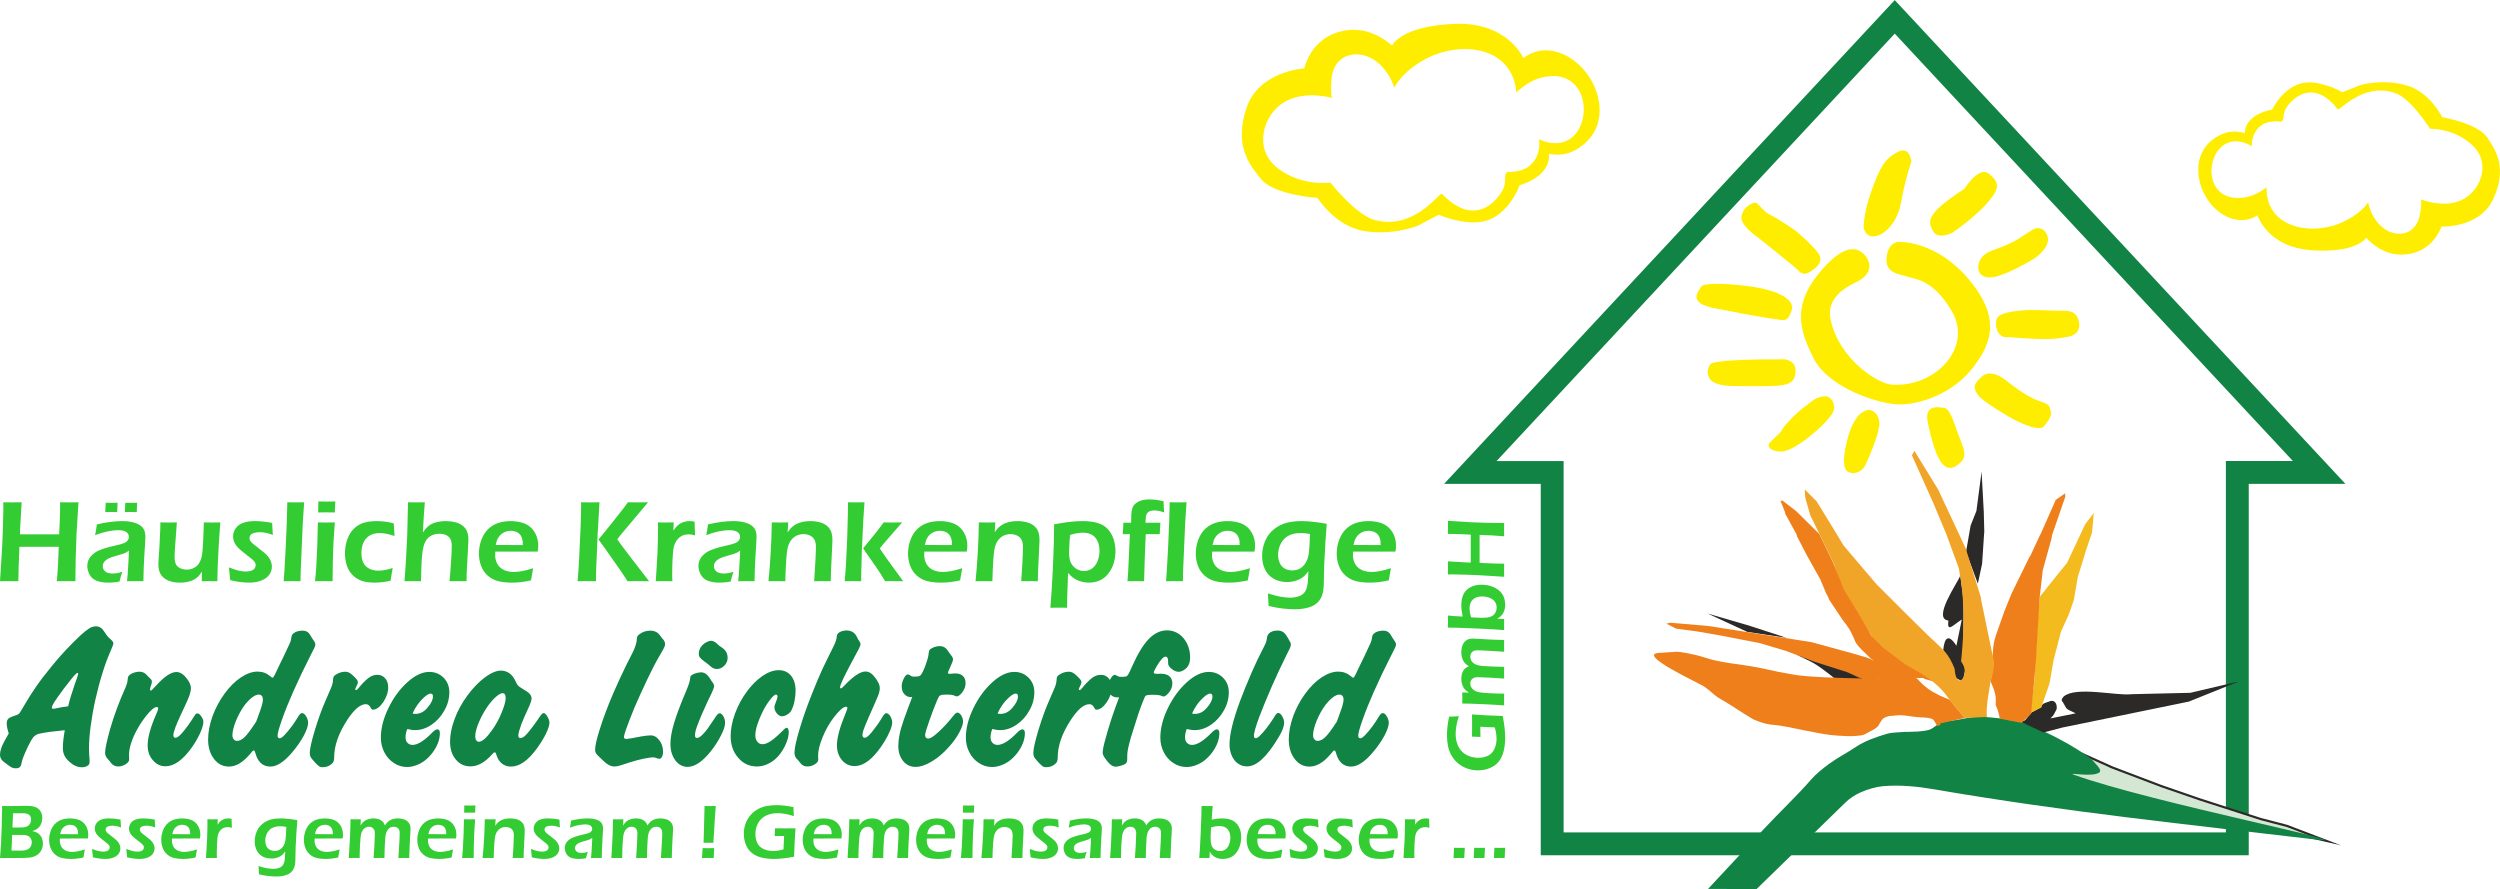
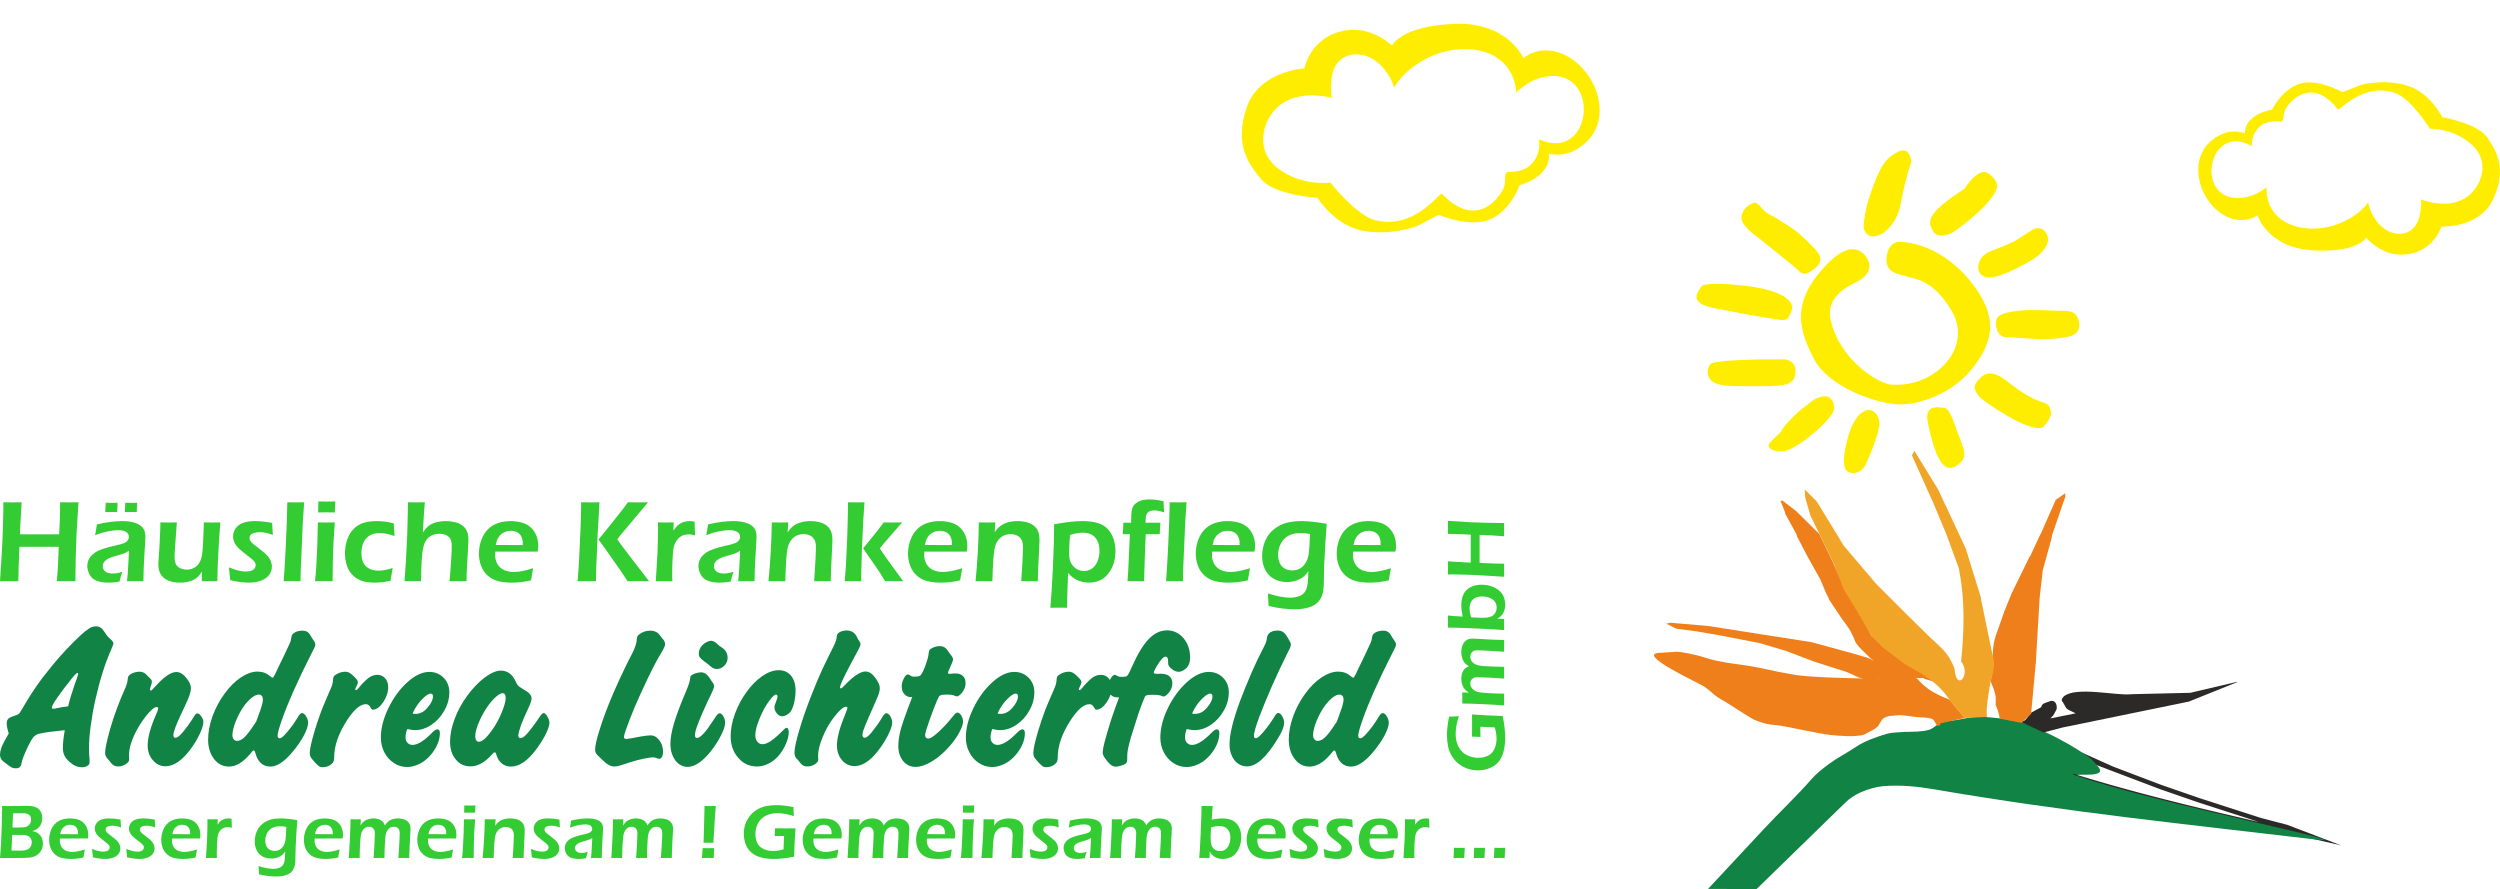
<svg xmlns="http://www.w3.org/2000/svg" xml:space="preserve" width="2210px" height="786px" version="1.1" style="shape-rendering:geometricPrecision; text-rendering:geometricPrecision; image-rendering:optimizeQuality; fill-rule:evenodd; clip-rule:evenodd" viewBox="0 0 2337.85 831.27">
  <defs>
    <style type="text/css">
   
    .fil4 {fill:#108345}
    .fil5 {fill:#2B2A29}
    .fil3 {fill:#D4E7D3}
    .fil7 {fill:#EF7F1A}
    .fil8 {fill:#F1A528}
    .fil6 {fill:#F3BB1E}
    .fil1 {fill:#FFED00}
    .fil0 {fill:#108345;fill-rule:nonzero}
    .fil2 {fill:#2B2A29;fill-rule:nonzero}
    .fil9 {fill:#33CC33;fill-rule:nonzero}
   
  </style>
  </defs>
  <g id="Ebene_x0020_1">
    <g>
-       <path class="fil0" d="M2081.51 788.99l0 -347.28 21.38 0 0 347.28 -10.69 10.69 -10.69 -10.69zm21.38 0l0 10.69 -10.69 0 10.69 -10.69zm-651.38 -10.69l640.69 0 0 21.38 -640.69 0 -10.69 -10.69 10.69 -10.69zm0 21.38l-10.69 0 0 -10.69 10.69 10.69zm10.69 -357.97l0 347.28 -21.38 0 0 -347.28 10.69 -10.68 10.69 10.68zm-10.69 -10.68l10.69 0 0 10.68 -10.69 -10.68zm-76.55 0l76.55 0 0 21.37 -76.55 0 -7.82 -17.97 7.82 -3.4zm0 21.37l-24.56 0 16.74 -17.97 7.82 17.97zm404.71 -429.44l-396.89 426.04 -15.64 -14.57 396.9 -426.04 15.63 0 0 14.57zm-15.63 -14.57l7.82 -8.39 7.81 8.39 -15.63 0zm396.89 440.61l-396.89 -426.04 15.63 -14.57 396.9 426.04 -7.82 17.97 -7.82 -3.4zm15.64 -14.57l16.74 17.97 -24.56 0 7.82 -17.97zm-84.37 -3.4l76.55 0 0 21.37 -76.55 0 -10.69 -10.69 10.69 -10.68zm-10.69 10.68l0 -10.68 10.69 0 -10.69 10.68z" />
-     </g>
+       </g>
    <path class="fil1" d="M1836.99 176.49c0,0 13.62,-21.95 22.95,-14.13 9.34,7.82 10.95,12.23 -0.39,26.05 -11.34,13.82 -33.75,29.11 -33.75,29.11 0,0 -13.66,6.92 -18.04,-1.36 -4.38,-8.28 -8.99,-15.04 29.23,-39.67zm77.93 45.03c2.42,10.61 -13.11,20.53 -13.11,20.53 0,0 -19.38,11.74 -33.37,15.99 -13.98,4.25 -18.58,-2.51 -18.55,-7.93 0.02,-5.42 2.73,-11.64 11.56,-15.34 5.42,-2.27 12.69,-4.29 22.31,-9.33 5.03,-2.64 9.89,-6.57 17.22,-10.8 6.09,-3.51 12.33,-0.14 13.94,6.88zm16.91 93.58c0,0 14.09,-0.54 12.47,-12.94 -1.62,-12.4 -10.68,-11.65 -17.24,-11.61 -6.56,0.05 -23.18,-1.28 -34.32,-0.48 -11.15,0.79 -23.93,2.6 -25.68,8.36 -1.75,5.76 0.67,16.85 8.85,16.75 8.18,-0.1 38.14,4.09 55.92,-0.08zm-20.22 83.15c0,0 8,-8.95 6.2,-13.75 -1.79,-4.79 0.8,-5.78 -11.47,-9.86 -12.27,-4.08 -28.89,-17.87 -28.89,-17.87 0,0 -14.64,-13.07 -23.95,-4.91 -9.32,8.16 -7.78,11.43 -3.73,17.51 4.05,6.08 30.44,21.13 30.44,21.13 0,0 25.91,15.04 31.4,7.75zm-95.01 -16.97c0,0 5.02,-3.32 11.25,15.37 6.24,18.69 12.98,27.97 6.35,34.86 -6.62,6.89 -14.2,9.76 -20.87,-2.37 -6.67,-12.14 -10.89,-36.01 -10.89,-36.01 0,0 -3.64,-15.68 14.16,-11.85zm-68.1 1.94c0,0 8.72,1.52 8.9,12.61 0.18,11.08 -13.21,39.5 -13.21,39.5 0,0 -3.68,7.15 -11.42,6.93 -7.75,-0.23 -8.42,-6.14 -8.42,-12.6 0,-6.47 5.84,-46.14 24.15,-46.44zm-40.8 -12.71c0,0 6.6,0.52 7.58,10.06 0.97,9.53 -25.92,29.75 -25.92,29.75 0,0 -14.86,11.6 -23.1,11.85 -8.23,0.24 -13.09,-3.34 -12.31,-6.41 0.78,-3.08 11.41,-10.68 12.43,-13.75 1.02,-3.07 14.42,-17.04 20.55,-21.22 6.13,-4.19 11.13,-10.55 20.77,-10.28zm-38.55 -34.59c0,0 10.11,1.23 9.95,10.36 -0.16,9.12 -3.27,12 -11.96,13.75 -8.7,1.76 -47.95,0.78 -47.95,0.78 0,0 -16.75,0.15 -20.72,-7.26 -3.97,-7.42 0.86,-12.87 0.86,-12.87 0,0 -2.4,-5.1 69.82,-4.76zm-3.64 -36.84c0,0 5.54,1.27 7.5,-3.3 1.95,-4.57 6.99,-10.59 -3.78,-17.97 -10.78,-7.37 -30.12,-9.99 -41.6,-11.16 -11.48,-1.16 -34.46,-3 -37.08,1.65 -2.63,4.64 -6.82,9.21 -1.65,14.18 5.16,4.96 20.96,6.79 20.96,6.79 0,0 31.47,6.65 55.65,9.81zm30.36 -47.25c0,0 10.94,-6.7 4.34,-15.45 -6.6,-8.76 -21.45,-21.03 -21.45,-21.03 0,0 -16.25,-11.25 -23.64,-14.7 -7.38,-3.45 -10.57,-11.94 -14.53,-11.12 -3.97,0.81 -10.81,4.75 -12.09,13 -1.28,8.24 15.77,19.7 15.77,19.7 0,0 34.29,27.31 37.31,30.47 3.02,3.16 6.3,5.61 14.29,-0.87zm63.32 -32.96c0,0 14.43,-7.28 18.34,-28.88 3.91,-21.59 9.82,-38.96 9.82,-38.96 0,0 -1,-15.05 -12.73,-9.04 -11.74,6.02 -16.49,13.9 -24.4,35.98 -7.92,22.07 -7.45,35.02 -7.45,35.02 0,0 2.37,12.99 16.42,5.88zm17.53 7.25c0,0 34.26,-1.14 64.64,35.31 30.37,36.44 21.08,60.58 2.1,84.12 -18.98,23.54 -52.91,35.33 -74.71,31.99 -21.8,-3.35 -60.09,-17.71 -72.66,-42.34 -12.58,-24.63 -20.41,-48.21 3.85,-78.47 24.27,-30.27 36.91,-25.43 43.23,-19.01 6.32,6.42 9.1,18.28 -7.43,26.09 -16.54,7.81 -27.43,18.59 -23.81,35.22 8.08,37.12 44.25,59.48 56.56,60.5 40.68,3.36 77.02,-34.41 56.61,-68.84 -18.29,-30.85 -35.66,-29.67 -41.51,-32.08 -5.84,-2.42 -21.25,-2.19 -19.37,-18.13 1.88,-15.94 12.5,-14.36 12.5,-14.36z" />
    <path class="fil1" d="M1424.6 54.33c0,0 -14.54,-34.27 -64.8,-32.12 -50.26,2.15 -58.07,20.36 -58.07,20.36 0,0 -9.95,-10.02 -25.62,-13.67 -16.74,-3.91 -46.86,1.22 -56.51,34.99 0,0 -42.36,2.39 -53.86,36.74 -11.51,34.35 1.25,51.98 13.71,66.93 12.47,14.95 52.64,17.41 52.64,17.41 0,0 16.12,26.22 43.22,30.91 27.11,4.68 50.51,-4.89 50.51,-4.89l19.53 -10.24c0,0 29.32,12.72 48.49,4.14 19.16,-8.57 27.25,-31.84 27.25,-31.84 13.27,-3.64 29.04,-13.9 27.37,-29.41 0,0 11.97,3.33 23.69,-2.88 29.65,-15.74 27.9,-47.07 14.45,-68.26 -14.33,-22.55 -41.99,-34.07 -62,-18.17zm14.4 75.81c52.55,23.52 58.91,-73.03 1.69,-57.46 -13.18,3.59 -22.67,13.84 -22.67,13.84 -3.61,-43.64 -52.31,-48.72 -84.56,-31.62 -23.11,12.26 -29.66,27.08 -29.66,27.08 -4.35,-14.04 -14.94,-26.54 -27.65,-30.15 -14.4,-4.09 -29.5,2.98 -31.02,22.21 -1.16,14.51 0.52,17.45 0.52,17.45 0,0 -25.52,-7.57 -44.9,4.02 -19.39,11.58 -29.01,43.29 -6.45,61.22 22.56,17.93 49.82,13.92 49.82,13.92 0,0 23.91,30.54 41.78,35.13 37.21,9.57 60.52,-26.7 62.5,-24.64 27.48,28.66 47.87,12.15 56.66,-3.31 4.68,-8.24 0.25,-15.18 4.75,-17.04 0.79,-0.33 15.79,1.19 23.9,-9.18 8.11,-10.37 5.29,-21.47 5.29,-21.47z" />
    <path class="fil1" d="M2111.12 201.31c0,0 9.07,29.94 51.26,32.66 42.18,2.72 50.35,-11.79 50.35,-11.79 0,0 7.41,9.26 20.18,13.73 13.64,4.77 39.26,3.18 50.36,-24.17 0,0 35.6,1.82 48.31,-25.85 12.7,-27.67 3.63,-43.55 -5.45,-57.16 -9.07,-13.61 -42.41,-19.28 -42.41,-19.28 0,0 -11.11,-23.36 -33.34,-29.71 -22.23,-6.35 -42.64,-0.45 -42.64,-0.45l-17.24 6.8c0,0 -23.36,-13.27 -40.14,-7.82 -16.79,5.44 -25.63,24.15 -25.63,24.15 -11.42,1.86 -25.52,9.01 -25.52,22.12 0,0 -9.7,-3.86 -20.05,0.28 -26.19,10.48 -27.54,36.82 -18.21,55.73 9.94,20.14 32.02,32.24 50.17,20.76zm-5.22 -64.64c-41.79,-24.38 -55.79,55.73 -6.57,47.86 11.34,-1.82 20.18,-9.53 20.18,-9.53 -0.9,36.79 39.33,45.41 67.82,34.02 20.41,-8.16 27.21,-19.96 27.21,-19.96 2.37,12.13 10.1,23.52 20.39,27.68 11.67,4.71 24.92,0.16 27.92,-15.77 2.27,-12.02 1.14,-14.63 1.14,-14.63 0,0 20.64,8.62 37.87,0.68 17.24,-7.94 28.13,-33.57 10.89,-50.58 -17.24,-17.01 -40.37,-16.1 -40.37,-16.1 0,0 -17.24,-27.67 -31.75,-33.11 -30.24,-11.34 -52.97,16.87 -54.44,14.97 -20.39,-26.42 -38.91,-14.46 -47.64,-2.33 -4.66,6.47 -1.58,12.66 -5.5,13.82 -0.69,0.2 -13.09,-2.42 -20.8,5.52 -7.71,7.93 -6.35,17.46 -6.35,17.46z" />
    <g>
      <path class="fil2" d="M1957.81 729.21l0 0 6.09 1.79 6.11 1.77 6.15 1.74 6.17 1.73 6.2 1.71 6.21 1.69 6.25 1.68 6.26 1.65 6.28 1.65 6.3 1.63 6.32 1.61 6.33 1.6 6.35 1.59 6.37 1.58 6.38 1.56 6.39 1.56 6.41 1.54 6.41 1.53 6.43 1.53 6.43 1.52 6.44 1.51 6.45 1.51 6.45 1.5 6.45 1.49 6.46 1.49 6.46 1.49 6.46 1.48 6.47 1.48 6.45 1.48 6.46 1.48 6.46 1.47 6.45 1.48 -0.93 4.05 -6.45 -1.47 -6.45 -1.48 -6.46 -1.48 -6.46 -1.48 -6.47 -1.48 -6.46 -1.48 -6.46 -1.49 -6.46 -1.49 -6.46 -1.49 -6.46 -1.5 -6.45 -1.51 -6.44 -1.51 -6.44 -1.52 -6.43 -1.53 -6.42 -1.54 -6.41 -1.54 -6.41 -1.56 -6.38 -1.57 -6.38 -1.57 -6.36 -1.59 -6.35 -1.61 -6.33 -1.61 -6.31 -1.64 -6.29 -1.64 -6.28 -1.66 -6.25 -1.68 -6.23 -1.7 -6.21 -1.71 -6.19 -1.73 -6.16 -1.75 -6.14 -1.77 -6.1 -1.8 0 0 1.18 -3.99zm-27.36 -4.16l0.5 -4.06 0.83 0.26 0.84 0.26 0.84 0.27 0.85 0.26 0.85 0.27 0.85 0.27 0.86 0.26 0.86 0.27 0.85 0.27 0.87 0.26 0.86 0.27 0.86 0.27 0.86 0.26 0.86 0.27 0.86 0.26 0.86 0.27 0.86 0.26 0.85 0.26 0.85 0.26 0.85 0.26 0.85 0.26 0.84 0.25 0.83 0.25 0.84 0.25 0.82 0.25 0.82 0.25 0.82 0.25 0.81 0.24 0.8 0.24 0.79 0.23 0.79 0.23 0.78 0.23 -1.18 3.99 -0.78 -0.23 -0.79 -0.23 -0.8 -0.24 -0.8 -0.24 -0.81 -0.24 -0.82 -0.24 -0.83 -0.25 -0.82 -0.25 -0.84 -0.25 -0.84 -0.26 -0.84 -0.26 -0.85 -0.25 -0.85 -0.26 -0.85 -0.26 -0.86 -0.26 -0.86 -0.27 -0.86 -0.26 -0.86 -0.27 -0.87 -0.26 -0.86 -0.27 -0.86 -0.26 -0.87 -0.27 -0.86 -0.27 -0.86 -0.27 -0.86 -0.27 -0.86 -0.26 -0.85 -0.27 -0.85 -0.27 -0.85 -0.26 -0.85 -0.27 -0.84 -0.26 -0.83 -0.27 0.5 -4.06 0.25 4.16zm-0.75 -0.1l-10.69 -3.37 11.19 -0.69 -0.5 4.06zm24.88 -5.55l2 1.17 -1.74 2.98 -24.39 1.5 -0.25 -4.16 24.38 -1.49zm2 1.17l1.35 2.79 -3.09 0.19 1.74 -2.98zm-9.41 -9.95l3.23 -2.48 0.52 0.67 5.66 11.76 -3.74 1.81 -5.67 -11.76zm3.23 -2.48l0.33 0.28 0.19 0.39 -0.52 -0.67zm-9.42 -2.63l2.21 -3.47 0.51 0.32 6.7 5.78 -2.72 3.15 -6.7 -5.78zm0 0l-10.78 -9.3 12.99 5.83 -2.21 3.47zm32.94 10.31l-1.21 3.94 -0.49 -0.15 -30.73 -13.78 1.7 -3.79 30.73 13.78zm0 0l15.14 6.79 -16.35 -2.85 1.21 -3.94zm-1.96 3.81l-0.38 -0.1 1.1 -3.99 0.74 0.13 -0.71 4.09 -0.75 -0.13zm-0.38 -0.1l-20.34 -7.72 21.44 3.73 -1.1 3.99zm49.89 14.49l-1.42 3.91 -0.06 -0.02 -48.41 -18.38 1.48 -3.89 48.41 18.38zm-1.42 3.91l-0.03 -0.01 -0.03 -0.01 0.06 0.02zm36.96 8.38l-1.32 3.94 -0.04 -0.01 -35.6 -12.31 1.36 -3.93 35.6 12.31zm-1.32 3.94l-0.04 -0.01 -0.04 -0.01 0.08 0.02zm58.58 14.54l-1.16 3.99 -0.11 -0.03 -57.31 -18.5 1.28 -3.96 57.3 18.5zm-1.16 3.99l-0.04 -0.01 -0.07 -0.02 0.11 0.03zm25.67 2.42l0.22 0.07 -1.27 3.95 -24.62 -6.44 1.05 -4.02 24.62 6.44zm0 0l0.1 0.02 0.12 0.05 -0.22 -0.07zm22.61 8.61l-1.21 3.97 -0.28 -0.08 -22.39 -8.55 1.49 -3.88 22.39 8.54zm0 0l27.82 10.63 -29.03 -6.66 1.21 -3.97z" />
-       <path id="1" class="fil3" d="M2160.64 781.76c-68.77,-15.77 -138.51,-31.36 -203.42,-50.55 -8.26,-2.44 -18.02,-5.44 -26.9,-8.24l24.39 -1.5 -5.67 -11.76 -6.7 -5.77 30.73 13.78 -0.75 -0.13 48.41 18.37 35.6 12.31 57.31 18.5 24.61 6.44 22.39 8.55z" />
    </g>
    <path class="fil4" d="M1725.92 750.16c3.79,-3.69 8.81,-6.99 14.25,-9.39 6.24,-2.75 14.37,-5.12 20.47,-5.66 16.21,-1.43 32.7,0.27 48.74,3.03 122.97,21.16 237.57,32.84 354.58,46.65 58.04,6.84 -154.51,-34.85 -224.53,-60.4 -7.42,-2.7 17.23,2.63 23.59,-2.04 3.35,-2.46 -3.24,-7.75 -5.8,-11.01 -1.95,-2.5 -4.82,-4.13 -7.44,-5.91 -4.97,-3.38 -10.06,-6.6 -15.29,-9.57 -6.46,-3.68 -13.02,-7.22 -19.77,-10.35 -9.18,-4.25 -18.33,-8.76 -27.99,-11.77 -5.32,-1.65 -11.03,-1.58 -16.58,-2.09 -7.09,-0.65 -14.2,-1.64 -21.32,-1.37 -6.39,0.24 -12.66,1.83 -18.97,2.88 -5.06,0.83 -10.36,0.88 -15.11,2.78 -3.99,1.58 -6.87,5.4 -11.14,6.54 -6.65,1.78 -13.36,1.59 -20.35,1.87 -0.25,0.01 -0.49,-0.15 -0.74,-0.13 -6.29,0.65 -12.8,0.3 -18.85,2.14 -9.93,3.02 -20.01,6.49 -28.61,12.31 -7.43,5.03 -16.77,9.79 -24.37,15.37 -6.32,4.64 -12.47,9.57 -17.32,15.15 -13.15,15.11 -29.55,30.54 -43.46,45.46l-52.66 56.52 45.4 0.1 83.27 -81.11z" />
    <path class="fil5" d="M1910.98 684.87l17.74 -4.64 118.14 -24.24 45.51 -18.31 -0.75 -0.13 -43.34 10.22 -54.89 1.29c-14.17,1.76 -51.83,-7.68 -63.5,2.12 -2.11,2.13 -2.42,3.87 -0.9,5.23 3.49,5.48 2.02,6.08 8.04,8.58l4 1.97 -23.53 4.77c2.59,-3.4 1.47,-0.11 5.71,-8.62 0.8,-4.6 -1.64,-9.91 -7.6,-6.96 -2.73,0.97 -6.33,1.54 -6.79,5.05l-9.09 4.95 -6.02 7.26 -3.66 1.66 20.93 9.8z" />
-     <path class="fil5" d="M1670.66 596.37l-36.76 -5.58 -37.07 -17.18 38.85 11.33 34.98 11.43zm46.75 39.39c-22.26,-17.99 -22.59,-16.11 -36.86,-23.34l28.83 6.24 33.34 16.11 -25.31 0.99zm117.9 1.38l-7.09 -3.53 -2.16 -8.78 -8.86 -16.95c0.95,-10.72 4.5,-16.47 12.32,-4.08l5.01 -24.54c-7.74,4.63 -14.12,13.08 -12.48,0.93 -15.35,-1.53 8.46,-35.11 11.1,-41.96l1.29 9.47c1.27,7.38 1.9,16.52 1.72,27.92l-0.14 26.23 -1.58 16.21 3.68 7.25 -2.81 11.83zm3.21 -121.09l4.27 -24.67 5.44 -13.69 4.84 -36.89 2.02 37.31 0.51 19.33 -0.13 0.75 -1.92 28.93 -3.98 18.56 -11.05 -29.63z" />
-     <polygon class="fil6" points="1907.5,558 1924.21,537.02 1933.01,526.22 1950.06,489.9 1957.98,479.72 1956.38,497.92 1950.16,516.09 1950.03,516.84 1943.03,539.5 1939.29,561.18 1934.72,574.25 1927.26,590.67 1920.37,617.19 1916.62,638.87 1908.88,661.4 1898.75,666.58 1902.51,635.12 1905.77,576.94 " />
    <path class="fil7" d="M1890.21 675.89l9.15 -8.43 4.4 -47.75 3.61 -60.97 2.9 -25.67 8.16 -29.39 0.64 -3.74 12.31 -35.6 -0.23 -3.12 -8.77 6.19 -13.9 31.47 -1.14 2.11 -8.59 18.54 -1.01 1.36 -16.67 34.08 -6.7 16.55c-2.62,7.44 -5.24,14.87 -7.85,22.31 -3.31,9.2 -3.38,20.26 -2.31,27.52l-2.71 15.7c3.61,8.82 5.47,12.51 4.68,21.97 2,4.56 3.11,8.09 3.91,12.98l20.12 3.89z" />
    <path class="fil8" d="M1837.1 671.33l-13.99 -17.05c-4.88,-7.1 -8.78,-11.3 -15.48,-16.85l-12.56 -8.01 -14.05 -7.82 -19.99 -14.03 -2.49 -2.94 -7.68 -9.03 -13.96 -21.66 -13.78 -21.71 -8.14 -25.19 -22.18 -45.41 -4.66 -16.43 -0.44 -7.55 11.16 11.17 17.42 28.41 7.78 12.9 30.72 36.1 28.89 28.86c6.1,6.01 12.21,12.02 18.32,18.03l10.7 10.09c4,4.23 9.31,7.42 15.13,22.01 1.48,22.53 15.79,5.39 6.1,-6.8 2.72,-27.42 3.76,-56.65 -1.66,-83.94l-0.32 -2.63 -12.02 -32.87 -12.55 -29.89 -19.45 -43.4 2.27 -4.22 22.24 36.18 25.86 55.28 14.32 46.36 -0.13 0.75 10.06 48.7c3.23,11.01 2.34,17.98 -1.04,28.31 -2,12.52 -4.42,23.89 -3.44,33.28l-20.96 1z" />
    <path class="fil7" d="M1701.3 499.27l-21.7 -21.46 -12.91 -9.93 -1.63 0.49 4.3 10.75 -0.13 0.75 11.11 20.39 -0.13 0.75 9.25 17.77 12.82 23c1.85,4.43 3.7,8.85 5.55,13.28 1.23,1.75 1.72,3.38 2.83,5.88 4.21,6.29 8.41,12.59 12.62,18.89 3.52,4.49 6.99,8.64 11.01,18.44 1.35,5.31 11,13.03 14.85,17.19l3.34 2.28 0.94 1.98 12.07 3.49 8.28 3.79 1.46 0.32 8.95 5.04 1.55 0.73 4.87 0.77 8.31 0.07 0.61 0.88 8.1 2.17 -11.06 -7.3 -15.41 -8.83 -20.49 -15.54 -10.41 -10.58 -12.47 -21.41 -13.22 -21.53 -10.2 -25.63 -13.06 -26.89z" />
    <path class="fil7" d="M1837.1 671.33l-13.99 -17.05 -9.32 -4c-8.11,-3.9 -14.4,-8.23 -21.12,-15.89l-14.8 -7.94 -10.83 -4.18 -0.74 -0.13c-3.65,-1.15 -7.31,-2.29 -10.96,-3.44l-10.08 -4.05 -13.2 -3.82c-12.74,-3.48 -25.48,-6.97 -38.22,-10.45 -15,-2.34 -30,-4.67 -44.99,-7.01l-50.97 -8.03 -35.65 -3.09 -4 0.85 9.2 4.67 18.82 2.49 20.19 3.48 38.75 7.47 24.9 7.38 26.01 9.89 10.21 3.3 21.16 6.74 10.7 4.93 5.85 1.78 0.75 0.13 13.22 -0.8 7.86 0.87 7.81 5.66 8.02 3.24 4.2 2.63 17.89 7.83 4.66 13.12 5.44 8.64 23.23 -5.22z" />
    <path class="fil7" d="M1811.99 678.54c-2.34,-1.34 -2.59,-5.27 -5.08,-6.27 -4.7,-1.89 -10.05,-1.23 -15.08,-1.83 -4.78,-0.58 -9.53,-1.51 -14.33,-1.71 -3.13,-0.14 -6.24,0.52 -9.36,0.69 -0.26,0.01 -0.51,-0.2 -0.75,-0.13 -1.95,0.59 -4.03,1 -5.75,2.09 -1.25,0.78 -2.02,2.16 -2.89,3.35 -1.14,1.55 -1.68,3.59 -3.15,4.84 -1.65,1.41 -3.41,2.69 -5.36,3.56 -2.24,1.01 -4.45,2.6 -6.79,3.64 -1.95,0.86 -4.07,0.93 -6.23,1.18 -6.12,0.68 -12.32,0.23 -18.46,-0.11 -4.81,-0.27 -9.59,-0.89 -14.34,-1.71 -11.21,-1.94 -22.34,-4.39 -33.51,-6.56 -0.49,-0.1 -1,-0.16 -1.49,-0.26 -8.93,-1.79 -11.9,-1.25 -17.71,-2.55 -4.1,-0.92 -11.04,-3.59 -11.94,-4.11 -11,-6.41 -17.08,-10.81 -25.75,-16.08 -9.38,-5.7 -6.59,-3.25 -15.81,-11.2 -1.74,-1.5 -4.29,-3.29 -5.4,-3.94 -7.97,-4.61 -61.96,-29.65 -41.48,-30.98l16.42 -1.06c3.24,-0.21 17.99,2.59 25.84,5.23 16.06,5.41 33.33,6.16 49.96,9.41 6.46,1.25 12.87,2.75 19.31,4.1 0.5,0.1 1,0.17 1.5,0.26 5.98,1.03 11.91,2.39 17.94,3.1 7.82,0.92 15.7,1.35 23.56,1.76 9.18,0.48 18.37,0.65 27.56,0.91 3.33,0.1 6.65,0.2 9.98,0.19 5.41,-0.02 10.81,-0.14 16.22,-0.28 2.33,-0.06 4.76,-1.05 6.98,-0.33 3.13,1.01 5.42,3.76 8.33,5.29 3.69,1.93 7.77,3.08 11.44,5.05 6.21,3.34 13.29,5.74 18.15,10.84 3.2,3.36 2.71,8.91 4.66,13.12 1.43,3.09 4.56,5.36 5.44,8.64 0.27,1.04 -1.7,2.39 -2.63,1.86z" />
    <g>
      <path class="fil9" d="M0 543.42l1.25 -19.42c0.69,-10.59 1.17,-20.42 1.46,-29.5 0.28,-9.05 0.43,-15.38 0.43,-18.96l-0.06 -5.94c4.26,0.07 7.25,0.11 9.02,0.11 1.33,0 4.06,-0.04 8.15,-0.11l-1.42 24.37 -0.16 5.62 36.62 0 0.7 -14.61c0.14,-5.01 0.22,-8.33 0.22,-9.92l0 -5.46 9.05 0.11c0.8,0 3.51,-0.04 8.12,-0.11l-1.81 29.51 -0.75 21.83 -0.2 12.82c-0.06,5.26 -0.1,8.48 -0.1,9.66l-8.43 -0.11c-1.05,0 -4.04,0.04 -8.96,0.11 0.94,-10.22 1.53,-20.95 1.79,-32.2l-36.73 0 -0.8 19.92 -0.22 12.28 -8.89 -0.11c-0.97,0 -3.72,0.04 -8.28,0.11zm88.91 -43.05c0.52,-2.57 0.85,-4.35 0.98,-5.39 0.13,-1.03 0.35,-2.58 0.68,-4.68 4.91,-1.15 9.23,-1.94 12.99,-2.4 3.75,-0.46 7.36,-0.7 10.87,-0.7 3.96,0 7.62,0.46 10.92,1.38 3.32,0.91 5.92,2.38 7.8,4.39 1.86,2.03 2.81,4.93 2.81,8.71 0,2.05 -0.28,7.27 -0.85,15.68 -0.58,8.41 -0.91,17.1 -1.02,26.06 -2.75,-0.07 -5.26,-0.11 -7.56,-0.11 -2.2,0 -4.78,0.04 -7.73,0.11 0.48,-4.35 0.87,-9.39 1.14,-15.1l0.72 -13.45c-1.38,0.9 -2.41,1.53 -3.15,1.9 -0.72,0.35 -1.53,0.68 -2.44,0.99 -0.9,0.3 -2.51,0.78 -4.77,1.41 -2.29,0.62 -4.12,1.18 -5.5,1.64 -1.37,0.48 -2.62,1.01 -3.73,1.6 -1.09,0.59 -2.03,1.26 -2.78,2 -0.76,0.73 -1.31,1.51 -1.66,2.32 -0.35,0.81 -0.52,1.7 -0.52,2.64 0,1.51 0.44,2.82 1.33,3.91 0.88,1.11 2.01,1.86 3.34,2.3 1.34,0.43 2.93,0.65 4.74,0.65 1.16,0 2.38,-0.09 3.67,-0.28 1.27,-0.18 3.01,-0.64 5.18,-1.38 -0.75,2.05 -1.64,5.11 -2.65,9.19 -2.57,0.44 -4.6,0.72 -6.13,0.83 -1.51,0.11 -2.91,0.16 -4.22,0.16 -4.54,0 -8.29,-0.61 -11.2,-1.84 -2.93,-1.22 -5.09,-3.16 -6.48,-5.83 -1.38,-2.66 -2.08,-5.35 -2.08,-8.04 0,-1.55 0.28,-3.09 0.81,-4.6 0.54,-1.51 1.33,-2.89 2.38,-4.15 1.05,-1.27 2.4,-2.49 4.06,-3.65 1.66,-1.16 4.06,-2.31 7.21,-3.4 3.14,-1.1 7.29,-2.21 12.45,-3.33 1.37,-0.28 2.79,-0.63 4.28,-1.06 1.48,-0.4 2.66,-0.81 3.55,-1.19 0.88,-0.41 1.64,-0.93 2.3,-1.55 0.65,-0.63 1.13,-1.29 1.42,-1.98 0.32,-0.68 0.46,-1.38 0.46,-2.1 0,-1.44 -0.46,-2.66 -1.38,-3.65 -0.92,-1 -2.1,-1.7 -3.58,-2.09 -1.46,-0.39 -3.08,-0.57 -4.85,-0.57 -6.59,0 -13.85,1.55 -21.81,4.65zm27.79 -21.58l0.48 -8.75c2.38,0.08 4.26,0.11 5.62,0.11 1.37,0 3.18,-0.03 5.41,-0.11l-0.33 8.75c-2.16,-0.08 -3.95,-0.11 -5.35,-0.11 -1.22,0 -3.18,0.03 -5.83,0.11zm-18.27 0l0.43 -8.75c2.41,0.08 4.31,0.11 5.68,0.11 1.37,0 3.17,-0.03 5.4,-0.11 -0.07,0.76 -0.18,3.67 -0.33,8.75 -2.16,-0.08 -3.94,-0.11 -5.35,-0.11 -1.21,0 -3.17,0.03 -5.83,0.11zm104.8 64.63c-3.15,-0.07 -5.59,-0.11 -7.27,-0.11 -2.12,0 -4.53,0.04 -7.23,0.11l0.09 -8.98c-1.01,1.53 -1.9,2.75 -2.65,3.67 -0.76,0.92 -1.75,1.83 -2.97,2.71 -1.22,0.89 -2.55,1.59 -3.99,2.11 -1.44,0.53 -3.1,0.96 -4.94,1.31 -1.86,0.35 -3.82,0.51 -5.92,0.51 -4.02,0 -7.53,-0.59 -10.52,-1.75 -2.99,-1.18 -5.35,-2.97 -7.1,-5.35 -1.75,-2.38 -2.62,-5.79 -2.62,-10.24l0 -1.14 0.92 -13.95 0.87 -18.39c0.04,-1.48 0.06,-3.32 0.06,-5.52 3.41,0.08 6.07,0.12 8,0.12 2.05,0 4.52,-0.04 7.42,-0.12l-1.79 24.67c-0.11,1.92 -0.2,3.52 -0.26,4.83 -0.05,1.33 -0.07,2.27 -0.07,2.84 0,2.62 0.38,4.8 1.14,6.52 0.78,1.73 2.12,3.04 4.04,3.94 1.9,0.91 3.95,1.37 6.14,1.37 2.07,0 4.04,-0.41 5.91,-1.2 1.67,-0.72 3.11,-1.74 4.31,-3.03 1.2,-1.31 2.22,-3.06 3.03,-5.27 0.61,-1.59 1.07,-3.8 1.4,-6.61 0.24,-1.99 0.48,-5.42 0.7,-10.25 0.31,-5.85 0.54,-11.79 0.66,-17.81 3.58,0.08 6.31,0.12 8.2,0.12 2.14,0 4.53,-0.04 7.21,-0.12 -0.43,5.17 -0.89,11.61 -1.35,19.34 -0.48,7.75 -0.79,14.13 -0.98,19.15 -0.18,5.03 -0.33,10.53 -0.44,16.52zm12.07 -0.99l-1.22 -11.96c3.52,1.46 6.51,2.48 8.94,3.03 2.46,0.57 4.69,0.85 6.74,0.85 2.05,0 3.78,-0.24 5.18,-0.72 1.4,-0.5 2.44,-1.22 3.12,-2.16 0.68,-0.96 1.03,-1.96 1.03,-3.01 0,-0.46 -0.03,-0.88 -0.13,-1.29 -0.09,-0.38 -0.25,-0.81 -0.49,-1.23 -0.22,-0.43 -0.5,-0.83 -0.8,-1.22 -0.31,-0.37 -0.74,-0.81 -1.27,-1.29 -0.54,-0.48 -1.31,-1.11 -2.33,-1.86l-2.91 -2.33c-2.8,-2.2 -4.94,-3.93 -6.42,-5.18 -1.48,-1.26 -2.71,-2.55 -3.71,-3.86 -1.01,-1.33 -1.77,-2.71 -2.3,-4.17 -0.52,-1.45 -0.78,-2.95 -0.78,-4.46 0,-2.62 0.79,-5.13 2.4,-7.51 1.6,-2.38 3.95,-4.11 7.01,-5.22 3.06,-1.09 6.66,-1.64 10.79,-1.64 4.72,0 10.17,0.55 16.33,1.66l0.66 11.29c-4.15,-1.7 -8.15,-2.55 -11.97,-2.55 -2.08,0 -3.89,0.2 -5.46,0.63 -1.55,0.41 -2.68,1.03 -3.36,1.88 -0.68,0.85 -1.01,1.81 -1.01,2.86 0,0.61 0.11,1.22 0.31,1.81 0.22,0.59 0.59,1.22 1.14,1.86 0.54,0.66 1.15,1.27 1.85,1.85 0.7,0.57 2.16,1.71 4.37,3.41 2.22,1.7 4.15,3.23 5.81,4.59 1.66,1.37 3.05,2.75 4.12,4.13 1.07,1.39 1.9,2.88 2.47,4.47 0.57,1.58 0.85,3.17 0.85,4.79 0,2.72 -0.83,5.22 -2.48,7.53 -1.66,2.31 -4.15,4.1 -7.49,5.41 -3.35,1.29 -7.08,1.93 -11.21,1.93 -2.16,0 -4.78,-0.16 -7.86,-0.51 -3.1,-0.34 -6.4,-0.94 -9.92,-1.81zm49.97 0.99c0.53,-6.08 1.2,-17.04 1.97,-32.85 0.78,-15.81 1.26,-29.48 1.44,-40.97 3.75,0.07 6.4,0.11 7.97,0.11 2.12,0 4.72,-0.04 7.77,-0.11l-1.29 19.74 -1.9 44.03 -0.23 10.05c-2.95,-0.07 -5.44,-0.11 -7.48,-0.11 -0.69,0 -3.44,0.04 -8.25,0.11zm32.21 -64.3c0.15,-3.73 0.22,-6.57 0.22,-8.56l0 -1.74c3.28,0.08 5.96,0.12 8.02,0.12 2.83,0 5.45,-0.04 7.86,-0.12 -0.11,0.91 -0.18,1.94 -0.22,3.08l-0.28 7.22c-2.73,-0.08 -5.27,-0.11 -7.58,-0.11 -2.3,0 -4.98,0.03 -8.02,0.11zm-2.86 64.3c0.53,-5.4 0.92,-9.94 1.12,-13.57 0.37,-5.78 0.69,-12.42 0.96,-19.96 0.26,-7.53 0.45,-14.7 0.56,-21.48 3.54,0.08 6.18,0.12 7.95,0.12 1.62,0 4.26,-0.04 7.89,-0.12 -0.5,6.28 -0.9,12.27 -1.2,17.95 -0.31,5.7 -0.53,12.23 -0.66,19.59 -0.15,7.36 -0.22,13.18 -0.22,17.47 -3.29,-0.07 -5.92,-0.11 -7.9,-0.11 -1.88,0 -4.72,0.04 -8.5,0.11zm72.57 -12.39c-0.19,1.47 -0.46,3.13 -0.83,5 -0.37,1.88 -0.76,4.18 -1.16,6.95 -5.15,1.18 -10.22,1.77 -15.24,1.77 -2.92,0 -5.72,-0.27 -8.41,-0.81 -2.71,-0.53 -5.22,-1.49 -7.55,-2.9 -2.32,-1.38 -4.35,-3.21 -6.12,-5.47 -1.77,-2.27 -3.08,-5.02 -3.97,-8.25 -0.88,-3.23 -1.33,-6.55 -1.33,-9.96 0,-4.54 0.74,-8.91 2.2,-13.08 1.46,-4.19 3.6,-7.6 6.42,-10.24 2.8,-2.65 5.94,-4.46 9.39,-5.4 3.45,-0.96 7.28,-1.44 11.51,-1.44 2.34,0 4.76,0.13 7.25,0.4 2.49,0.28 5.44,0.85 8.83,1.7l0.78 11.84c-5.37,-1.84 -10.05,-2.76 -14.06,-2.76 -2.45,0 -4.77,0.4 -6.95,1.23 -2.18,0.83 -4.06,2.14 -5.63,3.91 -1.57,1.77 -2.69,3.84 -3.35,6.18 -0.67,2.33 -1,4.72 -1,7.16 0,3.41 0.53,6.37 1.58,8.87 1.08,2.49 2.9,4.43 5.5,5.8 2.58,1.36 5.54,2.04 8.86,2.04 1.62,0 3.58,-0.2 5.9,-0.59 2.32,-0.4 4.78,-1.05 7.38,-1.95zm11.05 12.39l1.27 -17.58 1.29 -25.14 0.74 -31.1c3.17,0.07 5.81,0.11 7.9,0.11 2.75,0 5.35,-0.04 7.84,-0.11l-0.98 12.93c-0.2,3.19 -0.5,8.32 -0.87,15.4 1.16,-1.73 2.12,-3.02 2.9,-3.89 0.77,-0.87 1.64,-1.66 2.6,-2.4 0.96,-0.73 1.94,-1.34 2.95,-1.86 1.02,-0.5 2.2,-0.94 3.54,-1.35 1.35,-0.38 2.86,-0.7 4.52,-0.9 1.66,-0.22 3.34,-0.33 5.08,-0.33 3,0 5.86,0.35 8.63,1.03 2.77,0.68 5.14,1.83 7.14,3.45 2.01,1.61 3.37,3.51 4.11,5.68 0.74,2.18 1.11,4.45 1.11,6.83 0,1.53 -0.09,3.95 -0.28,7.21l-1.29 23.56c-0.11,2.45 -0.17,5.27 -0.17,8.46 -2.91,-0.07 -5.48,-0.11 -7.71,-0.11 -2.41,0 -5.16,0.04 -8.26,0.11 0.48,-4.24 0.96,-10.03 1.44,-17.35 0.46,-7.33 0.7,-12.55 0.7,-15.63 0,-2.86 -0.46,-5.07 -1.38,-6.68 -0.93,-1.6 -2.27,-2.78 -4.06,-3.56 -1.79,-0.77 -3.75,-1.16 -5.87,-1.16 -2.75,0 -5.16,0.48 -7.27,1.46 -2.01,0.94 -3.71,2.34 -5.07,4.2 -1.13,1.55 -2.07,3.77 -2.82,6.64 -0.8,3.01 -1.37,7.7 -1.74,14.03 -0.18,3.06 -0.37,9.07 -0.59,18.05 -2.82,-0.07 -5.25,-0.11 -7.3,-0.11 -1.92,0 -4.63,0.04 -8.1,0.11zm120.31 -12.17c-0.46,2.12 -1.12,5.92 -1.99,11.4 -3.89,0.83 -7.2,1.38 -9.85,1.68 -2.68,0.27 -5.37,0.42 -8.08,0.42 -4.72,0 -8.97,-0.46 -12.71,-1.4 -3.73,-0.94 -7.01,-2.66 -9.83,-5.16 -2.81,-2.5 -4.89,-5.58 -6.22,-9.21 -1.35,-3.63 -2.01,-7.45 -2.01,-11.44 0,-4.42 0.77,-8.72 2.32,-12.87 1.55,-4.17 3.73,-7.57 6.51,-10.2 2.81,-2.66 6,-4.52 9.56,-5.63 3.58,-1.09 7.3,-1.64 11.2,-1.64 3.69,0 7.17,0.46 10.49,1.38 3.32,0.92 6.11,2.42 8.36,4.52 2.25,2.09 3.98,4.59 5.2,7.55 1.2,2.93 1.81,6.19 1.81,9.81 0,1.7 -0.18,3.43 -0.53,5.24l-39.65 0.05c-0.07,1.33 -0.11,2.4 -0.11,3.18 0,2.41 0.43,4.63 1.26,6.64 0.83,2.01 2.03,3.72 3.61,5.13 1.61,1.4 3.49,2.43 5.7,3.09 2.2,0.67 4.36,1 6.5,1 2.49,0 5.18,-0.28 8.09,-0.81 2.9,-0.54 6.37,-1.44 10.37,-2.73zm-34.97 -21.69l25.34 0.05c0,-1.75 -0.05,-3.04 -0.16,-3.87 -0.12,-0.85 -0.36,-1.81 -0.72,-2.88 -0.39,-1.07 -0.91,-2.03 -1.55,-2.84 -0.65,-0.81 -1.41,-1.51 -2.27,-2.05 -0.87,-0.55 -1.88,-0.96 -3.01,-1.25 -1.14,-0.3 -2.36,-0.45 -3.65,-0.45 -1.53,0 -3.01,0.24 -4.43,0.72 -1.42,0.46 -2.73,1.17 -3.93,2.07 -1.18,0.9 -2.16,1.94 -2.89,3.06 -0.74,1.13 -1.3,2.22 -1.65,3.25 -0.37,1.05 -0.72,2.43 -1.08,4.19zm76.53 33.86c0.61,-7.06 1.05,-13.15 1.33,-18.28 0.43,-7.32 0.9,-17.67 1.44,-31.04 0.35,-9.15 0.53,-15.65 0.53,-19.46l0 -5.04c4.49,0.07 7.42,0.11 8.84,0.11 0.94,0 3.71,-0.04 8.34,-0.11l-1.68 29.2 -1.46 34.99 -0.16 9.63 -8.38 -0.11c-0.99,0 -3.93,0.04 -8.8,0.11zm19.59 -39.01l12.27 -15.11 11.2 -14.24c0.79,-1.03 2.12,-2.86 4,-5.46l9.65 0.11c0.4,0 3.47,-0.04 9.24,-0.11l-24.68 29.33 -4.17 5.26 3.39 4.85c0.5,0.68 4.06,5.37 10.67,14.04l15.7 20.34 -9.63 -0.11c-1.7,0 -5.21,0.04 -10.54,0.11l-3.47 -5.4c-0.64,-1.05 -1.8,-2.75 -3.45,-5.13l-14.72 -20.97 -5.46 -7.51zm53.55 39.01l1.56 -25.69 0.44 -14.93c0.07,-3.06 0.11,-6.14 0.11,-9.24 0,-0.55 -0.04,-2.27 -0.11,-5.15 3.36,0.08 5.83,0.12 7.41,0.12 1.85,0 4.28,-0.04 7.31,-0.12l-0.28 7.7c1.37,-1.94 2.55,-3.4 3.52,-4.36 0.98,-0.94 2.07,-1.77 3.29,-2.45 1.22,-0.68 2.56,-1.2 4.04,-1.57 1.49,-0.35 3,-0.53 4.57,-0.53 1.44,0 2.94,0.18 4.45,0.55 0,3.38 0.15,7.66 0.44,12.84 -2.14,-0.66 -4.06,-1 -5.79,-1 -2.1,0 -3.95,0.32 -5.55,0.95 -1.63,0.64 -3.07,1.58 -4.34,2.87 -1.29,1.28 -2.34,2.86 -3.17,4.73 -0.7,1.53 -1.2,3.48 -1.53,5.9 -0.28,1.88 -0.52,5.07 -0.72,9.61 -0.21,4.54 -0.32,9 -0.32,13.41 0,1.68 0.06,3.8 0.17,6.36 -2.73,-0.07 -5.24,-0.11 -7.51,-0.11 -2.23,0 -4.89,0.04 -7.99,0.11zm47.17 -43.05c0.52,-2.57 0.85,-4.35 0.98,-5.39 0.13,-1.03 0.35,-2.58 0.68,-4.68 4.91,-1.15 9.23,-1.94 12.99,-2.4 3.75,-0.46 7.36,-0.7 10.87,-0.7 3.96,0 7.62,0.46 10.92,1.38 3.32,0.91 5.92,2.38 7.8,4.39 1.86,2.03 2.81,4.93 2.81,8.71 0,2.05 -0.28,7.27 -0.85,15.68 -0.57,8.41 -0.91,17.1 -1.02,26.06 -2.75,-0.07 -5.25,-0.11 -7.56,-0.11 -2.2,0 -4.78,0.04 -7.73,0.11 0.48,-4.35 0.87,-9.39 1.14,-15.1l0.72 -13.45c-1.38,0.9 -2.41,1.53 -3.15,1.9 -0.72,0.35 -1.53,0.68 -2.44,0.99 -0.9,0.3 -2.51,0.78 -4.77,1.41 -2.29,0.62 -4.12,1.18 -5.5,1.64 -1.37,0.48 -2.62,1.01 -3.73,1.6 -1.09,0.59 -2.03,1.26 -2.78,2 -0.76,0.73 -1.31,1.51 -1.66,2.32 -0.36,0.81 -0.52,1.7 -0.52,2.64 0,1.51 0.44,2.82 1.33,3.91 0.88,1.11 2.01,1.86 3.34,2.3 1.34,0.43 2.93,0.65 4.74,0.65 1.16,0 2.38,-0.09 3.67,-0.28 1.27,-0.18 3.01,-0.64 5.18,-1.38 -0.75,2.05 -1.64,5.11 -2.65,9.19 -2.57,0.44 -4.6,0.72 -6.13,0.83 -1.51,0.11 -2.91,0.16 -4.22,0.16 -4.54,0 -8.29,-0.61 -11.2,-1.84 -2.93,-1.22 -5.09,-3.16 -6.48,-5.83 -1.38,-2.66 -2.08,-5.35 -2.08,-8.04 0,-1.55 0.28,-3.09 0.81,-4.6 0.54,-1.51 1.33,-2.89 2.38,-4.15 1.05,-1.27 2.4,-2.49 4.06,-3.65 1.66,-1.16 4.06,-2.31 7.21,-3.4 3.14,-1.1 7.29,-2.21 12.46,-3.33 1.36,-0.28 2.78,-0.63 4.27,-1.06 1.48,-0.4 2.66,-0.81 3.55,-1.19 0.88,-0.41 1.64,-0.93 2.3,-1.55 0.65,-0.63 1.13,-1.29 1.42,-1.98 0.32,-0.68 0.46,-1.38 0.46,-2.1 0,-1.44 -0.46,-2.66 -1.38,-3.65 -0.92,-1 -2.1,-1.7 -3.58,-2.09 -1.46,-0.39 -3.08,-0.57 -4.85,-0.57 -6.59,0 -13.85,1.55 -21.81,4.65zm58.21 43.05c0.84,-8.19 1.55,-17.37 2.12,-27.57 0.57,-10.22 0.88,-19.36 0.96,-27.44 3.32,0.08 5.95,0.12 7.95,0.12 2.34,0 4.81,-0.04 7.45,-0.12l-0.57 9.27c1.11,-1.59 2.1,-2.85 2.93,-3.79 0.85,-0.94 1.94,-1.84 3.25,-2.74 1.31,-0.91 2.71,-1.63 4.2,-2.16 1.5,-0.56 3.16,-0.98 5.02,-1.31 1.85,-0.32 3.78,-0.48 5.79,-0.48 3.21,0 6.27,0.4 9.21,1.21 2.91,0.82 5.29,2.11 7.08,3.86 1.81,1.77 2.99,3.69 3.56,5.79 0.57,2.09 0.87,4.3 0.87,6.64 0,0.96 -0.06,2.51 -0.17,4.63l-1.14 23.62c-0.15,3.28 -0.24,6.77 -0.28,10.47 -2.84,-0.07 -5.26,-0.11 -7.27,-0.11 -2.73,0 -5.47,0.04 -8.24,0.11 0.28,-3.13 0.63,-8.59 1.03,-16.39 0.43,-7.79 0.63,-12.95 0.63,-15.48 0,-2.84 -0.44,-5.13 -1.35,-6.86 -0.9,-1.74 -2.28,-3.07 -4.17,-3.97 -1.9,-0.9 -3.93,-1.35 -6.12,-1.35 -2.16,0 -4.17,0.41 -6.05,1.24 -1.86,0.83 -3.49,2.05 -4.85,3.63 -1.44,1.63 -2.55,3.62 -3.34,6 -0.83,2.52 -1.44,6.69 -1.85,12.51 -0.38,5.14 -0.68,12.02 -0.92,20.67 -2.77,-0.07 -5.26,-0.11 -7.49,-0.11 -2.27,0 -5.02,0.04 -8.24,0.11zm71.29 0l1.11 -14.05 1.25 -26.99 0.61 -23.1c0.08,-4.18 0.11,-7.41 0.11,-9.68 3.79,0.07 6.46,0.11 8.03,0.11 1.86,0 4.33,-0.04 7.38,-0.11l-1.17 17.58 -1.3 28.02 -0.56 20.92 -0.05 7.3c-3.19,-0.07 -5.72,-0.11 -7.55,-0.11 -2.08,0 -4.7,0.04 -7.86,0.11zm17.27 -30.82l10.94 -13.39c0.92,-1.15 2.05,-2.57 3.34,-4.26 1.29,-1.7 2.91,-3.88 4.91,-6.54 3.74,0.08 6.47,0.12 8.21,0.12 2.37,0 5.38,-0.04 9.02,-0.12l-17.73 20.41 -3.19 3.89c2.63,4.19 9.94,14.43 21.91,30.71 -3.23,-0.07 -5.99,-0.11 -8.3,-0.11 -2.29,0 -5.15,0.04 -8.56,0.11 -2.1,-3.43 -3.8,-6.18 -5.13,-8.26 -1.31,-2.07 -2.54,-3.89 -3.65,-5.44l-9.22 -13.17c-0.26,-0.35 -1.11,-1.68 -2.55,-3.95zm92.62 18.65c-0.46,2.12 -1.12,5.92 -1.99,11.4 -3.89,0.83 -7.19,1.38 -9.85,1.68 -2.68,0.27 -5.37,0.42 -8.08,0.42 -4.72,0 -8.97,-0.46 -12.71,-1.4 -3.73,-0.94 -7.01,-2.66 -9.83,-5.16 -2.81,-2.5 -4.89,-5.58 -6.22,-9.21 -1.35,-3.63 -2.01,-7.45 -2.01,-11.44 0,-4.42 0.77,-8.72 2.33,-12.87 1.54,-4.17 3.72,-7.57 6.51,-10.2 2.8,-2.66 5.99,-4.52 9.55,-5.63 3.58,-1.09 7.31,-1.64 11.2,-1.64 3.69,0 7.18,0.46 10.5,1.38 3.32,0.92 6.1,2.42 8.35,4.52 2.25,2.09 3.99,4.59 5.2,7.55 1.2,2.93 1.81,6.19 1.81,9.81 0,1.7 -0.18,3.43 -0.53,5.24l-39.64 0.05c-0.08,1.33 -0.12,2.4 -0.12,3.18 0,2.41 0.43,4.63 1.26,6.64 0.83,2.01 2.03,3.72 3.61,5.13 1.61,1.4 3.49,2.43 5.7,3.09 2.2,0.67 4.36,1 6.5,1 2.49,0 5.18,-0.28 8.1,-0.81 2.89,-0.54 6.36,-1.44 10.36,-2.73zm-34.97 -21.69l25.34 0.05c0,-1.75 -0.05,-3.04 -0.16,-3.87 -0.11,-0.85 -0.35,-1.81 -0.72,-2.88 -0.39,-1.07 -0.91,-2.03 -1.55,-2.84 -0.65,-0.81 -1.4,-1.51 -2.27,-2.05 -0.87,-0.55 -1.88,-0.96 -3.01,-1.25 -1.14,-0.3 -2.36,-0.45 -3.65,-0.45 -1.53,0 -3.01,0.24 -4.43,0.72 -1.42,0.46 -2.73,1.17 -3.93,2.07 -1.18,0.9 -2.15,1.94 -2.89,3.06 -0.74,1.13 -1.29,2.22 -1.64,3.25 -0.37,1.05 -0.72,2.43 -1.09,4.19zm47.42 33.86c0.85,-8.19 1.55,-17.37 2.13,-27.57 0.57,-10.22 0.88,-19.36 0.95,-27.44 3.33,0.08 5.96,0.12 7.96,0.12 2.34,0 4.81,-0.04 7.45,-0.12l-0.57 9.27c1.1,-1.59 2.1,-2.85 2.93,-3.79 0.85,-0.94 1.94,-1.84 3.25,-2.74 1.31,-0.91 2.71,-1.63 4.2,-2.16 1.5,-0.56 3.16,-0.98 5.02,-1.31 1.84,-0.32 3.78,-0.48 5.79,-0.48 3.21,0 6.27,0.4 9.21,1.21 2.91,0.82 5.29,2.11 7.08,3.86 1.81,1.77 2.99,3.69 3.56,5.79 0.57,2.09 0.87,4.3 0.87,6.64 0,0.96 -0.06,2.51 -0.17,4.63l-1.14 23.62c-0.15,3.28 -0.24,6.77 -0.28,10.47 -2.84,-0.07 -5.26,-0.11 -7.27,-0.11 -2.73,0 -5.47,0.04 -8.24,0.11 0.27,-3.13 0.63,-8.59 1.03,-16.39 0.42,-7.79 0.63,-12.95 0.63,-15.48 0,-2.84 -0.45,-5.13 -1.35,-6.86 -0.9,-1.74 -2.29,-3.07 -4.17,-3.97 -1.9,-0.9 -3.93,-1.35 -6.12,-1.35 -2.16,0 -4.17,0.41 -6.05,1.24 -1.87,0.83 -3.49,2.05 -4.85,3.63 -1.44,1.63 -2.55,3.62 -3.34,6 -0.83,2.52 -1.44,6.69 -1.85,12.51 -0.39,5.14 -0.68,12.02 -0.92,20.67 -2.77,-0.07 -5.26,-0.11 -7.49,-0.11 -2.27,0 -5.02,0.04 -8.25,0.11zm69.97 24.8c0.91,-10.06 1.72,-23.08 2.44,-39.07 0.72,-16 1.07,-28.98 1.07,-38.96 6.84,-1.22 12.16,-2.01 15.9,-2.4 3.75,-0.39 7.47,-0.59 11.2,-0.59 4.85,0 9.31,0.57 13.37,1.73 4.06,1.15 7.31,3.08 9.74,5.78 2.44,2.71 4.23,5.84 5.41,9.4 1.16,3.56 1.75,7.29 1.75,11.18 0,3.93 -0.55,7.71 -1.68,11.37 -1.12,3.63 -2.82,6.89 -5.15,9.79 -2.3,2.92 -4.98,5.02 -8.02,6.33 -3.06,1.31 -6.38,1.97 -10,1.97 -2.12,0 -4.22,-0.26 -6.31,-0.75 -2.06,-0.5 -3.89,-1.18 -5.46,-2 -1.57,-0.83 -2.86,-1.67 -3.87,-2.52 -1,-0.85 -2.29,-2.11 -3.84,-3.8l-0.81 23.46 -0.05 3.67c-0.04,0.48 -0.06,2.27 -0.06,5.41 -3.3,-0.04 -5.85,-0.06 -7.66,-0.06l-7.97 0.06zm18.49 -68.07c-0.24,1.95 -0.41,3.63 -0.5,5.03l-0.29 6.02c-0.15,2.58 -0.23,4.48 -0.23,5.7 0,2.19 0.23,4.28 0.69,6.29 0.44,2.01 1.34,3.85 2.69,5.55 1.35,1.68 2.95,2.97 4.82,3.86 1.84,0.86 3.76,1.31 5.75,1.31 2.73,0 5.22,-0.78 7.47,-2.35 2.25,-1.57 3.99,-3.85 5.2,-6.86 1.24,-3.02 1.85,-6.23 1.85,-9.65 0,-3.76 -0.68,-6.95 -2.03,-9.55 -1.35,-2.6 -3.17,-4.48 -5.44,-5.68 -2.27,-1.18 -4.85,-1.78 -7.75,-1.78 -3.75,0 -7.82,0.71 -12.23,2.11zm53.63 43.27l0.64 -8.91 1.59 -35.14 -6.66 0c0.11,-1.09 0.22,-2.84 0.35,-5.29 0.11,-2.44 0.2,-4.21 0.24,-5.33l7.21 0 0.06 -2.16c0,-3.86 0.16,-6.79 0.48,-8.82 0.33,-2.05 0.94,-3.71 1.82,-5 0.89,-1.29 2.14,-2.41 3.75,-3.37 1.6,-0.96 3.37,-1.61 5.29,-1.94 1.92,-0.35 3.87,-0.52 5.9,-0.52 4.14,0 8.49,0.59 13.08,1.77 0.1,4.04 0.28,7.51 0.56,10.41 -3.47,-1.26 -6.63,-1.88 -9.49,-1.88 -1.1,0 -2.13,0.13 -3.08,0.4 -0.94,0.26 -1.69,0.63 -2.3,1.11 -0.59,0.46 -1.09,1.07 -1.48,1.83 -0.4,0.73 -0.66,1.64 -0.81,2.65 -0.15,1.02 -0.22,2.2 -0.22,3.52l-0.06 2 13.89 0c-0.22,2.49 -0.44,6.03 -0.64,10.62l-13.06 0c-0.67,14.34 -1.18,29.02 -1.53,44.05 -3.29,-0.07 -5.89,-0.11 -7.82,-0.11 -1.98,0 -4.56,0.04 -7.71,0.11zm36.06 0c0.53,-6.08 1.2,-17.04 1.97,-32.85 0.78,-15.81 1.26,-29.48 1.44,-40.97 3.74,0.07 6.4,0.11 7.97,0.11 2.12,0 4.72,-0.04 7.77,-0.11l-1.29 19.74 -1.9 44.03 -0.23 10.05c-2.95,-0.07 -5.44,-0.11 -7.49,-0.11 -0.68,0 -3.43,0.04 -8.24,0.11z" />
      <path class="fil9" d="M1168.9 531.25c-0.46,2.12 -1.12,5.92 -1.99,11.4 -3.89,0.83 -7.2,1.38 -9.85,1.68 -2.68,0.27 -5.37,0.42 -8.08,0.42 -4.72,0 -8.97,-0.46 -12.71,-1.4 -3.73,-0.94 -7.01,-2.66 -9.83,-5.16 -2.81,-2.5 -4.89,-5.58 -6.22,-9.21 -1.35,-3.63 -2.01,-7.45 -2.01,-11.44 0,-4.42 0.77,-8.72 2.32,-12.87 1.55,-4.17 3.73,-7.57 6.52,-10.2 2.8,-2.66 5.99,-4.52 9.55,-5.63 3.58,-1.09 7.31,-1.64 11.2,-1.64 3.69,0 7.17,0.46 10.49,1.38 3.32,0.92 6.11,2.42 8.36,4.52 2.25,2.09 3.98,4.59 5.2,7.55 1.2,2.93 1.81,6.19 1.81,9.81 0,1.7 -0.18,3.43 -0.53,5.24l-39.65 0.05c-0.07,1.33 -0.11,2.4 -0.11,3.18 0,2.41 0.43,4.63 1.26,6.64 0.83,2.01 2.03,3.72 3.61,5.13 1.61,1.4 3.49,2.43 5.7,3.09 2.2,0.67 4.36,1 6.5,1 2.49,0 5.18,-0.28 8.09,-0.81 2.9,-0.54 6.37,-1.44 10.37,-2.73zm-34.97 -21.69l25.34 0.05c0,-1.75 -0.05,-3.04 -0.16,-3.87 -0.11,-0.85 -0.35,-1.81 -0.72,-2.88 -0.39,-1.07 -0.91,-2.03 -1.55,-2.84 -0.65,-0.81 -1.41,-1.51 -2.27,-2.05 -0.87,-0.55 -1.88,-0.96 -3.01,-1.25 -1.14,-0.3 -2.36,-0.45 -3.65,-0.45 -1.53,0 -3.01,0.24 -4.43,0.72 -1.42,0.46 -2.73,1.17 -3.93,2.07 -1.18,0.9 -2.16,1.94 -2.89,3.06 -0.74,1.13 -1.3,2.22 -1.65,3.25 -0.36,1.05 -0.72,2.43 -1.08,4.19zm51.74 45.26c8.1,2.66 15.13,3.99 21.07,3.99 2.27,0 4.41,-0.28 6.41,-0.83 2.02,-0.57 3.71,-1.37 5.08,-2.44 1.36,-1.05 2.43,-2.49 3.19,-4.31 0.76,-1.81 1.25,-3.91 1.51,-6.31 0.24,-2.4 0.45,-6.02 0.59,-10.87 -1.4,1.9 -2.65,3.4 -3.78,4.45 -1.12,1.07 -2.45,2.03 -4.02,2.86 -1.57,0.85 -3.39,1.53 -5.48,2.06 -2.1,0.52 -4.3,0.78 -6.6,0.78 -3.18,0 -6.18,-0.5 -9.02,-1.48 -2.84,-0.99 -5.37,-2.56 -7.59,-4.68 -2.23,-2.12 -3.91,-4.8 -5.05,-8.01 -1.16,-3.23 -1.73,-6.58 -1.73,-10.07 0,-5 0.94,-9.74 2.84,-14.19 1.88,-4.46 4.65,-8.13 8.32,-11.01 3.65,-2.88 7.54,-4.87 11.71,-5.94 4.15,-1.09 8.78,-1.62 13.85,-1.62 2.81,0 6,0.16 9.56,0.5 3.56,0.35 8.28,1.01 14.15,2.04l-1.24 17.14 -1.14 21.45 -0.43 19.41c-0.11,2.2 -0.38,4.3 -0.81,6.33 -0.44,2.05 -1.12,3.87 -2.06,5.51 -0.93,1.65 -2.12,3.09 -3.56,4.36 -1.44,1.25 -3.07,2.27 -4.89,3.04 -1.81,0.78 -4.06,1.42 -6.75,1.92 -2.68,0.5 -5.56,0.76 -8.62,0.76 -3.28,0 -7.01,-0.23 -11.18,-0.65 -4.18,-0.44 -8.74,-1.25 -13.67,-2.45l-0.66 -11.74zm39.37 -55.56c-3.14,-0.59 -6.04,-0.88 -8.69,-0.88 -4.69,0 -8.54,0.85 -11.61,2.56 -3.06,1.7 -5.42,4.19 -7.06,7.45 -1.66,3.29 -2.49,6.75 -2.49,10.41 0,2.69 0.5,5.2 1.51,7.52 1.02,2.31 2.58,4.06 4.72,5.26 2.14,1.18 4.5,1.77 7.11,1.77 1.82,0 3.54,-0.29 5.14,-0.86 1.61,-0.58 3.05,-1.46 4.36,-2.64 1.29,-1.2 2.43,-2.68 3.41,-4.45 0.99,-1.75 1.7,-3.74 2.12,-5.96 0.41,-2.21 0.72,-5 0.94,-8.32 0.2,-3.34 0.39,-7.28 0.54,-11.86zm75.67 31.99c-0.46,2.12 -1.13,5.92 -2,11.4 -3.89,0.83 -7.19,1.38 -9.85,1.68 -2.67,0.27 -5.36,0.42 -8.08,0.42 -4.72,0 -8.96,-0.46 -12.71,-1.4 -3.72,-0.94 -7.01,-2.66 -9.83,-5.16 -2.8,-2.5 -4.89,-5.58 -6.22,-9.21 -1.34,-3.63 -2.01,-7.45 -2.01,-11.44 0,-4.42 0.78,-8.72 2.33,-12.87 1.55,-4.17 3.72,-7.57 6.51,-10.2 2.8,-2.66 6,-4.52 9.56,-5.63 3.57,-1.09 7.3,-1.64 11.19,-1.64 3.69,0 7.18,0.46 10.5,1.38 3.32,0.92 6.11,2.42 8.36,4.52 2.25,2.09 3.98,4.59 5.2,7.55 1.2,2.93 1.81,6.19 1.81,9.81 0,1.7 -0.19,3.43 -0.54,5.24l-39.64 0.05c-0.07,1.33 -0.11,2.4 -0.11,3.18 0,2.41 0.42,4.63 1.25,6.64 0.83,2.01 2.03,3.72 3.62,5.13 1.6,1.4 3.48,2.43 5.7,3.09 2.19,0.67 4.35,1 6.49,1 2.49,0 5.19,-0.28 8.1,-0.81 2.89,-0.54 6.36,-1.44 10.37,-2.73zm-34.98 -21.69l25.35 0.05c0,-1.75 -0.06,-3.04 -0.17,-3.87 -0.11,-0.85 -0.35,-1.81 -0.72,-2.88 -0.39,-1.07 -0.9,-2.03 -1.55,-2.84 -0.64,-0.81 -1.4,-1.51 -2.27,-2.05 -0.86,-0.55 -1.88,-0.96 -3,-1.25 -1.15,-0.3 -2.36,-0.45 -3.66,-0.45 -1.53,0 -3,0.24 -4.42,0.72 -1.42,0.46 -2.73,1.17 -3.93,2.07 -1.18,0.9 -2.16,1.94 -2.9,3.06 -0.74,1.13 -1.29,2.22 -1.64,3.25 -0.37,1.05 -0.72,2.43 -1.09,4.19z" />
    </g>
    <path class="fil9" d="M1376.54 688.72c0.05,-3.54 0.08,-6.93 0.08,-10.15 0,-4.24 -0.03,-7.76 -0.08,-10.58 8.63,0.68 18.2,1.15 28.72,1.44 0.84,4.26 1.43,8.1 1.77,11.54 0.34,3.43 0.51,6.37 0.51,8.77 0,4.52 -0.47,8.71 -1.42,12.57 -0.96,3.85 -2.49,7.13 -4.62,9.8 -2.13,2.67 -4.95,4.69 -8.42,6.08 -3.48,1.41 -7.16,2.11 -11.04,2.11 -3.32,0 -6.51,-0.53 -9.59,-1.57 -3.09,-1.04 -5.9,-2.57 -8.48,-4.61 -2.56,-2.04 -4.71,-4.51 -6.41,-7.39 -1.71,-2.89 -2.87,-5.96 -3.5,-9.21 -0.63,-3.24 -0.95,-6.67 -0.95,-10.3 0,-4.99 0.66,-10.71 1.97,-17.17 2.91,-0.03 5.96,-0.16 9.15,-0.4 -1.99,6.05 -2.99,11.53 -2.99,16.42 0,3.16 0.44,6.14 1.34,8.96 0.91,2.8 2.3,5.22 4.18,7.27 1.89,2.04 4.22,3.59 7.01,4.65 2.78,1.07 5.66,1.59 8.64,1.59 3.31,0 6.27,-0.6 8.87,-1.82 2.6,-1.21 4.63,-3.27 6.06,-6.13 1.43,-2.87 2.16,-6.17 2.16,-9.88 0,-1.36 -0.13,-2.95 -0.38,-4.81 -0.25,-1.84 -0.67,-3.76 -1.28,-5.76l-13.49 -0.61 -0.04 3.02c0,1.71 0.04,3.88 0.12,6.51 -3.43,-0.24 -6.06,-0.34 -7.89,-0.34zm30.06 -29.18c-4.37,-0.35 -10.9,-0.74 -19.59,-1.14 -8.68,-0.4 -15.23,-0.6 -19.62,-0.6 0.05,-2.18 0.08,-3.94 0.08,-5.29 0,-1.57 -0.03,-3.28 -0.08,-5.12l6.26 0.26c-1.21,-0.81 -2.2,-1.56 -2.95,-2.24 -0.76,-0.67 -1.46,-1.56 -2.1,-2.63 -0.64,-1.07 -1.14,-2.33 -1.53,-3.78 -0.36,-1.44 -0.55,-2.94 -0.55,-4.47 0,-1.15 0.11,-2.27 0.33,-3.34 0.21,-1.08 0.53,-2.06 0.92,-2.94 0.4,-0.88 0.86,-1.63 1.37,-2.26 0.51,-0.63 1.09,-1.16 1.71,-1.59 0.63,-0.44 1.56,-0.91 2.8,-1.42 -0.91,-0.57 -1.66,-1.1 -2.26,-1.57 -0.59,-0.47 -1.23,-1.12 -1.87,-1.91 -0.63,-0.8 -1.17,-1.68 -1.62,-2.66 -0.43,-0.98 -0.77,-2.07 -1.01,-3.29 -0.25,-1.22 -0.37,-2.49 -0.37,-3.8 0,-2.24 0.37,-4.35 1.09,-6.32 0.74,-1.99 1.9,-3.54 3.48,-4.67 1.57,-1.13 3.53,-1.7 5.86,-1.7 1.23,0 3.05,0.09 5.43,0.26 2.39,0.19 6.28,0.4 11.69,0.65 5.4,0.25 9.57,0.39 12.53,0.42 -0.05,1.88 -0.08,3.54 -0.08,4.98 0,1.71 0.03,3.7 0.08,6 -3.32,-0.24 -6.77,-0.46 -10.4,-0.67l-8.81 -0.49c-2.24,-0.13 -4.12,-0.2 -5.67,-0.2 -1.83,0 -3.21,0.29 -4.15,0.87 -0.94,0.58 -1.61,1.32 -2,2.21 -0.41,0.88 -0.61,1.88 -0.61,2.98 0,1.16 0.23,2.21 0.66,3.16 0.43,0.93 1.15,1.81 2.13,2.63 0.97,0.8 2.12,1.43 3.42,1.87 1.3,0.43 3.12,0.76 5.47,0.97 2.34,0.2 5.43,0.37 9.25,0.5l10.71 0.28c-0.05,2.13 -0.08,3.9 -0.08,5.31 0,1.42 0.03,3.3 0.08,5.66 -1.97,-0.18 -6.02,-0.44 -12.13,-0.79 -6.1,-0.34 -10.22,-0.51 -12.35,-0.51 -1.12,0 -2.08,0.09 -2.87,0.28 -0.78,0.18 -1.53,0.54 -2.22,1.1 -0.71,0.56 -1.24,1.2 -1.57,1.95 -0.33,0.74 -0.5,1.6 -0.5,2.58 0,1.8 0.59,3.39 1.78,4.74 1.17,1.37 2.75,2.37 4.72,3 1.97,0.63 5.82,1.08 11.53,1.35 5.71,0.28 10.24,0.41 13.61,0.41 -0.05,2.36 -0.08,4.13 -0.08,5.34 0,1.35 0.03,3.23 0.08,5.64zm0 -70.41c-4.88,-0.46 -13.37,-0.94 -25.47,-1.5 -12.08,-0.54 -21.14,-0.81 -27.15,-0.84 0.05,-2.28 0.08,-4.27 0.08,-5.94 0,-1.67 -0.03,-3.46 -0.08,-5.36 3.64,0.42 8.24,0.76 13.8,0.99 -0.49,-2.51 -0.84,-4.52 -1.01,-6 -0.17,-1.49 -0.25,-2.98 -0.25,-4.43 0,-4.04 0.63,-7.45 1.91,-10.21 1.27,-2.76 3.38,-4.97 6.31,-6.64 2.94,-1.67 6.51,-2.51 10.69,-2.51 2.93,0 5.77,0.42 8.53,1.25 2.76,0.84 5.22,2.09 7.36,3.75 2.15,1.65 3.73,3.66 4.73,6.03 0.99,2.37 1.49,4.93 1.49,7.71 0,1.34 -0.11,2.59 -0.36,3.73 -0.24,1.14 -0.6,2.2 -1.06,3.16 -0.47,0.96 -1.01,1.82 -1.61,2.59 -0.62,0.75 -1.24,1.38 -1.86,1.88 -0.61,0.5 -1.47,1.09 -2.57,1.76l6.52 0.16c-0.05,2.1 -0.08,3.76 -0.08,4.97 0,0.92 0.03,2.73 0.08,5.45zm-30.93 -11.92l6.55 0.3c1.41,0.08 2.78,0.12 4.1,0.12 3.17,0 5.68,-0.33 7.51,-0.99 1.83,-0.66 3.25,-1.76 4.25,-3.32 1,-1.57 1.5,-3.33 1.5,-5.28 0,-2.13 -0.57,-3.97 -1.71,-5.53 -1.15,-1.57 -2.82,-2.76 -5.03,-3.6 -2.19,-0.83 -4.51,-1.25 -6.94,-1.25 -3.51,0 -6.33,0.93 -8.45,2.81 -2.13,1.87 -3.2,4.63 -3.2,8.27 0,1.18 0.1,2.42 0.29,3.69 0.2,1.29 0.58,2.88 1.13,4.78zm30.93 -37.94l-13.85 -0.89c-7.54,-0.49 -14.55,-0.83 -21.02,-1.04 -6.46,-0.2 -10.97,-0.3 -13.52,-0.3l-4.23 0.04c0.05,-3.04 0.08,-5.17 0.08,-6.43 0,-0.95 -0.03,-2.89 -0.08,-5.81l17.37 1.01 4.01 0.12 0 -26.1 -10.42 -0.5c-3.57,-0.1 -5.94,-0.16 -7.07,-0.16l-3.89 0 0.08 -6.45c0,-0.57 -0.03,-2.5 -0.08,-5.79l21.04 1.29 15.55 0.54 9.14 0.14c3.74,0.04 6.05,0.07 6.89,0.07l-0.08 6.01c0,0.75 0.03,2.88 0.08,6.39 -7.29,-0.67 -14.94,-1.09 -22.96,-1.28l0 26.18 14.2 0.57 8.76 0.15 -0.08 6.34c0,0.7 0.03,2.66 0.08,5.9z" />
    <g>
      <path class="fil9" d="M0 802.27c0.45,-5.04 0.77,-9.17 0.94,-12.36 0.17,-3.21 0.37,-8.7 0.64,-16.44 0.27,-7.74 0.39,-13.07 0.39,-15.96 0,-0.89 0,-2.18 -0.03,-3.89 3,0.05 5.48,0.07 7.44,0.07 2,0 4.45,-0.03 7.37,-0.11 2.92,-0.07 5.33,-0.11 7.22,-0.11 2.66,0 4.66,0.13 6.01,0.34 1.33,0.24 2.52,0.56 3.57,1.01 1.05,0.47 1.92,1.01 2.64,1.66 0.7,0.65 1.32,1.42 1.83,2.32 0.51,0.89 0.89,1.85 1.13,2.88 0.26,1.02 0.38,2.08 0.38,3.14 0,1.33 -0.16,2.6 -0.48,3.79 -0.32,1.2 -0.78,2.27 -1.39,3.23 -0.61,0.96 -1.31,1.79 -2.12,2.46 -0.8,0.68 -1.58,1.2 -2.32,1.58 -0.73,0.37 -1.71,0.79 -2.95,1.21 1.12,0.23 2,0.46 2.67,0.7 0.66,0.23 1.38,0.57 2.13,1.03 0.75,0.46 1.47,1.06 2.15,1.79 0.67,0.72 1.22,1.49 1.62,2.3 0.4,0.81 0.71,1.71 0.93,2.7 0.23,0.99 0.34,2.01 0.34,3.09 0,2.29 -0.48,4.38 -1.47,6.29 -0.98,1.89 -2.34,3.4 -4.08,4.5 -1.73,1.11 -3.67,1.85 -5.82,2.22 -2.14,0.37 -6.7,0.56 -13.68,0.56l-8.62 -0.04 -6.44 0.04zm11.64 -28.52l5.72 0c2.43,0 4.07,-0.06 4.91,-0.18 0.84,-0.11 1.73,-0.34 2.65,-0.7 0.92,-0.34 1.7,-0.87 2.33,-1.59 0.65,-0.71 1.11,-1.52 1.41,-2.38 0.3,-0.86 0.44,-1.74 0.44,-2.64 0,-0.87 -0.16,-1.7 -0.47,-2.49 -0.33,-0.78 -0.82,-1.42 -1.47,-1.93 -0.67,-0.51 -1.46,-0.88 -2.4,-1.1 -0.92,-0.23 -2.3,-0.34 -4.08,-0.34l-8.5 0 -0.54 13.35zm-0.86 21.59l8.07 0c1.63,0 2.91,-0.06 3.82,-0.2 0.91,-0.13 1.78,-0.36 2.61,-0.7 0.83,-0.34 1.48,-0.69 1.95,-1.08 0.47,-0.38 0.9,-0.88 1.26,-1.47 0.37,-0.6 0.66,-1.28 0.88,-2.03 0.21,-0.76 0.32,-1.54 0.32,-2.35 0,-1.11 -0.2,-2.08 -0.58,-2.92 -0.37,-0.84 -0.93,-1.55 -1.67,-2.17 -0.75,-0.61 -1.62,-1.05 -2.61,-1.33 -0.99,-0.28 -2.5,-0.41 -4.53,-0.41l-8.94 0 -0.58 14.66zm68.56 -1.1c-0.3,1.4 -0.74,3.91 -1.31,7.52 -2.57,0.54 -4.74,0.91 -6.49,1.1 -1.76,0.19 -3.54,0.28 -5.33,0.28 -3.11,0 -5.9,-0.3 -8.37,-0.92 -2.46,-0.62 -4.62,-1.75 -6.48,-3.41 -1.85,-1.64 -3.22,-3.67 -4.1,-6.06 -0.88,-2.4 -1.32,-4.91 -1.32,-7.54 0,-2.91 0.51,-5.75 1.53,-8.48 1.02,-2.75 2.45,-4.99 4.29,-6.72 1.85,-1.75 3.95,-2.98 6.3,-3.71 2.35,-0.72 4.81,-1.08 7.38,-1.08 2.43,0 4.72,0.3 6.91,0.91 2.19,0.61 4.03,1.59 5.51,2.98 1.48,1.37 2.62,3.02 3.43,4.97 0.79,1.93 1.19,4.08 1.19,6.47 0,1.11 -0.12,2.26 -0.35,3.45l-26.13 0.03c-0.05,0.88 -0.07,1.58 -0.07,2.09 0,1.6 0.28,3.06 0.83,4.38 0.54,1.33 1.33,2.46 2.38,3.38 1.06,0.92 2.3,1.6 3.75,2.04 1.45,0.44 2.87,0.66 4.28,0.66 1.65,0 3.42,-0.18 5.34,-0.54 1.91,-0.35 4.19,-0.94 6.83,-1.8zm-23.05 -14.29l16.71 0.04c0,-1.16 -0.04,-2.01 -0.11,-2.56 -0.08,-0.56 -0.23,-1.19 -0.48,-1.89 -0.25,-0.71 -0.59,-1.34 -1.02,-1.88 -0.42,-0.53 -0.92,-0.99 -1.49,-1.34 -0.57,-0.37 -1.24,-0.64 -1.98,-0.83 -0.76,-0.2 -1.56,-0.29 -2.41,-0.29 -1.01,0 -1.98,0.16 -2.92,0.47 -0.94,0.3 -1.8,0.77 -2.59,1.36 -0.78,0.6 -1.42,1.28 -1.91,2.02 -0.48,0.74 -0.85,1.46 -1.08,2.14 -0.24,0.69 -0.47,1.6 -0.72,2.76zm30.6 21.66l-0.8 -7.88c2.32,0.96 4.29,1.63 5.89,2 1.62,0.37 3.09,0.56 4.44,0.56 1.35,0 2.49,-0.16 3.42,-0.48 0.92,-0.33 1.6,-0.8 2.05,-1.42 0.45,-0.63 0.68,-1.29 0.68,-1.98 0,-0.31 -0.02,-0.58 -0.08,-0.85 -0.06,-0.26 -0.17,-0.54 -0.33,-0.82 -0.15,-0.28 -0.33,-0.54 -0.52,-0.8 -0.21,-0.24 -0.49,-0.53 -0.84,-0.85 -0.36,-0.32 -0.87,-0.73 -1.54,-1.23l-1.92 -1.53c-1.84,-1.45 -3.25,-2.59 -4.23,-3.42 -0.97,-0.82 -1.78,-1.67 -2.44,-2.54 -0.67,-0.87 -1.17,-1.78 -1.52,-2.74 -0.34,-0.96 -0.51,-1.95 -0.51,-2.94 0,-1.73 0.52,-3.38 1.58,-4.95 1.06,-1.57 2.6,-2.71 4.62,-3.44 2.02,-0.72 4.39,-1.08 7.11,-1.08 3.11,0 6.7,0.36 10.76,1.09l0.44 7.44c-2.74,-1.12 -5.38,-1.68 -7.89,-1.68 -1.38,0 -2.57,0.14 -3.6,0.42 -1.02,0.26 -1.76,0.68 -2.21,1.24 -0.45,0.55 -0.67,1.19 -0.67,1.88 0,0.4 0.07,0.8 0.2,1.19 0.15,0.39 0.39,0.8 0.76,1.23 0.35,0.44 0.75,0.84 1.21,1.21 0.47,0.38 1.43,1.13 2.89,2.25 1.45,1.12 2.73,2.13 3.82,3.03 1.1,0.9 2.01,1.81 2.71,2.72 0.71,0.91 1.26,1.9 1.63,2.94 0.38,1.05 0.56,2.09 0.56,3.16 0,1.79 -0.54,3.44 -1.63,4.96 -1.09,1.52 -2.73,2.7 -4.93,3.57 -2.21,0.85 -4.67,1.27 -7.39,1.27 -1.42,0 -3.15,-0.11 -5.18,-0.34 -2.04,-0.22 -4.22,-0.62 -6.54,-1.19zm31.98 0l-0.8 -7.88c2.32,0.96 4.29,1.63 5.9,2 1.61,0.37 3.08,0.56 4.43,0.56 1.35,0 2.49,-0.16 3.42,-0.48 0.92,-0.33 1.6,-0.8 2.05,-1.42 0.45,-0.63 0.68,-1.29 0.68,-1.98 0,-0.31 -0.02,-0.58 -0.08,-0.85 -0.06,-0.26 -0.17,-0.54 -0.33,-0.82 -0.15,-0.28 -0.33,-0.54 -0.52,-0.8 -0.21,-0.24 -0.49,-0.53 -0.84,-0.85 -0.35,-0.32 -0.86,-0.73 -1.53,-1.23l-1.92 -1.53c-1.85,-1.45 -3.26,-2.59 -4.23,-3.42 -0.98,-0.82 -1.79,-1.67 -2.45,-2.54 -0.67,-0.87 -1.16,-1.78 -1.52,-2.74 -0.34,-0.96 -0.51,-1.95 -0.51,-2.94 0,-1.73 0.53,-3.38 1.58,-4.95 1.06,-1.57 2.61,-2.71 4.62,-3.44 2.02,-0.72 4.39,-1.08 7.11,-1.08 3.12,0 6.7,0.36 10.76,1.09l0.44 7.44c-2.74,-1.12 -5.37,-1.68 -7.89,-1.68 -1.37,0 -2.57,0.14 -3.6,0.42 -1.02,0.26 -1.76,0.68 -2.21,1.24 -0.45,0.55 -0.67,1.19 -0.67,1.88 0,0.4 0.07,0.8 0.21,1.19 0.14,0.39 0.39,0.8 0.75,1.23 0.35,0.44 0.75,0.84 1.22,1.21 0.46,0.38 1.42,1.13 2.88,2.25 1.46,1.12 2.73,2.13 3.83,3.03 1.09,0.9 2,1.81 2.71,2.72 0.7,0.91 1.25,1.9 1.63,2.94 0.37,1.05 0.56,2.09 0.56,3.16 0,1.79 -0.55,3.44 -1.63,4.96 -1.1,1.52 -2.74,2.7 -4.94,3.57 -2.21,0.85 -4.67,1.27 -7.39,1.27 -1.42,0 -3.15,-0.11 -5.18,-0.34 -2.04,-0.22 -4.22,-0.62 -6.54,-1.19zm65.32 -7.37c-0.31,1.4 -0.75,3.91 -1.32,7.52 -2.56,0.54 -4.74,0.91 -6.49,1.1 -1.76,0.19 -3.54,0.28 -5.32,0.28 -3.11,0 -5.91,-0.3 -8.38,-0.92 -2.45,-0.62 -4.62,-1.75 -6.48,-3.41 -1.85,-1.64 -3.22,-3.67 -4.09,-6.06 -0.89,-2.4 -1.33,-4.91 -1.33,-7.54 0,-2.91 0.51,-5.75 1.53,-8.48 1.02,-2.75 2.46,-4.99 4.29,-6.72 1.85,-1.75 3.95,-2.98 6.3,-3.71 2.36,-0.72 4.81,-1.08 7.38,-1.08 2.43,0 4.73,0.3 6.92,0.91 2.18,0.61 4.02,1.59 5.5,2.98 1.49,1.37 2.63,3.02 3.43,4.97 0.79,1.93 1.19,4.08 1.19,6.47 0,1.11 -0.12,2.26 -0.35,3.45l-26.12 0.03c-0.05,0.88 -0.08,1.58 -0.08,2.09 0,1.6 0.28,3.06 0.83,4.38 0.55,1.33 1.34,2.46 2.38,3.38 1.06,0.92 2.3,1.6 3.76,2.04 1.45,0.44 2.87,0.66 4.28,0.66 1.64,0 3.41,-0.18 5.33,-0.54 1.91,-0.35 4.2,-0.94 6.84,-1.8zm-23.05 -14.29l16.7 0.04c0,-1.16 -0.04,-2.01 -0.11,-2.56 -0.07,-0.56 -0.23,-1.19 -0.47,-1.89 -0.26,-0.71 -0.6,-1.34 -1.02,-1.88 -0.43,-0.53 -0.93,-0.99 -1.5,-1.34 -0.57,-0.37 -1.24,-0.64 -1.98,-0.83 -0.75,-0.2 -1.56,-0.29 -2.41,-0.29 -1.01,0 -1.98,0.16 -2.91,0.47 -0.94,0.3 -1.8,0.77 -2.59,1.36 -0.78,0.6 -1.43,1.28 -1.91,2.02 -0.49,0.74 -0.85,1.46 -1.08,2.14 -0.25,0.69 -0.48,1.6 -0.72,2.76zm31.47 22.32l1.02 -16.94 0.29 -9.83c0.05,-2.02 0.07,-4.05 0.07,-6.09 0,-0.36 -0.02,-1.5 -0.07,-3.39 2.21,0.05 3.84,0.07 4.89,0.07 1.21,0 2.82,-0.02 4.81,-0.07l-0.18 5.07c0.9,-1.28 1.68,-2.24 2.32,-2.87 0.65,-0.62 1.36,-1.17 2.17,-1.62 0.8,-0.45 1.69,-0.79 2.66,-1.03 0.98,-0.23 1.98,-0.35 3.01,-0.35 0.95,0 1.94,0.12 2.93,0.36 0,2.23 0.1,5.05 0.29,8.46 -1.41,-0.44 -2.67,-0.66 -3.81,-0.66 -1.39,0 -2.6,0.21 -3.66,0.62 -1.07,0.43 -2.02,1.05 -2.86,1.9 -0.85,0.84 -1.54,1.89 -2.09,3.11 -0.46,1.01 -0.79,2.3 -1.01,3.89 -0.18,1.24 -0.34,3.35 -0.47,6.34 -0.14,2.99 -0.21,5.93 -0.21,8.83 0,1.11 0.04,2.51 0.11,4.2 -1.8,-0.05 -3.45,-0.08 -4.95,-0.08 -1.47,0 -3.22,0.03 -5.26,0.08zm49.17 7.51c5.34,1.75 9.97,2.63 13.88,2.63 1.5,0 2.91,-0.19 4.23,-0.55 1.33,-0.38 2.45,-0.9 3.35,-1.61 0.9,-0.69 1.6,-1.64 2.1,-2.84 0.5,-1.19 0.83,-2.58 1,-4.16 0.15,-1.58 0.29,-3.96 0.38,-7.16 -0.92,1.25 -1.75,2.24 -2.49,2.93 -0.74,0.71 -1.61,1.34 -2.65,1.89 -1.03,0.55 -2.23,1 -3.61,1.36 -1.38,0.34 -2.83,0.51 -4.35,0.51 -2.09,0 -4.07,-0.33 -5.94,-0.98 -1.88,-0.65 -3.54,-1.68 -5,-3.08 -1.47,-1.4 -2.58,-3.16 -3.33,-5.28 -0.77,-2.13 -1.14,-4.34 -1.14,-6.64 0,-3.29 0.62,-6.41 1.87,-9.34 1.24,-2.94 3.06,-5.36 5.48,-7.26 2.41,-1.9 4.97,-3.21 7.72,-3.91 2.73,-0.72 5.79,-1.07 9.13,-1.07 1.85,0 3.95,0.11 6.3,0.33 2.34,0.23 5.45,0.66 9.32,1.34l-0.82 11.3 -0.75 14.13 -0.28 12.79c-0.07,1.45 -0.25,2.83 -0.53,4.17 -0.3,1.35 -0.75,2.55 -1.37,3.63 -0.6,1.09 -1.39,2.03 -2.34,2.87 -0.95,0.83 -2.02,1.5 -3.22,2.01 -1.19,0.51 -2.68,0.94 -4.45,1.26 -1.76,0.33 -3.66,0.5 -5.68,0.5 -2.16,0 -4.62,-0.14 -7.37,-0.42 -2.76,-0.3 -5.76,-0.83 -9,-1.62l-0.44 -7.73zm25.94 -36.61c-2.07,-0.39 -3.97,-0.59 -5.72,-0.59 -3.09,0 -5.63,0.56 -7.65,1.69 -2.02,1.12 -3.58,2.76 -4.66,4.91 -1.09,2.17 -1.64,4.45 -1.64,6.86 0,1.77 0.33,3.43 1,4.96 0.67,1.52 1.7,2.67 3.11,3.46 1.41,0.78 2.97,1.17 4.68,1.17 1.21,0 2.33,-0.19 3.39,-0.57 1.06,-0.38 2.01,-0.96 2.87,-1.74 0.85,-0.79 1.61,-1.76 2.25,-2.93 0.66,-1.15 1.12,-2.47 1.4,-3.93 0.27,-1.45 0.47,-3.29 0.62,-5.48 0.13,-2.2 0.25,-4.8 0.35,-7.81zm49.86 21.07c-0.3,1.4 -0.74,3.91 -1.31,7.52 -2.56,0.54 -4.74,0.91 -6.49,1.1 -1.76,0.19 -3.54,0.28 -5.32,0.28 -3.12,0 -5.91,-0.3 -8.38,-0.92 -2.46,-0.62 -4.62,-1.75 -6.48,-3.41 -1.85,-1.64 -3.22,-3.67 -4.1,-6.06 -0.88,-2.4 -1.32,-4.91 -1.32,-7.54 0,-2.91 0.51,-5.75 1.53,-8.48 1.02,-2.75 2.46,-4.99 4.29,-6.72 1.85,-1.75 3.95,-2.98 6.3,-3.71 2.36,-0.72 4.81,-1.08 7.38,-1.08 2.43,0 4.73,0.3 6.92,0.91 2.18,0.61 4.02,1.59 5.5,2.98 1.48,1.37 2.63,3.02 3.43,4.97 0.79,1.93 1.19,4.08 1.19,6.47 0,1.11 -0.12,2.26 -0.35,3.45l-26.12 0.03c-0.05,0.88 -0.08,1.58 -0.08,2.09 0,1.6 0.28,3.06 0.83,4.38 0.55,1.33 1.34,2.46 2.38,3.38 1.06,0.92 2.3,1.6 3.76,2.04 1.44,0.44 2.87,0.66 4.28,0.66 1.64,0 3.41,-0.18 5.33,-0.54 1.91,-0.35 4.2,-0.94 6.83,-1.8zm-23.04 -14.29l16.7 0.04c0,-1.16 -0.04,-2.01 -0.11,-2.56 -0.07,-0.56 -0.23,-1.19 -0.47,-1.89 -0.26,-0.71 -0.6,-1.34 -1.03,-1.88 -0.42,-0.53 -0.92,-0.99 -1.49,-1.34 -0.57,-0.37 -1.24,-0.64 -1.98,-0.83 -0.75,-0.2 -1.56,-0.29 -2.41,-0.29 -1.01,0 -1.98,0.16 -2.92,0.47 -0.93,0.3 -1.8,0.77 -2.59,1.36 -0.77,0.6 -1.42,1.28 -1.9,2.02 -0.49,0.74 -0.86,1.46 -1.09,2.14 -0.24,0.69 -0.47,1.6 -0.71,2.76zm31.61 22.32c0.33,-4.04 0.68,-10.08 1.06,-18.11 0.37,-8.03 0.55,-14.08 0.55,-18.14 2.02,0.05 3.65,0.07 4.9,0.07 1.44,0 3.02,-0.02 4.73,-0.07l-0.25 5.78c0.76,-1.11 1.45,-2.03 2.08,-2.72 0.62,-0.7 1.44,-1.35 2.43,-1.94 0.99,-0.6 2.15,-1.06 3.49,-1.41 1.34,-0.34 2.72,-0.51 4.13,-0.51 1.07,0 2.11,0.09 3.09,0.3 1,0.2 1.91,0.49 2.73,0.85 0.81,0.37 1.5,0.79 2.09,1.27 0.58,0.47 1.07,1 1.47,1.58 0.4,0.58 0.84,1.44 1.31,2.58 0.52,-0.83 1.01,-1.53 1.45,-2.09 0.43,-0.54 1.03,-1.13 1.76,-1.72 0.74,-0.59 1.56,-1.08 2.47,-1.5 0.9,-0.4 1.9,-0.71 3.04,-0.93 1.13,-0.23 2.29,-0.34 3.51,-0.34 2.07,0 4.02,0.34 5.85,1.01 1.83,0.68 3.27,1.75 4.31,3.21 1.05,1.45 1.57,3.26 1.57,5.42 0,1.14 -0.09,2.82 -0.24,5.02 -0.17,2.21 -0.37,5.81 -0.6,10.8 -0.23,5 -0.36,8.85 -0.39,11.59 -1.74,-0.05 -3.27,-0.08 -4.61,-0.08 -1.58,0 -3.41,0.03 -5.54,0.08 0.22,-3.07 0.43,-6.26 0.62,-9.62l0.45 -8.14c0.12,-2.07 0.18,-3.81 0.18,-5.24 0,-1.69 -0.26,-2.97 -0.8,-3.84 -0.53,-0.87 -1.21,-1.49 -2.04,-1.85 -0.82,-0.38 -1.74,-0.56 -2.76,-0.56 -1.07,0 -2.04,0.21 -2.92,0.61 -0.86,0.4 -1.68,1.06 -2.43,1.97 -0.74,0.9 -1.32,1.95 -1.72,3.16 -0.41,1.2 -0.71,2.88 -0.9,5.05 -0.19,2.17 -0.35,5.02 -0.47,8.56l-0.25 9.9c-1.97,-0.05 -3.61,-0.08 -4.91,-0.08 -1.32,0 -3.05,0.03 -5.24,0.08 0.17,-1.83 0.41,-5.57 0.73,-11.21 0.31,-5.64 0.47,-9.46 0.47,-11.43 0,-1.03 -0.08,-1.92 -0.25,-2.65 -0.17,-0.71 -0.5,-1.41 -1.03,-2.05 -0.51,-0.66 -1.1,-1.14 -1.8,-1.45 -0.68,-0.3 -1.48,-0.46 -2.38,-0.46 -1.66,0 -3.13,0.55 -4.39,1.64 -1.26,1.08 -2.18,2.54 -2.77,4.36 -0.58,1.83 -0.99,5.39 -1.25,10.67 -0.25,5.27 -0.38,9.47 -0.38,12.58 -2.17,-0.05 -3.81,-0.08 -4.93,-0.08 -1.25,0 -2.99,0.03 -5.22,0.08zm97.48 -8.03c-0.3,1.4 -0.74,3.91 -1.31,7.52 -2.57,0.54 -4.74,0.91 -6.49,1.1 -1.76,0.19 -3.54,0.28 -5.33,0.28 -3.11,0 -5.9,-0.3 -8.37,-0.92 -2.46,-0.62 -4.62,-1.75 -6.48,-3.41 -1.85,-1.64 -3.22,-3.67 -4.1,-6.06 -0.88,-2.4 -1.32,-4.91 -1.32,-7.54 0,-2.91 0.51,-5.75 1.53,-8.48 1.02,-2.75 2.45,-4.99 4.29,-6.72 1.85,-1.75 3.95,-2.98 6.3,-3.71 2.36,-0.72 4.81,-1.08 7.38,-1.08 2.43,0 4.72,0.3 6.91,0.91 2.19,0.61 4.03,1.59 5.51,2.98 1.48,1.37 2.63,3.02 3.43,4.97 0.79,1.93 1.19,4.08 1.19,6.47 0,1.11 -0.12,2.26 -0.35,3.45l-26.13 0.03c-0.04,0.88 -0.07,1.58 -0.07,2.09 0,1.6 0.28,3.06 0.83,4.38 0.54,1.33 1.34,2.46 2.38,3.38 1.06,0.92 2.3,1.6 3.76,2.04 1.44,0.44 2.86,0.66 4.28,0.66 1.64,0 3.41,-0.18 5.33,-0.54 1.91,-0.35 4.2,-0.94 6.83,-1.8zm-23.04 -14.29l16.7 0.04c0,-1.16 -0.04,-2.01 -0.11,-2.56 -0.07,-0.56 -0.23,-1.19 -0.48,-1.89 -0.25,-0.71 -0.59,-1.34 -1.02,-1.88 -0.42,-0.53 -0.92,-0.99 -1.49,-1.34 -0.57,-0.37 -1.24,-0.64 -1.98,-0.83 -0.76,-0.2 -1.56,-0.29 -2.41,-0.29 -1.01,0 -1.98,0.16 -2.92,0.47 -0.93,0.3 -1.8,0.77 -2.59,1.36 -0.78,0.6 -1.42,1.28 -1.9,2.02 -0.49,0.74 -0.86,1.46 -1.09,2.14 -0.24,0.69 -0.47,1.6 -0.71,2.76zm33.42 -20.06c0.1,-2.45 0.15,-4.33 0.15,-5.64l0 -1.14c2.16,0.05 3.92,0.07 5.29,0.07 1.86,0 3.58,-0.02 5.18,-0.07 -0.08,0.6 -0.13,1.28 -0.15,2.03l-0.18 4.75c-1.8,-0.05 -3.48,-0.07 -5,-0.07 -1.52,0 -3.28,0.02 -5.29,0.07zm-1.88 42.38c0.35,-3.56 0.61,-6.56 0.74,-8.95 0.24,-3.8 0.45,-8.18 0.63,-13.15 0.17,-4.96 0.29,-9.69 0.37,-14.15 2.33,0.05 4.07,0.07 5.24,0.07 1.07,0 2.8,-0.02 5.2,-0.07 -0.33,4.13 -0.6,8.08 -0.79,11.83 -0.21,3.75 -0.35,8.06 -0.44,12.91 -0.1,4.85 -0.14,8.67 -0.14,11.51 -2.17,-0.05 -3.91,-0.08 -5.21,-0.08 -1.24,0 -3.11,0.03 -5.6,0.08zm19.16 0c0.56,-5.4 1.02,-11.45 1.4,-18.18 0.37,-6.73 0.58,-12.75 0.63,-18.07 2.19,0.05 3.92,0.07 5.24,0.07 1.54,0 3.17,-0.02 4.91,-0.07l-0.38 6.1c0.73,-1.04 1.39,-1.87 1.93,-2.49 0.56,-0.62 1.28,-1.22 2.14,-1.81 0.87,-0.6 1.79,-1.07 2.77,-1.42 0.99,-0.37 2.08,-0.65 3.31,-0.87 1.22,-0.2 2.49,-0.31 3.82,-0.31 2.11,0 4.13,0.26 6.06,0.8 1.92,0.53 3.49,1.38 4.67,2.54 1.19,1.17 1.97,2.43 2.35,3.82 0.37,1.37 0.57,2.83 0.57,4.37 0,0.63 -0.04,1.66 -0.11,3.05l-0.75 15.56c-0.1,2.17 -0.16,4.46 -0.19,6.91 -1.87,-0.05 -3.46,-0.08 -4.79,-0.08 -1.8,0 -3.61,0.03 -5.43,0.08 0.18,-2.07 0.41,-5.67 0.68,-10.81 0.28,-5.13 0.41,-8.53 0.41,-10.2 0,-1.87 -0.29,-3.38 -0.88,-4.52 -0.6,-1.14 -1.51,-2.02 -2.75,-2.61 -1.25,-0.6 -2.59,-0.89 -4.04,-0.89 -1.42,0 -2.74,0.27 -3.98,0.81 -1.23,0.55 -2.3,1.35 -3.2,2.4 -0.95,1.07 -1.68,2.38 -2.2,3.95 -0.55,1.66 -0.95,4.41 -1.22,8.24 -0.25,3.39 -0.45,7.93 -0.6,13.63 -1.83,-0.05 -3.47,-0.08 -4.94,-0.08 -1.49,0 -3.31,0.03 -5.43,0.08zm46.03 -0.66l-0.8 -7.88c2.32,0.96 4.29,1.63 5.9,2 1.61,0.37 3.08,0.56 4.43,0.56 1.35,0 2.49,-0.16 3.42,-0.48 0.92,-0.33 1.6,-0.8 2.05,-1.42 0.45,-0.63 0.68,-1.29 0.68,-1.98 0,-0.31 -0.02,-0.58 -0.08,-0.85 -0.06,-0.26 -0.17,-0.54 -0.33,-0.82 -0.15,-0.28 -0.33,-0.54 -0.52,-0.8 -0.21,-0.24 -0.49,-0.53 -0.84,-0.85 -0.35,-0.32 -0.86,-0.73 -1.53,-1.23l-1.92 -1.53c-1.85,-1.45 -3.26,-2.59 -4.23,-3.42 -0.98,-0.82 -1.79,-1.67 -2.45,-2.54 -0.67,-0.87 -1.16,-1.78 -1.52,-2.74 -0.34,-0.96 -0.51,-1.95 -0.51,-2.94 0,-1.73 0.53,-3.38 1.58,-4.95 1.06,-1.57 2.6,-2.71 4.62,-3.44 2.02,-0.72 4.39,-1.08 7.11,-1.08 3.12,0 6.7,0.36 10.76,1.09l0.44 7.44c-2.74,-1.12 -5.37,-1.68 -7.89,-1.68 -1.37,0 -2.57,0.14 -3.6,0.42 -1.02,0.26 -1.76,0.68 -2.21,1.24 -0.45,0.55 -0.67,1.19 -0.67,1.88 0,0.4 0.07,0.8 0.21,1.19 0.14,0.39 0.39,0.8 0.75,1.23 0.35,0.44 0.75,0.84 1.22,1.21 0.46,0.38 1.42,1.13 2.88,2.25 1.46,1.12 2.73,2.13 3.83,3.03 1.09,0.9 2,1.81 2.71,2.72 0.7,0.91 1.25,1.9 1.63,2.94 0.37,1.05 0.56,2.09 0.56,3.16 0,1.79 -0.55,3.44 -1.63,4.96 -1.1,1.52 -2.74,2.7 -4.94,3.57 -2.21,0.85 -4.67,1.27 -7.39,1.27 -1.42,0 -3.15,-0.11 -5.18,-0.34 -2.04,-0.22 -4.22,-0.62 -6.54,-1.19zm35.63 -27.71c0.34,-1.69 0.56,-2.87 0.64,-3.55 0.09,-0.69 0.24,-1.71 0.45,-3.09 3.24,-0.76 6.08,-1.28 8.56,-1.58 2.47,-0.31 4.85,-0.46 7.16,-0.46 2.62,0 5.02,0.3 7.2,0.91 2.19,0.59 3.9,1.57 5.14,2.89 1.23,1.34 1.85,3.25 1.85,5.74 0,1.35 -0.18,4.79 -0.56,10.33 -0.38,5.54 -0.6,11.27 -0.67,17.18 -1.81,-0.05 -3.46,-0.08 -4.98,-0.08 -1.45,0 -3.15,0.03 -5.1,0.08 0.32,-2.87 0.58,-6.19 0.76,-9.96l0.47 -8.86c-0.91,0.6 -1.59,1.01 -2.08,1.25 -0.47,0.23 -1.01,0.45 -1.6,0.66 -0.6,0.19 -1.66,0.51 -3.15,0.92 -1.51,0.42 -2.71,0.78 -3.62,1.08 -0.9,0.32 -1.73,0.67 -2.46,1.06 -0.71,0.39 -1.33,0.83 -1.83,1.31 -0.5,0.49 -0.87,1 -1.1,1.54 -0.23,0.53 -0.34,1.11 -0.34,1.73 0,1 0.29,1.86 0.88,2.58 0.58,0.73 1.32,1.23 2.2,1.52 0.89,0.28 1.93,0.43 3.12,0.43 0.77,0 1.57,-0.06 2.42,-0.19 0.84,-0.12 1.98,-0.42 3.42,-0.91 -0.5,1.35 -1.09,3.37 -1.75,6.06 -1.69,0.29 -3.03,0.47 -4.04,0.54 -1,0.08 -1.92,0.11 -2.78,0.11 -2.99,0 -5.46,-0.4 -7.38,-1.21 -1.94,-0.81 -3.36,-2.08 -4.27,-3.84 -0.91,-1.76 -1.37,-3.53 -1.37,-5.3 0,-1.03 0.18,-2.03 0.53,-3.03 0.35,-1 0.88,-1.91 1.57,-2.74 0.69,-0.83 1.58,-1.64 2.67,-2.4 1.1,-0.77 2.68,-1.52 4.76,-2.24 2.06,-0.73 4.8,-1.46 8.2,-2.2 0.9,-0.18 1.84,-0.41 2.82,-0.69 0.98,-0.27 1.75,-0.54 2.34,-0.79 0.58,-0.27 1.08,-0.61 1.52,-1.02 0.42,-0.42 0.74,-0.85 0.93,-1.3 0.21,-0.45 0.31,-0.92 0.31,-1.39 0,-0.95 -0.31,-1.75 -0.92,-2.41 -0.6,-0.65 -1.38,-1.12 -2.35,-1.37 -0.96,-0.26 -2.03,-0.38 -3.2,-0.38 -4.34,0 -9.13,1.02 -14.37,3.07z" />
      <path class="fil9" d="M571.67 802.27c0.33,-4.04 0.68,-10.08 1.05,-18.11 0.37,-8.03 0.55,-14.08 0.55,-18.14 2.02,0.05 3.65,0.07 4.9,0.07 1.45,0 3.03,-0.02 4.73,-0.07l-0.24 5.78c0.75,-1.11 1.44,-2.03 2.07,-2.72 0.62,-0.7 1.44,-1.35 2.44,-1.94 0.98,-0.6 2.15,-1.06 3.49,-1.41 1.33,-0.34 2.72,-0.51 4.13,-0.51 1.07,0 2.1,0.09 3.09,0.3 0.99,0.2 1.9,0.49 2.72,0.85 0.81,0.37 1.51,0.79 2.09,1.27 0.58,0.47 1.07,1 1.47,1.58 0.4,0.58 0.84,1.44 1.31,2.58 0.53,-0.83 1.01,-1.53 1.45,-2.09 0.44,-0.54 1.03,-1.13 1.76,-1.72 0.74,-0.59 1.56,-1.08 2.47,-1.5 0.9,-0.4 1.91,-0.71 3.04,-0.93 1.13,-0.23 2.3,-0.34 3.51,-0.34 2.07,0 4.03,0.34 5.85,1.01 1.83,0.68 3.27,1.75 4.31,3.21 1.05,1.45 1.57,3.26 1.57,5.42 0,1.14 -0.08,2.82 -0.24,5.02 -0.17,2.21 -0.37,5.81 -0.6,10.8 -0.23,5 -0.36,8.85 -0.39,11.59 -1.73,-0.05 -3.27,-0.08 -4.6,-0.08 -1.58,0 -3.42,0.03 -5.55,0.08 0.22,-3.07 0.43,-6.26 0.62,-9.62l0.45 -8.14c0.12,-2.07 0.19,-3.81 0.19,-5.24 0,-1.69 -0.27,-2.97 -0.81,-3.84 -0.53,-0.87 -1.21,-1.49 -2.04,-1.85 -0.81,-0.38 -1.74,-0.56 -2.76,-0.56 -1.07,0 -2.04,0.21 -2.91,0.61 -0.87,0.4 -1.68,1.06 -2.44,1.97 -0.74,0.9 -1.32,1.95 -1.72,3.16 -0.4,1.2 -0.71,2.88 -0.9,5.05 -0.18,2.17 -0.34,5.02 -0.46,8.56l-0.26 9.9c-1.97,-0.05 -3.61,-0.08 -4.91,-0.08 -1.31,0 -3.05,0.03 -5.24,0.08 0.17,-1.83 0.41,-5.57 0.73,-11.21 0.32,-5.64 0.47,-9.46 0.47,-11.43 0,-1.03 -0.08,-1.92 -0.25,-2.65 -0.17,-0.71 -0.5,-1.41 -1.02,-2.05 -0.51,-0.66 -1.11,-1.14 -1.8,-1.45 -0.68,-0.3 -1.48,-0.46 -2.38,-0.46 -1.67,0 -3.14,0.55 -4.39,1.64 -1.27,1.08 -2.19,2.54 -2.77,4.36 -0.59,1.83 -1,5.39 -1.26,10.67 -0.25,5.27 -0.37,9.47 -0.37,12.58 -2.18,-0.05 -3.82,-0.08 -4.94,-0.08 -1.25,0 -2.99,0.03 -5.21,0.08zm86.24 -14.22l0.39 -12.55 0.54 -21.88c2.27,0.05 4.07,0.07 5.37,0.07 1.02,0 2.74,-0.02 5.15,-0.07l-0.75 9.8 -1.51 24.63c-1.7,-0.05 -3.08,-0.08 -4.14,-0.08 -1.52,0 -3.2,0.03 -5.05,0.08zm-1.45 14.22l0.21 -2.96c0.06,-0.86 0.13,-1.76 0.17,-2.71l0.19 -3.6c2.69,0.05 4.55,0.08 5.58,0.08 0.73,0 2.49,-0.03 5.28,-0.08 -0.19,2.67 -0.35,5.75 -0.49,9.27l-5.33 -0.08c-1.07,0 -2.94,0.03 -5.61,0.08zm68.29 -27.79c3.27,0.05 6.4,0.07 9.38,0.07 3.92,0 7.18,-0.02 9.78,-0.07 -0.62,7.97 -1.06,16.82 -1.33,26.55 -3.94,0.77 -7.49,1.32 -10.67,1.64 -3.18,0.31 -5.89,0.47 -8.11,0.47 -4.18,0 -8.05,-0.44 -11.62,-1.31 -3.56,-0.89 -6.59,-2.31 -9.06,-4.28 -2.47,-1.97 -4.34,-4.57 -5.63,-7.78 -1.3,-3.22 -1.94,-6.62 -1.94,-10.21 0,-3.06 0.49,-6.02 1.45,-8.86 0.96,-2.86 2.38,-5.46 4.26,-7.84 1.89,-2.37 4.17,-4.35 6.83,-5.93 2.68,-1.58 5.51,-2.65 8.51,-3.24 3.01,-0.58 6.18,-0.87 9.53,-0.87 4.61,0 9.9,0.61 15.88,1.82 0.02,2.69 0.15,5.51 0.36,8.46 -5.59,-1.85 -10.66,-2.77 -15.18,-2.77 -2.92,0 -5.68,0.41 -8.28,1.24 -2.59,0.84 -4.82,2.13 -6.72,3.87 -1.88,1.75 -3.32,3.9 -4.3,6.47 -0.99,2.58 -1.47,5.24 -1.47,7.99 0,3.06 0.56,5.8 1.69,8.21 1.12,2.4 3.01,4.27 5.66,5.6 2.65,1.32 5.7,1.99 9.13,1.99 1.26,0 2.73,-0.12 4.45,-0.35 1.7,-0.23 3.48,-0.62 5.32,-1.18l0.58 -12.47 -2.8 -0.04c-1.58,0 -3.59,0.04 -6.02,0.11 0.22,-3.17 0.32,-5.6 0.32,-7.29zm59.28 19.76c-0.3,1.4 -0.74,3.91 -1.31,7.52 -2.56,0.54 -4.74,0.91 -6.49,1.1 -1.76,0.19 -3.54,0.28 -5.33,0.28 -3.11,0 -5.9,-0.3 -8.37,-0.92 -2.46,-0.62 -4.62,-1.75 -6.48,-3.41 -1.85,-1.64 -3.22,-3.67 -4.1,-6.06 -0.88,-2.4 -1.32,-4.91 -1.32,-7.54 0,-2.91 0.51,-5.75 1.53,-8.48 1.02,-2.75 2.46,-4.99 4.29,-6.72 1.85,-1.75 3.95,-2.98 6.3,-3.71 2.36,-0.72 4.81,-1.08 7.38,-1.08 2.43,0 4.72,0.3 6.91,0.91 2.19,0.61 4.03,1.59 5.51,2.98 1.48,1.37 2.63,3.02 3.43,4.97 0.79,1.93 1.19,4.08 1.19,6.47 0,1.11 -0.12,2.26 -0.35,3.45l-26.13 0.03c-0.05,0.88 -0.07,1.58 -0.07,2.09 0,1.6 0.28,3.06 0.83,4.38 0.54,1.33 1.33,2.46 2.38,3.38 1.06,0.92 2.3,1.6 3.76,2.04 1.44,0.44 2.86,0.66 4.27,0.66 1.64,0 3.42,-0.18 5.34,-0.54 1.91,-0.35 4.2,-0.94 6.83,-1.8zm-23.05 -14.29l16.71 0.04c0,-1.16 -0.04,-2.01 -0.11,-2.56 -0.07,-0.56 -0.23,-1.19 -0.48,-1.89 -0.25,-0.71 -0.59,-1.34 -1.02,-1.88 -0.42,-0.53 -0.92,-0.99 -1.49,-1.34 -0.57,-0.37 -1.24,-0.64 -1.98,-0.83 -0.76,-0.2 -1.56,-0.29 -2.41,-0.29 -1.01,0 -1.98,0.16 -2.92,0.47 -0.93,0.3 -1.8,0.77 -2.59,1.36 -0.78,0.6 -1.42,1.28 -1.91,2.02 -0.48,0.74 -0.85,1.46 -1.08,2.14 -0.24,0.69 -0.47,1.6 -0.72,2.76zm31.62 22.32c0.33,-4.04 0.68,-10.08 1.06,-18.11 0.36,-8.03 0.55,-14.08 0.55,-18.14 2.01,0.05 3.64,0.07 4.9,0.07 1.44,0 3.02,-0.02 4.72,-0.07l-0.24 5.78c0.75,-1.11 1.45,-2.03 2.08,-2.72 0.62,-0.7 1.43,-1.35 2.43,-1.94 0.99,-0.6 2.15,-1.06 3.49,-1.41 1.34,-0.34 2.72,-0.51 4.13,-0.51 1.07,0 2.11,0.09 3.09,0.3 1,0.2 1.91,0.49 2.72,0.85 0.82,0.37 1.51,0.79 2.09,1.27 0.59,0.47 1.07,1 1.48,1.58 0.4,0.58 0.83,1.44 1.31,2.58 0.52,-0.83 1.01,-1.53 1.44,-2.09 0.44,-0.54 1.04,-1.13 1.77,-1.72 0.74,-0.59 1.55,-1.08 2.47,-1.5 0.89,-0.4 1.9,-0.71 3.03,-0.93 1.13,-0.23 2.3,-0.34 3.52,-0.34 2.06,0 4.02,0.34 5.84,1.01 1.84,0.68 3.27,1.75 4.32,3.21 1.04,1.45 1.57,3.26 1.57,5.42 0,1.14 -0.09,2.82 -0.25,5.02 -0.17,2.21 -0.36,5.81 -0.59,10.8 -0.23,5 -0.37,8.85 -0.39,11.59 -1.74,-0.05 -3.27,-0.08 -4.61,-0.08 -1.58,0 -3.41,0.03 -5.54,0.08 0.22,-3.07 0.42,-6.26 0.62,-9.62l0.45 -8.14c0.12,-2.07 0.18,-3.81 0.18,-5.24 0,-1.69 -0.27,-2.97 -0.8,-3.84 -0.54,-0.87 -1.22,-1.49 -2.04,-1.85 -0.82,-0.38 -1.74,-0.56 -2.76,-0.56 -1.07,0 -2.04,0.21 -2.92,0.61 -0.86,0.4 -1.68,1.06 -2.43,1.97 -0.74,0.9 -1.33,1.95 -1.73,3.16 -0.4,1.2 -0.7,2.88 -0.9,5.05 -0.18,2.17 -0.34,5.02 -0.46,8.56l-0.25 9.9c-1.97,-0.05 -3.62,-0.08 -4.92,-0.08 -1.31,0 -3.05,0.03 -5.23,0.08 0.17,-1.83 0.41,-5.57 0.72,-11.21 0.32,-5.64 0.48,-9.46 0.48,-11.43 0,-1.03 -0.09,-1.92 -0.26,-2.65 -0.17,-0.71 -0.5,-1.41 -1.02,-2.05 -0.51,-0.66 -1.1,-1.14 -1.8,-1.45 -0.68,-0.3 -1.48,-0.46 -2.38,-0.46 -1.66,0 -3.13,0.55 -4.39,1.64 -1.26,1.08 -2.18,2.54 -2.77,4.36 -0.58,1.83 -1,5.39 -1.25,10.67 -0.26,5.27 -0.38,9.47 -0.38,12.58 -2.17,-0.05 -3.81,-0.08 -4.93,-0.08 -1.25,0 -2.99,0.03 -5.22,0.08zm97.48 -8.03c-0.3,1.4 -0.74,3.91 -1.31,7.52 -2.57,0.54 -4.74,0.91 -6.49,1.1 -1.77,0.19 -3.54,0.28 -5.33,0.28 -3.11,0 -5.91,-0.3 -8.37,-0.92 -2.46,-0.62 -4.62,-1.75 -6.48,-3.41 -1.85,-1.64 -3.22,-3.67 -4.1,-6.06 -0.89,-2.4 -1.32,-4.91 -1.32,-7.54 0,-2.91 0.51,-5.75 1.53,-8.48 1.02,-2.75 2.45,-4.99 4.29,-6.72 1.85,-1.75 3.95,-2.98 6.29,-3.71 2.36,-0.72 4.82,-1.08 7.38,-1.08 2.44,0 4.73,0.3 6.92,0.91 2.19,0.61 4.02,1.59 5.51,2.98 1.48,1.37 2.62,3.02 3.43,4.97 0.79,1.93 1.19,4.08 1.19,6.47 0,1.11 -0.12,2.26 -0.36,3.45l-26.12 0.03c-0.05,0.88 -0.07,1.58 -0.07,2.09 0,1.6 0.28,3.06 0.82,4.38 0.55,1.33 1.34,2.46 2.39,3.38 1.05,0.92 2.3,1.6 3.75,2.04 1.45,0.44 2.87,0.66 4.28,0.66 1.64,0 3.42,-0.18 5.34,-0.54 1.91,-0.35 4.19,-0.94 6.83,-1.8zm-23.05 -14.29l16.71 0.04c0,-1.16 -0.04,-2.01 -0.11,-2.56 -0.08,-0.56 -0.24,-1.19 -0.48,-1.89 -0.25,-0.71 -0.59,-1.34 -1.02,-1.88 -0.42,-0.53 -0.92,-0.99 -1.49,-1.34 -0.58,-0.37 -1.24,-0.64 -1.99,-0.83 -0.75,-0.2 -1.55,-0.29 -2.4,-0.29 -1.01,0 -1.98,0.16 -2.92,0.47 -0.94,0.3 -1.8,0.77 -2.59,1.36 -0.78,0.6 -1.42,1.28 -1.91,2.02 -0.48,0.74 -0.85,1.46 -1.08,2.14 -0.24,0.69 -0.47,1.6 -0.72,2.76zm33.43 -20.06c0.1,-2.45 0.15,-4.33 0.15,-5.64l0 -1.14c2.16,0.05 3.92,0.07 5.28,0.07 1.86,0 3.59,-0.02 5.18,-0.07 -0.07,0.6 -0.12,1.28 -0.14,2.03l-0.18 4.75c-1.8,-0.05 -3.48,-0.07 -5,-0.07 -1.52,0 -3.28,0.02 -5.29,0.07zm-1.88 42.38c0.35,-3.56 0.6,-6.56 0.74,-8.95 0.24,-3.8 0.45,-8.18 0.63,-13.15 0.17,-4.96 0.29,-9.69 0.36,-14.15 2.34,0.05 4.08,0.07 5.25,0.07 1.06,0 2.8,-0.02 5.2,-0.07 -0.33,4.13 -0.6,8.08 -0.79,11.83 -0.21,3.75 -0.36,8.06 -0.44,12.91 -0.1,4.85 -0.15,8.67 -0.15,11.51 -2.16,-0.05 -3.9,-0.08 -5.2,-0.08 -1.24,0 -3.11,0.03 -5.6,0.08zm19.15 0c0.56,-5.4 1.03,-11.45 1.4,-18.18 0.38,-6.73 0.59,-12.75 0.64,-18.07 2.18,0.05 3.92,0.07 5.24,0.07 1.54,0 3.17,-0.02 4.91,-0.07l-0.38 6.1c0.73,-1.04 1.39,-1.87 1.93,-2.49 0.56,-0.62 1.28,-1.22 2.14,-1.81 0.86,-0.6 1.79,-1.07 2.77,-1.42 0.99,-0.37 2.08,-0.65 3.31,-0.87 1.22,-0.2 2.49,-0.31 3.82,-0.31 2.11,0 4.13,0.26 6.06,0.8 1.92,0.53 3.49,1.38 4.67,2.54 1.19,1.17 1.97,2.43 2.35,3.82 0.37,1.37 0.57,2.83 0.57,4.37 0,0.63 -0.04,1.66 -0.11,3.05l-0.76 15.56c-0.09,2.17 -0.15,4.46 -0.18,6.91 -1.87,-0.05 -3.46,-0.08 -4.79,-0.08 -1.8,0 -3.61,0.03 -5.43,0.08 0.18,-2.07 0.41,-5.67 0.68,-10.81 0.28,-5.13 0.41,-8.53 0.41,-10.2 0,-1.87 -0.29,-3.38 -0.88,-4.52 -0.6,-1.14 -1.51,-2.02 -2.75,-2.61 -1.25,-0.6 -2.59,-0.89 -4.04,-0.89 -1.42,0 -2.74,0.27 -3.98,0.81 -1.23,0.55 -2.3,1.35 -3.2,2.4 -0.95,1.07 -1.68,2.38 -2.2,3.95 -0.55,1.66 -0.95,4.41 -1.22,8.24 -0.25,3.39 -0.45,7.93 -0.61,13.63 -1.82,-0.05 -3.46,-0.08 -4.93,-0.08 -1.5,0 -3.31,0.03 -5.44,0.08zm46.04 -0.66l-0.8 -7.88c2.32,0.96 4.29,1.63 5.89,2 1.62,0.37 3.09,0.56 4.44,0.56 1.35,0 2.49,-0.16 3.42,-0.48 0.92,-0.33 1.6,-0.8 2.05,-1.42 0.45,-0.63 0.68,-1.29 0.68,-1.98 0,-0.31 -0.02,-0.58 -0.08,-0.85 -0.06,-0.26 -0.17,-0.54 -0.33,-0.82 -0.15,-0.28 -0.33,-0.54 -0.52,-0.8 -0.21,-0.24 -0.49,-0.53 -0.84,-0.85 -0.36,-0.32 -0.87,-0.73 -1.53,-1.23l-1.92 -1.53c-1.85,-1.45 -3.26,-2.59 -4.24,-3.42 -0.97,-0.82 -1.78,-1.67 -2.44,-2.54 -0.67,-0.87 -1.17,-1.78 -1.52,-2.74 -0.34,-0.96 -0.51,-1.95 -0.51,-2.94 0,-1.73 0.52,-3.38 1.58,-4.95 1.06,-1.57 2.6,-2.71 4.62,-3.44 2.02,-0.72 4.39,-1.08 7.11,-1.08 3.11,0 6.7,0.36 10.76,1.09l0.44 7.44c-2.74,-1.12 -5.38,-1.68 -7.89,-1.68 -1.38,0 -2.57,0.14 -3.6,0.42 -1.02,0.26 -1.76,0.68 -2.21,1.24 -0.45,0.55 -0.67,1.19 -0.67,1.88 0,0.4 0.07,0.8 0.21,1.19 0.14,0.39 0.39,0.8 0.75,1.23 0.35,0.44 0.75,0.84 1.22,1.21 0.46,0.38 1.42,1.13 2.88,2.25 1.45,1.12 2.73,2.13 3.82,3.03 1.1,0.9 2.01,1.81 2.72,2.72 0.7,0.91 1.25,1.9 1.62,2.94 0.38,1.05 0.56,2.09 0.56,3.16 0,1.79 -0.54,3.44 -1.63,4.96 -1.09,1.52 -2.73,2.7 -4.93,3.57 -2.21,0.85 -4.67,1.27 -7.39,1.27 -1.42,0 -3.15,-0.11 -5.18,-0.34 -2.04,-0.22 -4.22,-0.62 -6.54,-1.19zm35.63 -27.71c0.34,-1.69 0.56,-2.87 0.64,-3.55 0.09,-0.69 0.23,-1.71 0.45,-3.09 3.24,-0.76 6.08,-1.28 8.56,-1.58 2.47,-0.31 4.85,-0.46 7.16,-0.46 2.61,0 5.02,0.3 7.2,0.91 2.19,0.59 3.9,1.57 5.14,2.89 1.23,1.34 1.85,3.25 1.85,5.74 0,1.35 -0.19,4.79 -0.56,10.33 -0.38,5.54 -0.6,11.27 -0.67,17.18 -1.81,-0.05 -3.47,-0.08 -4.98,-0.08 -1.45,0 -3.15,0.03 -5.1,0.08 0.32,-2.87 0.57,-6.19 0.76,-9.96l0.47 -8.86c-0.91,0.6 -1.59,1.01 -2.08,1.25 -0.47,0.23 -1.01,0.45 -1.6,0.66 -0.6,0.19 -1.66,0.51 -3.15,0.92 -1.51,0.42 -2.71,0.78 -3.62,1.08 -0.91,0.32 -1.73,0.67 -2.46,1.06 -0.72,0.39 -1.34,0.83 -1.84,1.31 -0.49,0.49 -0.86,1 -1.09,1.54 -0.23,0.53 -0.34,1.11 -0.34,1.73 0,1 0.29,1.86 0.87,2.58 0.59,0.73 1.33,1.23 2.2,1.52 0.89,0.28 1.94,0.43 3.13,0.43 0.76,0 1.57,-0.06 2.42,-0.19 0.84,-0.12 1.98,-0.42 3.41,-0.91 -0.49,1.35 -1.08,3.37 -1.75,6.06 -1.69,0.29 -3.02,0.47 -4.03,0.54 -1,0.08 -1.92,0.11 -2.79,0.11 -2.99,0 -5.45,-0.4 -7.37,-1.21 -1.94,-0.81 -3.36,-2.08 -4.27,-3.84 -0.91,-1.76 -1.37,-3.53 -1.37,-5.3 0,-1.03 0.18,-2.03 0.53,-3.03 0.35,-1 0.88,-1.91 1.57,-2.74 0.69,-0.83 1.58,-1.64 2.67,-2.4 1.1,-0.77 2.68,-1.52 4.76,-2.24 2.06,-0.73 4.8,-1.46 8.2,-2.2 0.9,-0.18 1.84,-0.41 2.82,-0.69 0.97,-0.27 1.75,-0.54 2.33,-0.79 0.59,-0.27 1.09,-0.61 1.53,-1.02 0.42,-0.42 0.74,-0.85 0.93,-1.3 0.21,-0.45 0.3,-0.92 0.3,-1.39 0,-0.95 -0.3,-1.75 -0.91,-2.41 -0.6,-0.65 -1.38,-1.12 -2.36,-1.37 -0.96,-0.26 -2.03,-0.38 -3.19,-0.38 -4.34,0 -9.13,1.02 -14.37,3.07zm38.71 28.37c0.33,-4.04 0.69,-10.08 1.06,-18.11 0.37,-8.03 0.55,-14.08 0.55,-18.14 2.02,0.05 3.65,0.07 4.9,0.07 1.44,0 3.02,-0.02 4.73,-0.07l-0.25 5.78c0.76,-1.11 1.45,-2.03 2.08,-2.72 0.62,-0.7 1.44,-1.35 2.43,-1.94 0.99,-0.6 2.16,-1.06 3.49,-1.41 1.34,-0.34 2.73,-0.51 4.14,-0.51 1.07,0 2.1,0.09 3.08,0.3 1,0.2 1.91,0.49 2.73,0.85 0.81,0.37 1.5,0.79 2.09,1.27 0.58,0.47 1.07,1 1.47,1.58 0.4,0.58 0.84,1.44 1.31,2.58 0.52,-0.83 1.01,-1.53 1.45,-2.09 0.44,-0.54 1.03,-1.13 1.76,-1.72 0.74,-0.59 1.56,-1.08 2.47,-1.5 0.9,-0.4 1.91,-0.71 3.04,-0.93 1.13,-0.23 2.29,-0.34 3.51,-0.34 2.07,0 4.02,0.34 5.85,1.01 1.83,0.68 3.27,1.75 4.31,3.21 1.05,1.45 1.57,3.26 1.57,5.42 0,1.14 -0.09,2.82 -0.24,5.02 -0.17,2.21 -0.37,5.81 -0.6,10.8 -0.23,5 -0.36,8.85 -0.39,11.59 -1.74,-0.05 -3.27,-0.08 -4.6,-0.08 -1.59,0 -3.42,0.03 -5.55,0.08 0.22,-3.07 0.43,-6.26 0.62,-9.62l0.45 -8.14c0.12,-2.07 0.18,-3.81 0.18,-5.24 0,-1.69 -0.26,-2.97 -0.8,-3.84 -0.53,-0.87 -1.21,-1.49 -2.04,-1.85 -0.81,-0.38 -1.74,-0.56 -2.76,-0.56 -1.07,0 -2.04,0.21 -2.92,0.61 -0.86,0.4 -1.67,1.06 -2.43,1.97 -0.74,0.9 -1.32,1.95 -1.72,3.16 -0.4,1.2 -0.71,2.88 -0.9,5.05 -0.19,2.17 -0.34,5.02 -0.47,8.56l-0.25 9.9c-1.97,-0.05 -3.61,-0.08 -4.91,-0.08 -1.31,0 -3.05,0.03 -5.24,0.08 0.17,-1.83 0.41,-5.57 0.73,-11.21 0.31,-5.64 0.47,-9.46 0.47,-11.43 0,-1.03 -0.08,-1.92 -0.25,-2.65 -0.17,-0.71 -0.5,-1.41 -1.02,-2.05 -0.52,-0.66 -1.11,-1.14 -1.8,-1.45 -0.68,-0.3 -1.49,-0.46 -2.39,-0.46 -1.66,0 -3.13,0.55 -4.38,1.64 -1.27,1.08 -2.19,2.54 -2.78,4.36 -0.58,1.83 -0.99,5.39 -1.25,10.67 -0.25,5.27 -0.37,9.47 -0.37,12.58 -2.18,-0.05 -3.82,-0.08 -4.94,-0.08 -1.25,0 -2.99,0.03 -5.22,0.08zm83.34 0c0.42,-4.51 0.87,-12.36 1.38,-23.55 0.5,-11.17 0.76,-19.54 0.78,-25.1 2.11,0.05 3.95,0.07 5.49,0.07 1.55,0 3.2,-0.02 4.96,-0.07 -0.39,3.37 -0.7,7.62 -0.92,12.76 2.32,-0.46 4.18,-0.77 5.55,-0.93 1.38,-0.16 2.75,-0.23 4.1,-0.23 3.73,0 6.88,0.58 9.43,1.76 2.56,1.18 4.6,3.12 6.14,5.83 1.55,2.73 2.33,6.02 2.33,9.89 0,2.71 -0.39,5.33 -1.16,7.89 -0.78,2.55 -1.93,4.82 -3.46,6.8 -1.54,1.98 -3.4,3.44 -5.59,4.37 -2.18,0.92 -4.55,1.38 -7.12,1.38 -1.24,0 -2.39,-0.11 -3.45,-0.34 -1.06,-0.22 -2.03,-0.55 -2.92,-0.97 -0.88,-0.44 -1.69,-0.94 -2.39,-1.5 -0.7,-0.57 -1.28,-1.14 -1.74,-1.71 -0.46,-0.57 -1.01,-1.36 -1.63,-2.38l-0.14 6.03c-1.95,-0.05 -3.48,-0.08 -4.6,-0.08 -0.85,0 -2.53,0.03 -5.04,0.08zm11.02 -28.59l-0.28 6.05c-0.07,1.3 -0.11,2.57 -0.11,3.79 0,2.93 0.31,5.25 0.91,6.94 0.61,1.69 1.63,3.01 3.08,3.93 1.44,0.92 3.07,1.39 4.87,1.39 1.97,0 3.67,-0.53 5.12,-1.58 1.45,-1.06 2.55,-2.61 3.33,-4.65 0.77,-2.03 1.16,-4.17 1.16,-6.42 0,-3.24 -0.87,-5.86 -2.61,-7.81 -1.72,-1.97 -4.27,-2.96 -7.64,-2.96 -1.1,0 -2.24,0.09 -3.42,0.27 -1.19,0.18 -2.66,0.54 -4.41,1.05zm66.72 20.56c-0.3,1.4 -0.74,3.91 -1.31,7.52 -2.56,0.54 -4.74,0.91 -6.49,1.1 -1.76,0.19 -3.54,0.28 -5.32,0.28 -3.12,0 -5.91,-0.3 -8.38,-0.92 -2.46,-0.62 -4.62,-1.75 -6.48,-3.41 -1.85,-1.64 -3.22,-3.67 -4.1,-6.06 -0.88,-2.4 -1.32,-4.91 -1.32,-7.54 0,-2.91 0.51,-5.75 1.53,-8.48 1.02,-2.75 2.46,-4.99 4.29,-6.72 1.85,-1.75 3.95,-2.98 6.3,-3.71 2.36,-0.72 4.81,-1.08 7.38,-1.08 2.43,0 4.73,0.3 6.91,0.91 2.19,0.61 4.03,1.59 5.51,2.98 1.48,1.37 2.63,3.02 3.43,4.97 0.79,1.93 1.19,4.08 1.19,6.47 0,1.11 -0.12,2.26 -0.35,3.45l-26.13 0.03c-0.04,0.88 -0.07,1.58 -0.07,2.09 0,1.6 0.28,3.06 0.83,4.38 0.55,1.33 1.34,2.46 2.38,3.38 1.06,0.92 2.3,1.6 3.76,2.04 1.44,0.44 2.87,0.66 4.28,0.66 1.64,0 3.41,-0.18 5.33,-0.54 1.91,-0.35 4.2,-0.94 6.83,-1.8zm-23.04 -14.29l16.7 0.04c0,-1.16 -0.04,-2.01 -0.11,-2.56 -0.07,-0.56 -0.23,-1.19 -0.47,-1.89 -0.26,-0.71 -0.6,-1.34 -1.03,-1.88 -0.42,-0.53 -0.92,-0.99 -1.49,-1.34 -0.57,-0.37 -1.24,-0.64 -1.98,-0.83 -0.76,-0.2 -1.56,-0.29 -2.41,-0.29 -1.01,0 -1.98,0.16 -2.92,0.47 -0.93,0.3 -1.8,0.77 -2.59,1.36 -0.77,0.6 -1.42,1.28 -1.9,2.02 -0.49,0.74 -0.86,1.46 -1.09,2.14 -0.24,0.69 -0.47,1.6 -0.71,2.76zm30.59 21.66l-0.8 -7.88c2.32,0.96 4.29,1.63 5.9,2 1.61,0.37 3.08,0.56 4.43,0.56 1.35,0 2.49,-0.16 3.42,-0.48 0.92,-0.33 1.6,-0.8 2.05,-1.42 0.45,-0.63 0.68,-1.29 0.68,-1.98 0,-0.31 -0.02,-0.58 -0.08,-0.85 -0.06,-0.26 -0.17,-0.54 -0.33,-0.82 -0.15,-0.28 -0.33,-0.54 -0.52,-0.8 -0.21,-0.24 -0.49,-0.53 -0.84,-0.85 -0.35,-0.32 -0.86,-0.73 -1.53,-1.23l-1.92 -1.53c-1.85,-1.45 -3.26,-2.59 -4.23,-3.42 -0.98,-0.82 -1.79,-1.67 -2.45,-2.54 -0.67,-0.87 -1.16,-1.78 -1.52,-2.74 -0.34,-0.96 -0.51,-1.95 -0.51,-2.94 0,-1.73 0.53,-3.38 1.58,-4.95 1.06,-1.57 2.61,-2.71 4.62,-3.44 2.02,-0.72 4.39,-1.08 7.11,-1.08 3.12,0 6.7,0.36 10.76,1.09l0.44 7.44c-2.74,-1.12 -5.37,-1.68 -7.89,-1.68 -1.37,0 -2.57,0.14 -3.6,0.42 -1.02,0.26 -1.76,0.68 -2.21,1.24 -0.45,0.55 -0.67,1.19 -0.67,1.88 0,0.4 0.07,0.8 0.21,1.19 0.14,0.39 0.39,0.8 0.75,1.23 0.35,0.44 0.76,0.84 1.22,1.21 0.46,0.38 1.42,1.13 2.88,2.25 1.46,1.12 2.73,2.13 3.83,3.03 1.09,0.9 2,1.81 2.71,2.72 0.7,0.91 1.25,1.9 1.63,2.94 0.37,1.05 0.56,2.09 0.56,3.16 0,1.79 -0.55,3.44 -1.63,4.96 -1.1,1.52 -2.74,2.7 -4.94,3.57 -2.21,0.85 -4.67,1.27 -7.39,1.27 -1.42,0 -3.15,-0.11 -5.18,-0.34 -2.04,-0.22 -4.21,-0.62 -6.54,-1.19z" />
      <path class="fil9" d="M1238.72 801.61l-0.8 -7.88c2.32,0.96 4.29,1.63 5.9,2 1.61,0.37 3.08,0.56 4.43,0.56 1.35,0 2.5,-0.16 3.42,-0.48 0.92,-0.33 1.61,-0.8 2.06,-1.42 0.44,-0.63 0.68,-1.29 0.68,-1.98 0,-0.31 -0.03,-0.58 -0.09,-0.85 -0.06,-0.26 -0.17,-0.54 -0.33,-0.82 -0.14,-0.28 -0.33,-0.54 -0.52,-0.8 -0.21,-0.24 -0.49,-0.53 -0.84,-0.85 -0.35,-0.32 -0.86,-0.73 -1.53,-1.23l-1.92 -1.53c-1.85,-1.45 -3.26,-2.59 -4.23,-3.42 -0.97,-0.82 -1.79,-1.67 -2.45,-2.54 -0.66,-0.87 -1.16,-1.78 -1.51,-2.74 -0.35,-0.96 -0.52,-1.95 -0.52,-2.94 0,-1.73 0.53,-3.38 1.58,-4.95 1.06,-1.57 2.61,-2.71 4.62,-3.44 2.02,-0.72 4.39,-1.08 7.12,-1.08 3.11,0 6.69,0.36 10.75,1.09l0.44 7.44c-2.73,-1.12 -5.37,-1.68 -7.89,-1.68 -1.37,0 -2.56,0.14 -3.6,0.42 -1.02,0.26 -1.76,0.68 -2.21,1.24 -0.45,0.55 -0.67,1.19 -0.67,1.88 0,0.4 0.08,0.8 0.21,1.19 0.15,0.39 0.39,0.8 0.75,1.23 0.36,0.44 0.76,0.84 1.22,1.21 0.46,0.38 1.42,1.13 2.88,2.25 1.46,1.12 2.73,2.13 3.83,3.03 1.09,0.9 2.01,1.81 2.71,2.72 0.71,0.91 1.25,1.9 1.63,2.94 0.38,1.05 0.56,2.09 0.56,3.16 0,1.79 -0.55,3.44 -1.63,4.96 -1.1,1.52 -2.74,2.7 -4.94,3.57 -2.21,0.85 -4.66,1.27 -7.39,1.27 -1.42,0 -3.15,-0.11 -5.18,-0.34 -2.04,-0.22 -4.21,-0.62 -6.54,-1.19zm65.32 -7.37c-0.31,1.4 -0.74,3.91 -1.32,7.52 -2.56,0.54 -4.74,0.91 -6.49,1.1 -1.76,0.19 -3.53,0.28 -5.32,0.28 -3.11,0 -5.91,-0.3 -8.38,-0.92 -2.45,-0.62 -4.62,-1.75 -6.47,-3.41 -1.85,-1.64 -3.23,-3.67 -4.1,-6.06 -0.89,-2.4 -1.33,-4.91 -1.33,-7.54 0,-2.91 0.51,-5.75 1.54,-8.48 1.02,-2.75 2.45,-4.99 4.29,-6.72 1.84,-1.75 3.95,-2.98 6.29,-3.71 2.36,-0.72 4.82,-1.08 7.38,-1.08 2.43,0 4.73,0.3 6.92,0.91 2.19,0.61 4.02,1.59 5.5,2.98 1.49,1.37 2.63,3.02 3.43,4.97 0.79,1.93 1.19,4.08 1.19,6.47 0,1.11 -0.12,2.26 -0.35,3.45l-26.12 0.03c-0.05,0.88 -0.08,1.58 -0.08,2.09 0,1.6 0.28,3.06 0.83,4.38 0.55,1.33 1.34,2.46 2.38,3.38 1.06,0.92 2.3,1.6 3.76,2.04 1.45,0.44 2.87,0.66 4.28,0.66 1.64,0 3.41,-0.18 5.33,-0.54 1.91,-0.35 4.2,-0.94 6.84,-1.8zm-23.05 -14.29l16.7 0.04c0,-1.16 -0.03,-2.01 -0.11,-2.56 -0.07,-0.56 -0.23,-1.19 -0.47,-1.89 -0.26,-0.71 -0.6,-1.34 -1.02,-1.88 -0.43,-0.53 -0.93,-0.99 -1.5,-1.34 -0.57,-0.37 -1.24,-0.64 -1.98,-0.83 -0.75,-0.2 -1.55,-0.29 -2.41,-0.29 -1,0 -1.98,0.16 -2.91,0.47 -0.94,0.3 -1.8,0.77 -2.59,1.36 -0.78,0.6 -1.42,1.28 -1.91,2.02 -0.49,0.74 -0.85,1.46 -1.08,2.14 -0.25,0.69 -0.48,1.6 -0.72,2.76zm31.47 22.32l1.02 -16.94 0.29 -9.83c0.05,-2.02 0.08,-4.05 0.08,-6.09 0,-0.36 -0.03,-1.5 -0.08,-3.39 2.22,0.05 3.84,0.07 4.89,0.07 1.22,0 2.82,-0.02 4.81,-0.07l-0.18 5.07c0.9,-1.28 1.68,-2.24 2.32,-2.87 0.65,-0.62 1.36,-1.17 2.17,-1.62 0.8,-0.45 1.69,-0.79 2.66,-1.03 0.98,-0.23 1.98,-0.35 3.01,-0.35 0.95,0 1.94,0.12 2.93,0.36 0,2.23 0.1,5.05 0.3,8.46 -1.41,-0.44 -2.68,-0.66 -3.82,-0.66 -1.39,0 -2.6,0.21 -3.66,0.62 -1.07,0.43 -2.02,1.05 -2.86,1.9 -0.85,0.84 -1.54,1.89 -2.09,3.11 -0.46,1.01 -0.79,2.3 -1.01,3.89 -0.18,1.24 -0.34,3.35 -0.47,6.34 -0.13,2.99 -0.21,5.93 -0.21,8.83 0,1.11 0.04,2.51 0.11,4.2 -1.8,-0.05 -3.45,-0.08 -4.95,-0.08 -1.47,0 -3.22,0.03 -5.26,0.08zm46.84 0c0.1,-1.7 0.23,-4.89 0.39,-9.56l5.43 0.08c0.48,0 2.03,-0.03 4.67,-0.08 -0.12,1.73 -0.22,3.47 -0.28,5.23l-0.22 4.33 -4.68 -0.08c-0.18,0 -1.96,0.03 -5.31,0.08zm18.88 0c0.09,-1.7 0.23,-4.89 0.38,-9.56l5.44 0.08c0.47,0 2.03,-0.03 4.67,-0.08 -0.13,1.73 -0.22,3.47 -0.28,5.23l-0.22 4.33 -4.68 -0.08c-0.18,0 -1.96,0.03 -5.31,0.08zm18.87 0c0.1,-1.7 0.24,-4.89 0.39,-9.56l5.44 0.08c0.47,0 2.03,-0.03 4.66,-0.08 -0.12,1.73 -0.21,3.47 -0.28,5.23l-0.21 4.33 -4.68 -0.08c-0.19,0 -1.96,0.03 -5.32,0.08z" />
    </g>
    <g>
      <path class="fil0" d="M61.59 660.72l2.15 -0.38c1.06,-4.81 3.08,-11.5 6.02,-20.09l2.54 -7.21c0.54,-1.7 0.83,-2.76 0.83,-3.21 0,-0.51 -0.23,-0.73 -0.64,-0.73 -0.71,0 -2.44,1.66 -5.19,5.06 -6.06,7.56 -10.64,13.62 -13.69,18.1 -3.46,4.94 -5.16,8.05 -5.16,9.3 0,0.77 0.39,1.12 1.22,1.12 0.61,0 1.06,-0.03 1.31,-0.1l5.26 -1.02c0.13,-0.13 1.89,-0.39 5.35,-0.84zm-1.02 22.05l-1.99 0.19c-9.07,0.84 -16.31,1.83 -21.69,3.02 -2.25,0.51 -4.07,1.5 -5.45,3.01 -1.45,1.63 -3.21,4.64 -5.35,9.1 -3.5,7.43 -5.48,12.5 -5.9,15.12 -0.26,1.93 -0.83,3.27 -1.7,4.04 -0.8,0.74 -2.08,1.12 -3.84,1.12 -1.45,0 -2.6,-0.22 -3.47,-0.67 -1.09,-0.48 -2.82,-1.7 -5.25,-3.56l-2.47 -1.89c-2.31,-1.73 -3.46,-3.91 -3.46,-6.47 0,-3.49 1.31,-7.63 3.94,-12.4l3.65 -6.57 0.58 -1.03c-1.25,-3.75 -1.89,-7.01 -1.89,-9.77 0,-1.47 0.45,-2.76 1.31,-3.84 0.84,-0.87 2.25,-1.64 4.24,-2.34l3.84 -1.32c1.06,-0.38 1.92,-0.93 2.53,-1.7 0.64,-0.86 1.86,-2.88 3.69,-5.99 4.36,-7.53 8.33,-13.81 11.92,-18.87 3.68,-5.39 8.55,-11.76 14.64,-19.17 8.43,-10.38 17.44,-19.99 26.92,-28.81 3.27,-3.01 6.03,-5.19 8.27,-6.57 1.96,-1.18 3.94,-1.79 6.02,-1.79 3.11,0 5.68,1.54 7.6,4.62l2.53 3.74c0.64,0.93 1.89,2.22 3.75,3.85 1.63,1.44 2.47,2.69 2.47,3.75 0,0.83 -0.93,3.3 -2.73,7.43 -2.69,6.06 -5.22,12.89 -7.53,20.45 -2.3,7.27 -4.48,15.51 -6.57,24.7 -1.82,8.08 -3.27,16.35 -4.42,24.78 -1.06,8.01 -1.57,15.15 -1.57,21.4 0,-0.19 0.1,2.15 0.26,6.96 0.06,0.12 0.13,0.35 0.16,0.67 0.03,0.29 0.03,0.58 0.03,0.83 0,0.68 0.03,1.19 0.1,1.51l0 1.6 0 1.03c0,1.31 -0.68,2.37 -2.05,3.17 -1.45,0.9 -3.27,1.31 -5.45,1.31 -3.53,0 -7.02,-1.44 -10.51,-4.39 -2.57,-2.21 -4.36,-4.29 -5.36,-6.31 -1.09,-2.12 -1.6,-4.55 -1.6,-7.31 0,-4.39 0.58,-9.93 1.8,-16.63zm69.82 -54.73c2.63,0 4.78,0.93 6.48,2.72l1.6 1.7 2.05 1.99c1.03,0.93 1.51,1.89 1.51,2.88 0,1.19 -0.39,2.79 -1.22,4.81 -0.39,0.99 -0.55,1.79 -0.55,2.43 0,0.74 0.23,1.13 0.74,1.13 0.58,0 1.54,-0.84 2.92,-2.54l2.14 -2.24c7.66,-8.4 13.94,-12.59 18.88,-12.59 3.52,0 6.82,2.14 9.97,6.37 2.43,3.27 3.65,6.22 3.65,8.85 0,3.11 -1.6,8.04 -4.81,14.74l-4.29 9.2c-4.91,10.38 -7.34,17.01 -7.34,19.9 0,1.63 0.67,2.43 1.99,2.43 1.37,0 3.27,-1.31 5.7,-3.94 3.91,-4.45 7.95,-10 12.11,-16.7 0.9,-1.44 1.7,-2.17 2.47,-2.17 1.25,0 2.44,0.83 3.56,2.43 1.5,2.08 2.24,3.88 2.24,5.45 0,2.5 -1.09,6.22 -3.27,11.09 -2.27,4.8 -5.03,9.45 -8.26,13.9 -8.14,11.06 -16.12,16.6 -23.94,16.6 -4.65,0 -8.56,-1.89 -11.73,-5.64 -3.27,-3.62 -4.91,-8.26 -4.91,-13.97 0,-7.4 2.79,-17.37 8.37,-29.96 0.99,-2.24 1.51,-3.72 1.51,-4.39 0,-0.96 -0.49,-1.41 -1.41,-1.41 -2.18,0 -5.48,2.75 -9.88,8.23 -3.1,3.95 -5.86,8.08 -8.26,12.41 -2.57,4.64 -4.49,8.97 -5.8,13.04 -1.32,4.13 -1.99,7.95 -1.99,11.47 0,0.42 0.03,0.74 0.1,0.93l0 1.41c0.06,0.26 0.09,0.77 0.09,1.6 0,1.44 -1.09,2.89 -3.27,4.33 -2.34,1.44 -4.61,2.15 -6.85,2.15 -2.89,0 -5.16,-1.09 -6.86,-3.3l-1.6 -2.06 -1.96 -2.24c-1.31,-1.51 -1.99,-3.27 -1.99,-5.25 0,-3.53 1.57,-10.9 4.71,-22.18 3.56,-12.43 8.4,-25.54 14.55,-39.22 1.06,-2.47 1.64,-4.62 1.77,-6.51 0.12,-1.6 0.35,-2.75 0.67,-3.46 0.35,-0.67 1.15,-1.44 2.34,-2.24 2.69,-1.44 5.38,-2.18 8.07,-2.18zm109.18 46.66c1.12,-2.86 2.44,-6.51 3.95,-10.87 1.57,-4.51 2.33,-7.78 2.33,-9.77 0,-1.38 -0.32,-2.5 -1.02,-3.4 -0.64,-0.8 -1.6,-1.22 -2.92,-1.22 -1.76,0 -3.75,0.87 -5.99,2.54 -2.15,1.57 -4.36,3.81 -6.67,6.66 -3.33,4.46 -6.15,9.46 -8.46,15.03 -2.3,5.64 -3.46,10.22 -3.46,13.72 0,1.57 0.39,2.85 1.22,3.84 0.8,1 1.83,1.51 3.08,1.51 2.4,0 4.87,-1.28 7.43,-3.85 2.5,-2.5 5.99,-7.24 10.51,-14.19zm-44.96 16.82c0,-6.89 1.38,-14.2 4.14,-21.89 2.69,-7.37 6.41,-14.35 11.15,-20.92 4.71,-6.51 9.77,-11.57 15.22,-15.22 5.51,-3.69 10.77,-5.55 15.77,-5.55 4.45,0 8.39,1.44 11.82,4.33 1.06,0.93 1.8,1.41 2.18,1.41 0.48,0 1.22,-0.96 2.15,-2.92l2.34 -4.96 2.82 -5.84c0,0 0.22,-0.48 0.7,-1.44 0.48,-0.96 1.12,-2.27 1.92,-3.91 0.87,-1.79 1.45,-3.01 1.7,-3.65 3.5,-7.15 5.36,-11.31 5.55,-12.56l0.54 -3.3c0.32,-1.64 1.44,-2.95 3.4,-3.95 1.92,-0.99 4.33,-1.5 7.21,-1.5 2.88,0 5.06,1.22 6.57,3.65l1.99 3.3 1.85 2.73c0.84,1.18 1.25,2.3 1.25,3.36 0,0.9 -0.38,2.05 -1.15,3.49l-4.77 9.49c-4.46,8.68 -9.39,19.1 -14.84,31.24 -4.2,9.46 -7.63,18.01 -10.32,25.64 -2.82,7.95 -4.23,13.04 -4.23,15.32 0,1.6 0.67,2.43 2.05,2.43 0.96,0 2.44,-0.99 4.42,-3.01 4.71,-5 9.04,-10.89 13.05,-17.66 1.18,-1.92 2.33,-2.91 3.39,-2.91 1.25,0 2.5,1.02 3.75,3.01 1.25,2.02 1.89,4.04 1.89,6.12 0,2.92 -1.37,6.99 -4.13,12.18 -2.88,5.28 -6.54,10.51 -10.99,15.7 -7.41,8.68 -14.1,13.04 -20.1,13.04 -7.08,0 -11.76,-4.16 -14.06,-12.5 -0.45,-1.73 -1,-2.62 -1.61,-2.62 -0.32,0 -0.76,0.28 -1.31,0.86l-1.12 1.41 -1.89 2.15c-6.25,7.14 -12.56,10.7 -18.88,10.7 -5.64,0 -10.25,-2.37 -13.91,-7.14 -3.68,-4.81 -5.51,-10.87 -5.51,-18.11zm128.51 -63.48c2.3,0 4.68,1.25 7.14,3.78 0.74,0.74 1.19,1.15 1.32,1.22 0.06,0 0.16,0.09 0.32,0.32 0.16,0.22 0.22,0.32 0.22,0.32 1.7,1.51 2.53,2.91 2.53,4.23 0,0.86 -0.51,2.31 -1.57,4.32 -0.57,0.93 -0.86,1.67 -0.86,2.25 0,0.51 0.22,0.77 0.67,0.77 0.55,0 1.25,-0.52 2.05,-1.51 3.82,-4.65 7.08,-7.95 9.78,-9.97 2.56,-1.89 5.28,-2.82 8.17,-2.82 2.98,0 5.44,1.09 7.3,3.31 1.89,2.11 2.82,4.9 2.82,8.33 0,4.71 -1.57,9.35 -4.68,14 -3.2,4.62 -6.44,6.95 -9.67,6.95 -0.77,0 -1.38,-0.54 -1.89,-1.6 -1.12,-2.37 -2.69,-3.55 -4.68,-3.55 -5.13,0 -10.93,4.9 -17.37,14.74 -8.14,12.49 -12.21,24.13 -12.21,34.83 0,2.5 -0.48,4.26 -1.41,5.35 -2.44,2.69 -5.64,4.04 -9.58,4.04 -1.32,0 -2.31,-0.26 -3.01,-0.77 -0.74,-0.51 -1.96,-1.63 -3.66,-3.37 -0.54,-0.57 -0.99,-1.09 -1.31,-1.5 -1.64,-1.76 -2.69,-3.11 -3.17,-4.04 -0.45,-0.9 -0.68,-2.15 -0.68,-3.75 0,-3.65 1.57,-10.67 4.71,-21.15 3.3,-10.83 6.67,-20.06 10.03,-27.69l5.07 -11.72c1.12,-2.57 1.76,-4.97 1.89,-7.25 0.06,-1.5 0.29,-2.66 0.64,-3.46 0.26,-0.57 0.99,-1.21 2.18,-1.98 2.69,-1.73 5.64,-2.63 8.91,-2.63zm62.71 39.16l0.35 0c0.13,0 0.26,0.03 0.35,0.03 0.1,0.03 0.16,0.1 0.23,0.16l0.93 0c0.19,0.06 0.45,0.1 0.77,0.1 4.29,0 8.07,-1.93 11.25,-5.74 3.46,-4 5.16,-7.5 5.16,-10.51 0,-1.83 -0.71,-2.73 -2.15,-2.73 -2.12,0 -5.23,2.22 -9.3,6.67 -1.95,2.12 -3.71,4.61 -5.35,7.4 -0.7,1.22 -1.25,2.31 -1.7,3.3 0,0.13 0,0.23 -0.03,0.29 -0.03,0.07 -0.13,0.23 -0.25,0.45 -0.07,0.26 -0.13,0.45 -0.26,0.58zm-3.4 14.74l-1.6 -0.29c-1.06,2.69 -1.57,5.22 -1.57,7.63 0,2.24 0.58,4 1.76,5.25 1.25,1.32 2.85,1.96 4.81,1.96 4.74,0 10.83,-3.82 18.3,-11.44 1.99,-2.09 3.62,-3.11 4.87,-3.11 1.57,0 2.34,1.22 2.34,3.65 0,5.96 -2.34,12.08 -7.02,18.4 -2.27,2.88 -4.55,5.22 -6.86,6.95 -2.43,1.95 -5.13,3.46 -8.07,4.52 -2.89,1.12 -5.77,1.7 -8.66,1.7 -4.61,0 -8.78,-1.25 -12.46,-3.78 -3.75,-2.44 -6.7,-5.74 -8.85,-9.94 -2.17,-4.26 -3.26,-8.81 -3.26,-13.71 0,-8.75 2.33,-17.95 7.05,-27.6 4.67,-9.71 10.6,-17.78 17.72,-24.22 7.08,-6.44 13.94,-9.68 20.57,-9.68 5.26,0 9.71,1.83 13.33,5.45 3.56,3.62 5.35,8.14 5.35,13.52 0,6.03 -1.53,11.7 -4.61,17.08 -3.11,5.58 -7.12,10.03 -12.02,13.33 -4.93,3.4 -10.09,5.07 -15.48,5.07 -1.63,0 -3.49,-0.23 -5.64,-0.74zm87.42 -33.81c-1.37,0 -3.26,1.06 -5.73,3.11 -2.57,2.24 -5,4.93 -7.31,8.08 -3.46,4.74 -6.34,9.9 -8.75,15.47 -2.43,5.51 -3.65,10.13 -3.65,13.81 0,1.51 0.32,2.7 0.96,3.56 0.67,0.96 1.44,1.41 2.34,1.41 3.17,0 7.43,-3.78 12.75,-11.34 3.27,-4.59 6.16,-9.9 8.66,-15.96 2.5,-6.03 3.75,-10.58 3.75,-13.72 0,-2.94 -1,-4.42 -3.02,-4.42zm-48.99 45.34c0,-6.5 1.41,-13.55 4.23,-21.11 2.69,-7.44 6.69,-14.81 12.01,-22.05 5.19,-7.08 10.67,-12.75 16.41,-17.02 5.71,-4.16 10.67,-6.28 14.93,-6.28 2.89,0 5.52,0.84 7.89,2.44 2.27,1.63 4.1,3.97 5.54,7.05 1.12,2.43 2.02,3.97 2.63,4.61 0.58,0.61 1.89,1.54 3.94,2.79 3.33,1.89 5.58,3.46 6.76,4.71 1.25,1.44 1.89,2.98 1.89,4.62 0,1.66 -1.18,5.06 -3.59,10.12 -2.56,5.51 -4.58,10.19 -6.08,14.07 -1.83,5.1 -2.73,8.49 -2.73,10.25 0,1.61 0.67,2.44 1.99,2.44 1.86,0 4.04,-1.51 6.57,-4.52 1.31,-1.5 3.14,-3.81 5.51,-6.95 2.34,-3.11 4.26,-5.9 5.83,-8.33 1.64,-2.41 2.89,-3.59 3.75,-3.59 1.12,0 2.31,1.09 3.49,3.2 1.32,2.25 1.96,4.2 1.96,5.83 0,2.38 -1.09,5.8 -3.27,10.32 -2.15,4.33 -5,8.94 -8.56,13.88 -8.2,11.21 -16.24,16.82 -24.13,16.82 -3.17,0 -5.96,-0.9 -8.36,-2.72 -2.31,-1.83 -4.01,-4.36 -5.06,-7.6l-0.45 -1.31c-0.26,-1.15 -0.74,-1.7 -1.41,-1.7 -0.45,0 -1.12,0.48 -1.99,1.41 -6.76,7.82 -13.65,11.73 -20.64,11.73 -5.64,0 -10.22,-2.15 -13.71,-6.47 -3.59,-4.27 -5.35,-9.81 -5.35,-16.64zm187.18 -103.82c4,0 7.08,1.5 9.19,4.52l1.41 1.95 2.09 2.44c0.8,1.22 1.21,2.4 1.21,3.59 0,0.93 -0.25,1.95 -0.77,3.07 -0.41,1.03 -1.82,3.56 -4.23,7.63 -3.55,5.99 -7.37,13.33 -11.44,21.95 -4.87,10.29 -8.87,19.07 -12.01,26.41 -3.01,7.17 -5.74,14.22 -8.17,21.11 -1.26,3.62 -1.86,5.87 -1.86,6.76 0,1.25 0.8,1.86 2.43,1.86 0.55,0 2.25,-0.25 5.07,-0.73l8.46 -1.61c4.13,-0.7 7.14,-1.02 9.1,-1.02 3.07,0 5.76,1.54 8.07,4.58 2.31,3.08 3.46,6.7 3.46,10.9 0,1.82 -0.35,3.36 -1.02,4.61 -0.74,1.25 -1.61,1.86 -2.53,1.86 -0.32,0 -0.93,-0.16 -1.89,-0.45 -1.32,-0.64 -2.66,-0.96 -4.04,-0.96 -1.57,0 -4.52,0.45 -8.91,1.31 -3.69,0.77 -7.72,1.83 -12.11,3.21l-9.01 2.91c-2.15,0.74 -4.13,1.13 -6.02,1.13 -3.31,0 -6.73,-1.77 -10.23,-5.26l-3.46 -3.3 -2.37 -2.34c-1.31,-1.44 -1.95,-3.04 -1.95,-4.77 0,-3.66 1.41,-9.91 4.23,-18.78 3.49,-11.09 7.75,-22.4 12.75,-34 1.89,-4.33 3.81,-8.66 5.83,-13.01 1.99,-4.33 4.1,-8.75 6.28,-13.24 2.18,-4.45 4.04,-8.11 5.55,-10.92 2.82,-5.52 4.29,-10.07 4.42,-13.72 0.03,-1.19 0.26,-2.05 0.64,-2.63 0.32,-0.48 0.96,-1.12 1.99,-1.86 2.91,-2.14 6.21,-3.2 9.84,-3.2zm18.87 105.91c0,-5.39 1.19,-12.02 3.56,-19.9 2.18,-7.28 5.6,-16.38 10.22,-27.34 2.76,-6.25 4.29,-10.73 4.61,-13.42 0.07,-1.13 0.23,-1.96 0.45,-2.54 0.13,-0.38 0.58,-0.8 1.35,-1.31 0.86,-0.54 2.18,-1.12 3.94,-1.7 1.86,-0.48 3.4,-0.73 4.58,-0.73 2.95,0 5.61,1.76 7.98,5.25l1.61 2.63 1.6 2.24c0.67,1.09 1.02,1.99 1.02,2.73 0,0.76 -0.35,1.92 -1.02,3.49l-1.6 3.65c-0.26,0.61 -1.38,2.98 -3.4,7.05 -4.1,8.75 -7.34,16.25 -9.65,22.53 -1.5,3.94 -2.27,7.05 -2.27,9.39 0,1.63 0.61,2.43 1.79,2.43 1.64,0 3.66,-1.31 6.09,-3.94 2.28,-2.3 5.45,-6.66 9.58,-13.04l1.89 -2.82c1.45,-2.21 2.66,-3.3 3.66,-3.3 1.25,0 2.43,0.96 3.55,2.82 1.09,1.95 1.61,4.01 1.61,6.18 0,2.89 -1.35,6.93 -4.04,12.12 -2.69,5.22 -5.87,10.12 -9.58,14.74 -7.69,9.51 -14.87,14.29 -21.57,14.29 -3.01,0 -5.74,-0.96 -8.17,-2.82 -2.37,-1.83 -4.3,-4.42 -5.74,-7.79 -1.38,-3.2 -2.05,-6.82 -2.05,-10.89zm38.01 -96.43c1.76,0.13 3.33,0.77 4.71,1.99l2.72 2.44 2.82 1.95c3.49,2.37 5.26,5.61 5.26,9.68 0,2.63 -1.03,5 -3.02,7.15 -2.08,2.11 -4.42,3.17 -7.05,3.17 -1.92,0 -3.71,-0.68 -5.35,-2.05l-3.01 -2.54c-0.06,0 -1.12,-0.8 -3.17,-2.37 -2.15,-1.54 -3.59,-2.82 -4.33,-3.84 -0.7,-0.87 -1.02,-2.02 -1.02,-3.46 0,-2.95 1.09,-5.61 3.27,-7.98 1.12,-1.12 2.46,-2.12 4.03,-2.92 1.57,-0.8 2.95,-1.22 4.14,-1.22zm18.33 89.19c0,-6.64 1.38,-13.72 4.13,-21.22 2.69,-7.31 6.31,-14.07 10.9,-20.28 4.35,-6.06 9.23,-10.93 14.54,-14.65 5.33,-3.68 10.48,-5.54 15.48,-5.54 4.78,0 8.59,1.73 11.44,5.19 2.82,3.43 4.23,8.11 4.23,14.07 0,3.07 -0.32,6.31 -1.02,9.77 -0.61,3.11 -1.6,5.99 -2.92,8.62 -0.8,1.51 -2.05,2.76 -3.75,3.75 -1.76,1.15 -3.43,1.7 -5.06,1.7 -1.7,0 -3.3,-0.9 -4.77,-2.72 -1.51,-1.8 -2.28,-3.72 -2.28,-5.74 0,-1.06 0.55,-2.82 1.6,-5.35 0.87,-2.31 1.32,-3.85 1.32,-4.58 0,-1.25 -0.55,-1.9 -1.61,-1.9 -1.18,0 -3.23,1.99 -6.18,5.93 -2.24,3.02 -4.39,6.54 -6.38,10.61 -1.95,4.01 -3.56,7.95 -4.81,11.83 -1.18,3.74 -1.76,7.01 -1.76,9.77 0,2.37 0.61,4.36 1.86,5.89 1.19,1.58 2.79,2.38 4.81,2.38 2.37,0 5.09,-1.09 8.14,-3.21 2.82,-1.89 6.92,-5.51 12.3,-10.89 0.77,-0.8 1.41,-1.22 1.99,-1.22 1.44,0 2.15,1.41 2.15,4.23 0,2.75 -0.74,5.99 -2.25,9.77 -1.5,3.75 -3.46,7.18 -5.83,10.32 -2.75,3.69 -6.02,6.57 -9.84,8.62 -3.84,2.15 -7.75,3.21 -11.76,3.21 -7.11,0 -13.01,-2.73 -17.62,-8.18 -4.71,-5.38 -7.05,-12.11 -7.05,-20.18zm108.79 -98.86c4.07,0.19 7.02,1.95 8.85,5.25l1.86 3.59 0.86 1.12c0.74,1.19 1.12,2.18 1.12,3.01 0,0.55 -0.54,1.96 -1.6,4.2l-3.56 6.67 -4.32 8.07c-6.44,12.15 -9.68,19.23 -9.68,21.22 0,0.7 0.32,1.05 0.93,1.05 0.45,0 1.54,-0.96 3.3,-2.81 8.2,-8.66 14.74,-12.98 19.61,-12.98 3.14,0 6.15,1.92 9.01,5.73 2.88,3.82 4.32,7.05 4.32,9.68 0,1.92 -0.51,4.36 -1.6,7.24 -0.1,0.1 -0.96,2.05 -2.53,5.8 -0.42,1.12 -0.99,2.44 -1.67,3.94l-4.52 10.16c-2.5,5.8 -4.13,9.78 -4.87,11.92 -0.7,2.05 -1.05,3.66 -1.05,4.78 0,1.82 0.73,2.72 2.18,2.72 1.44,0 3.49,-1.6 6.18,-4.77 3.88,-4.78 7.11,-9.3 9.68,-13.62 1.76,-3.08 3.14,-4.62 4.13,-4.62 1.38,0 2.66,0.96 3.85,2.82 1.18,1.96 1.79,3.91 1.79,5.93 0,1.92 -0.67,4.49 -1.99,7.69 -1.37,3.34 -3.17,6.76 -5.35,10.32 -2.63,4.13 -4.9,7.37 -6.86,9.68 -7.11,8.71 -14.06,13.04 -20.82,13.04 -4.84,0 -8.82,-1.83 -11.92,-5.54 -3.15,-3.69 -4.72,-8.3 -4.72,-13.88 0,-7.08 2.73,-17.11 8.18,-30.15 1.05,-2.63 1.6,-4.17 1.6,-4.59 0,-0.89 -0.48,-1.31 -1.41,-1.31 -2.37,0 -6.15,3.33 -11.35,10.03 -4.2,5.51 -7.69,11.7 -10.44,18.49 -2.82,6.83 -4.2,12.53 -4.2,17.11 0,0.36 0,0.64 0.06,0.84l0 1.31c0.07,0.32 0.1,0.87 0.1,1.7 0,1.51 -1.06,2.95 -3.17,4.29 -2.15,1.38 -4.46,2.09 -6.96,2.09 -2.63,0 -4.71,-0.9 -6.18,-2.73l-2.37 -2.91 -2.25 -2.54c-0.86,-1.44 -1.31,-3.01 -1.31,-4.67 0,-4.2 1.54,-11.38 4.61,-21.51 2.98,-10.28 6.96,-21.6 11.92,-34 1.73,-4.45 3.47,-8.62 5.1,-12.53 1.67,-3.91 3.24,-7.5 4.74,-10.73 1.51,-3.27 3.05,-6.44 4.62,-9.49 3.07,-6.15 5.09,-10.28 6.09,-12.4 1.57,-3.43 2.37,-6.02 2.43,-7.79 0.13,-1.12 0.35,-1.95 0.67,-2.43 0.33,-0.58 0.84,-1.12 1.61,-1.6 1.98,-1.25 4.42,-1.89 7.3,-1.89zm60.19 64.41l0.86 -2.15 -0.77 0.1 -0.35 0c-2.56,0 -4.68,-0.97 -6.31,-2.82 -1.61,-1.83 -2.44,-4.2 -2.44,-7.15 0,-2.5 0.67,-5 1.99,-7.5 1.18,-2.5 2.5,-3.78 3.94,-3.78 0.32,0 0.9,0.26 1.79,0.77 0.55,0.45 1.03,0.7 1.38,0.83 0.13,0.07 0.45,0.19 0.96,0.39 0.19,0.06 0.58,0.09 1.22,0.09 2.44,0 4.07,-0.13 4.87,-0.38 0.9,-0.32 1.54,-0.8 1.99,-1.51 1.5,-2.18 2.98,-5.45 4.48,-9.74 1.51,-4.26 2.38,-7.56 2.54,-9.87 0.19,-1.44 0.44,-2.53 0.77,-3.3 0.25,-0.54 0.86,-1.09 1.85,-1.57 2.54,-1.44 5.19,-2.18 7.98,-2.18 2.89,0 5.23,1.25 6.96,3.75l1.98 2.82 2.05 2.72c0.84,1.03 1.22,2.12 1.22,3.31 0,0.8 -0.54,2.43 -1.66,4.87 -0.52,1.12 -0.87,1.95 -1.06,2.43 -0.48,1.03 -0.83,1.8 -1.03,2.37 -0.61,1.25 -0.93,2.08 -0.93,2.53 0,0.74 0.42,1.12 1.22,1.12l0.93 0c1.83,-0.25 3.4,-0.38 4.71,-0.38 3.05,0 5.42,0.8 7.02,2.34 1.7,1.57 2.56,3.85 2.56,6.76 0,3.21 -1.15,6.19 -3.39,8.94 -1.89,2.31 -3.5,3.46 -4.88,3.46 -0.38,0 -1.18,-0.29 -2.43,-0.83 -1.51,-0.58 -3.46,-0.87 -5.83,-0.87 -2.95,0 -4.94,0.1 -6.03,0.29 -1.12,0.32 -1.89,0.84 -2.34,1.61 -0.6,0.92 -1.37,2.5 -2.24,4.67l-3.75 9.49c-0.45,1.12 -0.8,2.15 -1.06,3.01 -0.35,0.99 -1.02,2.79 -1.95,5.35 -2.63,7.37 -3.94,11.92 -3.94,13.62 0,0.93 0.29,1.7 0.83,2.25 0.58,0.57 1.22,0.83 1.99,0.83 1.73,0 4.29,-1.41 7.59,-4.3 2.02,-1.69 4.1,-3.68 6.28,-5.92 2.09,-2.06 4.04,-4.23 5.93,-6.48 2.89,-3.55 4.65,-5.7 5.35,-6.37 0.8,-0.84 1.57,-1.22 2.25,-1.22 1.25,0 2.43,0.9 3.59,2.72 1.12,1.86 1.66,3.75 1.66,5.61 0,2.6 -1.25,6.15 -3.75,10.7 -2.43,4.46 -5.57,8.78 -9.39,12.98 -5.19,5.87 -10.54,10.45 -16.05,13.68 -5.64,3.4 -10.74,5.1 -15.29,5.1 -4.71,0 -8.55,-1.86 -11.57,-5.54 -2.98,-3.69 -4.48,-8.37 -4.48,-14.01 0,-3.23 0.35,-6.76 1.12,-10.51 0.74,-3.88 2.08,-8.59 4.04,-14.16 3.11,-8.72 5.48,-15.03 7.02,-18.97zm80.65 13.33l0.36 0c0.12,0 0.25,0.03 0.35,0.03 0.09,0.03 0.16,0.1 0.22,0.16l0.93 0c0.19,0.06 0.45,0.1 0.77,0.1 4.3,0 8.08,-1.93 11.25,-5.74 3.46,-4 5.16,-7.5 5.16,-10.51 0,-1.83 -0.71,-2.73 -2.15,-2.73 -2.11,0 -5.22,2.22 -9.29,6.67 -1.96,2.12 -3.72,4.61 -5.35,7.4 -0.71,1.22 -1.25,2.31 -1.7,3.3 0,0.13 0,0.23 -0.03,0.29 -0.04,0.07 -0.13,0.23 -0.26,0.45 -0.06,0.26 -0.13,0.45 -0.26,0.58zm-3.39 14.74l-1.6 -0.29c-1.06,2.69 -1.58,5.22 -1.58,7.63 0,2.24 0.58,4 1.77,5.25 1.25,1.32 2.85,1.96 4.8,1.96 4.75,0 10.83,-3.82 18.3,-11.44 1.99,-2.09 3.62,-3.11 4.87,-3.11 1.57,0 2.34,1.22 2.34,3.65 0,5.96 -2.34,12.08 -7.02,18.4 -2.27,2.88 -4.55,5.22 -6.85,6.95 -2.44,1.95 -5.13,3.46 -8.08,4.52 -2.88,1.12 -5.77,1.7 -8.65,1.7 -4.62,0 -8.78,-1.25 -12.47,-3.78 -3.75,-2.44 -6.69,-5.74 -8.84,-9.94 -2.18,-4.26 -3.27,-8.81 -3.27,-13.71 0,-8.75 2.34,-17.95 7.05,-27.6 4.68,-9.71 10.61,-17.78 17.72,-24.22 7.08,-6.44 13.94,-9.68 20.57,-9.68 5.26,0 9.71,1.83 13.33,5.45 3.56,3.62 5.36,8.14 5.36,13.52 0,6.03 -1.54,11.7 -4.62,17.08 -3.11,5.58 -7.11,10.03 -12.02,13.33 -4.93,3.4 -10.09,5.07 -15.47,5.07 -1.64,0 -3.5,-0.23 -5.64,-0.74z" />
-       <path class="fil0" d="M999.73 628.04c2.31,0 4.68,1.25 7.15,3.78 0.73,0.74 1.18,1.15 1.31,1.22 0.06,0 0.16,0.09 0.32,0.32 0.16,0.22 0.23,0.32 0.23,0.32 1.69,1.51 2.53,2.91 2.53,4.23 0,0.86 -0.52,2.31 -1.57,4.32 -0.58,0.93 -0.87,1.67 -0.87,2.25 0,0.51 0.23,0.77 0.68,0.77 0.54,0 1.24,-0.52 2.05,-1.51 3.81,-4.65 7.08,-7.95 9.77,-9.97 2.56,-1.89 5.29,-2.82 8.17,-2.82 2.98,0 5.45,1.09 7.31,3.31 1.89,2.11 2.82,4.9 2.82,8.33 0,4.71 -1.57,9.35 -4.68,14 -3.21,4.62 -6.44,6.95 -9.68,6.95 -0.77,0 -1.38,-0.54 -1.89,-1.6 -1.12,-2.37 -2.69,-3.55 -4.68,-3.55 -5.12,0 -10.93,4.9 -17.37,14.74 -8.14,12.49 -12.21,24.13 -12.21,34.83 0,2.5 -0.48,4.26 -1.41,5.35 -2.43,2.69 -5.64,4.04 -9.58,4.04 -1.31,0 -2.3,-0.26 -3.01,-0.77 -0.74,-0.51 -1.95,-1.63 -3.65,-3.37 -0.55,-0.57 -1,-1.09 -1.32,-1.5 -1.63,-1.76 -2.69,-3.11 -3.17,-4.04 -0.45,-0.9 -0.67,-2.15 -0.67,-3.75 0,-3.65 1.57,-10.67 4.71,-21.15 3.3,-10.83 6.66,-20.06 10.03,-27.69l5.06 -11.72c1.12,-2.57 1.76,-4.97 1.89,-7.25 0.07,-1.5 0.29,-2.66 0.64,-3.46 0.26,-0.57 1,-1.21 2.18,-1.98 2.69,-1.73 5.64,-2.63 8.91,-2.63zm46.76 23.94l-0.97 0.09 -0.35 0c-2.82,0 -5,-0.83 -6.5,-2.53 -1.54,-1.57 -2.34,-3.81 -2.34,-6.76 0,-2.76 0.7,-5.42 2.08,-7.98 1.44,-2.56 2.79,-3.85 4.1,-3.85 0.32,0 0.93,0.26 1.8,0.77 0.93,0.48 1.63,0.8 2.08,0.93 0.35,0.13 1.35,0.2 2.88,0.2 1.89,0 3.24,-0.16 4.04,-0.49 0.77,-0.32 1.44,-1.08 2.08,-2.34 0.52,-0.86 1.54,-3.07 3.11,-6.56 5.26,-11.89 10.51,-20.58 15.77,-26.02 5.19,-5.39 10.93,-8.08 17.18,-8.08 3.94,0 7.56,1.12 10.89,3.3 3.17,2.18 5.77,5.26 7.79,9.2 1.86,3.81 2.82,8.07 2.82,12.75 0,4.52 -1.28,7.95 -3.85,10.35 -2.4,2.12 -4.71,3.17 -6.95,3.17 -2.31,0 -4.77,-1.15 -7.34,-3.46 -1.6,-1.44 -2.44,-2.94 -2.44,-4.51l0 -0.93 0 -0.93c0,-2.89 -0.8,-4.33 -2.43,-4.33 -1.89,0 -4.55,2.85 -7.98,8.52 -2.02,3.47 -3.01,5.45 -3.01,6.03 0,0.99 0.77,1.5 2.27,1.5l1.12 0c0.61,-0.06 1.8,-0.09 3.56,-0.09 2.02,0 3.85,0.35 5.55,1.02 1.63,0.77 2.85,1.83 3.65,3.21 0.83,1.38 1.22,2.98 1.22,4.77 0,3.27 -1.16,6.25 -3.46,8.94 -1.96,2.25 -3.53,3.37 -4.81,3.37 -0.42,0 -0.87,-0.13 -1.32,-0.39 -1.6,-0.8 -4.22,-1.21 -7.88,-1.21l-1.41 0c-2.56,0 -4.2,0.13 -4.97,0.38 -0.93,0.32 -1.57,0.83 -1.89,1.6 -1.6,3.5 -3.65,8.82 -6.09,15.96 -1.76,5.26 -4.1,12.66 -7.04,22.24 -1.19,4.26 -2.02,7.6 -2.54,10.06 -0.48,2.63 -0.73,4.59 -0.73,5.9l-0.1 4.87c0,1.83 -0.8,3.14 -2.34,3.94 -0.9,0.52 -2.27,1.03 -4.13,1.51 -1.83,0.51 -3.21,0.77 -4.14,0.77 -2.75,0 -5.41,-1.7 -7.98,-5.06l-2.08 -2.83c-1.51,-2.01 -2.24,-3.68 -2.24,-4.99 0,-2.79 0.93,-7.44 2.82,-13.88 2.56,-9.52 5.57,-19 9,-28.46l2.82 -7.69c0.32,-0.99 0.52,-1.54 0.58,-1.6 0,-0.19 0.03,-0.32 0.1,-0.38zm68.25 15.22l0.36 0c0.12,0 0.25,0.03 0.35,0.03 0.09,0.03 0.16,0.1 0.22,0.16l0.93 0c0.19,0.06 0.45,0.1 0.77,0.1 4.3,0 8.08,-1.93 11.25,-5.74 3.46,-4 5.16,-7.5 5.16,-10.51 0,-1.83 -0.71,-2.73 -2.15,-2.73 -2.11,0 -5.22,2.22 -9.29,6.67 -1.96,2.12 -3.72,4.61 -5.35,7.4 -0.71,1.22 -1.25,2.31 -1.7,3.3 0,0.13 0,0.23 -0.03,0.29 -0.04,0.07 -0.13,0.23 -0.26,0.45 -0.06,0.26 -0.13,0.45 -0.26,0.58zm-3.39 14.74l-1.61 -0.29c-1.05,2.69 -1.57,5.22 -1.57,7.63 0,2.24 0.58,4 1.77,5.25 1.25,1.32 2.85,1.96 4.8,1.96 4.75,0 10.83,-3.82 18.3,-11.44 1.99,-2.09 3.62,-3.11 4.87,-3.11 1.57,0 2.34,1.22 2.34,3.65 0,5.96 -2.34,12.08 -7.02,18.4 -2.27,2.88 -4.55,5.22 -6.85,6.95 -2.44,1.95 -5.13,3.46 -8.08,4.52 -2.88,1.12 -5.77,1.7 -8.65,1.7 -4.62,0 -8.78,-1.25 -12.47,-3.78 -3.75,-2.44 -6.7,-5.74 -8.84,-9.94 -2.18,-4.26 -3.27,-8.81 -3.27,-13.71 0,-8.75 2.34,-17.95 7.05,-27.6 4.68,-9.71 10.61,-17.78 17.72,-24.22 7.08,-6.44 13.94,-9.68 20.57,-9.68 5.26,0 9.71,1.83 13.33,5.45 3.56,3.62 5.36,8.14 5.36,13.52 0,6.03 -1.54,11.7 -4.62,17.08 -3.11,5.58 -7.11,10.03 -12.02,13.33 -4.93,3.4 -10.09,5.07 -15.47,5.07 -1.64,0 -3.5,-0.23 -5.64,-0.74zm83.47 -92.39c2.12,0 3.91,0.55 5.36,1.6 1.37,1 2.85,2.92 4.42,5.74 0.26,0.48 0.61,1.19 1.12,2.05 0.93,1.38 1.41,2.6 1.41,3.65 0,0.45 -0.06,1 -0.19,1.61 -0.07,0.38 -0.42,1.22 -1.03,2.53 -0.64,1.18 -1.6,3.14 -2.91,5.83 -5.19,10.51 -9.84,20.45 -13.91,29.77 -4.42,10.13 -8.3,19.58 -11.63,28.33 -3.24,8.84 -4.87,14.61 -4.87,17.27 0,1.51 0.54,2.28 1.69,2.28 1.06,0 2.41,-0.84 4.01,-2.44 1.95,-1.95 3.91,-4.16 5.83,-6.66 2.5,-3.27 4.55,-6.13 6.12,-8.56 1.86,-3.08 2.98,-4.78 3.37,-5.16 0.51,-0.51 1.09,-0.77 1.79,-0.77 1.25,0 2.47,1.06 3.65,3.11 1.19,2.02 1.8,4.04 1.8,6.12 0,3.36 -1.8,7.98 -5.35,13.78 -5.51,9.2 -10.67,15.99 -15.51,20.38 -4.74,4.39 -9.39,6.57 -13.88,6.57 -3.2,0 -5.99,-0.87 -8.36,-2.63 -2.44,-1.63 -4.39,-4.07 -5.84,-7.34 -1.44,-3.23 -2.14,-6.73 -2.14,-10.51 0,-9.26 3.24,-22.72 9.74,-40.34 3.01,-8.08 6.67,-17.05 10.9,-26.86 3.84,-8.78 7.4,-16.24 10.7,-22.46 1.31,-2.56 2.24,-4.45 2.72,-5.7 0.39,-0.96 0.74,-2.6 1.06,-4.97 0.35,-1.96 1.41,-3.49 3.17,-4.62 1.77,-1.05 4.01,-1.6 6.76,-1.6zm55.32 85.15c1.12,-2.86 2.43,-6.51 3.94,-10.87 1.57,-4.51 2.34,-7.78 2.34,-9.77 0,-1.38 -0.32,-2.5 -1.03,-3.4 -0.64,-0.8 -1.6,-1.22 -2.91,-1.22 -1.77,0 -3.75,0.87 -6,2.54 -2.14,1.57 -4.35,3.81 -6.66,6.66 -3.33,4.46 -6.16,9.46 -8.46,15.03 -2.31,5.64 -3.46,10.22 -3.46,13.72 0,1.57 0.38,2.85 1.22,3.84 0.8,1 1.82,1.51 3.07,1.51 2.4,0 4.87,-1.28 7.44,-3.85 2.5,-2.5 5.99,-7.24 10.51,-14.19zm-44.96 16.82c0,-6.89 1.37,-14.2 4.13,-21.89 2.69,-7.37 6.41,-14.35 11.15,-20.92 4.71,-6.51 9.78,-11.57 15.22,-15.22 5.52,-3.69 10.77,-5.55 15.77,-5.55 4.46,0 8.4,1.44 11.83,4.33 1.05,0.93 1.79,1.41 2.17,1.41 0.48,0 1.22,-0.96 2.15,-2.92l2.34 -4.96 2.82 -5.84c0,0 0.22,-0.48 0.71,-1.44 0.48,-0.96 1.12,-2.27 1.92,-3.91 0.86,-1.79 1.44,-3.01 1.7,-3.65 3.49,-7.15 5.35,-11.31 5.54,-12.56l0.55 -3.3c0.32,-1.64 1.44,-2.95 3.39,-3.95 1.93,-0.99 4.33,-1.5 7.21,-1.5 2.89,0 5.07,1.22 6.57,3.65l1.99 3.3 1.86 2.73c0.83,1.18 1.25,2.3 1.25,3.36 0,0.9 -0.39,2.05 -1.16,3.49l-4.77 9.49c-4.45,8.68 -9.39,19.1 -14.84,31.24 -4.2,9.46 -7.63,18.01 -10.32,25.64 -2.82,7.95 -4.23,13.04 -4.23,15.32 0,1.6 0.68,2.43 2.05,2.43 0.96,0 2.44,-0.99 4.43,-3.01 4.71,-5 9.03,-10.89 13.04,-17.66 1.19,-1.92 2.34,-2.91 3.4,-2.91 1.25,0 2.5,1.02 3.75,3.01 1.25,2.02 1.89,4.04 1.89,6.12 0,2.92 -1.38,6.99 -4.14,12.18 -2.88,5.28 -6.54,10.51 -10.99,15.7 -7.4,8.68 -14.1,13.04 -20.09,13.04 -7.08,0 -11.76,-4.16 -14.07,-12.5 -0.45,-1.73 -0.99,-2.62 -1.6,-2.62 -0.32,0 -0.77,0.28 -1.32,0.86l-1.12 1.41 -1.89 2.15c-6.25,7.14 -12.56,10.7 -18.87,10.7 -5.65,0 -10.26,-2.37 -13.91,-7.14 -3.69,-4.81 -5.51,-10.87 -5.51,-18.11z" />
+       <path class="fil0" d="M999.73 628.04c2.31,0 4.68,1.25 7.15,3.78 0.73,0.74 1.18,1.15 1.31,1.22 0.06,0 0.16,0.09 0.32,0.32 0.16,0.22 0.23,0.32 0.23,0.32 1.69,1.51 2.53,2.91 2.53,4.23 0,0.86 -0.52,2.31 -1.57,4.32 -0.58,0.93 -0.87,1.67 -0.87,2.25 0,0.51 0.23,0.77 0.68,0.77 0.54,0 1.24,-0.52 2.05,-1.51 3.81,-4.65 7.08,-7.95 9.77,-9.97 2.56,-1.89 5.29,-2.82 8.17,-2.82 2.98,0 5.45,1.09 7.31,3.31 1.89,2.11 2.82,4.9 2.82,8.33 0,4.71 -1.57,9.35 -4.68,14 -3.21,4.62 -6.44,6.95 -9.68,6.95 -0.77,0 -1.38,-0.54 -1.89,-1.6 -1.12,-2.37 -2.69,-3.55 -4.68,-3.55 -5.12,0 -10.93,4.9 -17.37,14.74 -8.14,12.49 -12.21,24.13 -12.21,34.83 0,2.5 -0.48,4.26 -1.41,5.35 -2.43,2.69 -5.64,4.04 -9.58,4.04 -1.31,0 -2.3,-0.26 -3.01,-0.77 -0.74,-0.51 -1.95,-1.63 -3.65,-3.37 -0.55,-0.57 -1,-1.09 -1.32,-1.5 -1.63,-1.76 -2.69,-3.11 -3.17,-4.04 -0.45,-0.9 -0.67,-2.15 -0.67,-3.75 0,-3.65 1.57,-10.67 4.71,-21.15 3.3,-10.83 6.66,-20.06 10.03,-27.69l5.06 -11.72c1.12,-2.57 1.76,-4.97 1.89,-7.25 0.07,-1.5 0.29,-2.66 0.64,-3.46 0.26,-0.57 1,-1.21 2.18,-1.98 2.69,-1.73 5.64,-2.63 8.91,-2.63zm46.76 23.94l-0.97 0.09 -0.35 0c-2.82,0 -5,-0.83 -6.5,-2.53 -1.54,-1.57 -2.34,-3.81 -2.34,-6.76 0,-2.76 0.7,-5.42 2.08,-7.98 1.44,-2.56 2.79,-3.85 4.1,-3.85 0.32,0 0.93,0.26 1.8,0.77 0.93,0.48 1.63,0.8 2.08,0.93 0.35,0.13 1.35,0.2 2.88,0.2 1.89,0 3.24,-0.16 4.04,-0.49 0.77,-0.32 1.44,-1.08 2.08,-2.34 0.52,-0.86 1.54,-3.07 3.11,-6.56 5.26,-11.89 10.51,-20.58 15.77,-26.02 5.19,-5.39 10.93,-8.08 17.18,-8.08 3.94,0 7.56,1.12 10.89,3.3 3.17,2.18 5.77,5.26 7.79,9.2 1.86,3.81 2.82,8.07 2.82,12.75 0,4.52 -1.28,7.95 -3.85,10.35 -2.4,2.12 -4.71,3.17 -6.95,3.17 -2.31,0 -4.77,-1.15 -7.34,-3.46 -1.6,-1.44 -2.44,-2.94 -2.44,-4.51l0 -0.93 0 -0.93c0,-2.89 -0.8,-4.33 -2.43,-4.33 -1.89,0 -4.55,2.85 -7.98,8.52 -2.02,3.47 -3.01,5.45 -3.01,6.03 0,0.99 0.77,1.5 2.27,1.5l1.12 0c0.61,-0.06 1.8,-0.09 3.56,-0.09 2.02,0 3.85,0.35 5.55,1.02 1.63,0.77 2.85,1.83 3.65,3.21 0.83,1.38 1.22,2.98 1.22,4.77 0,3.27 -1.16,6.25 -3.46,8.94 -1.96,2.25 -3.53,3.37 -4.81,3.37 -0.42,0 -0.87,-0.13 -1.32,-0.39 -1.6,-0.8 -4.22,-1.21 -7.88,-1.21l-1.41 0c-2.56,0 -4.2,0.13 -4.97,0.38 -0.93,0.32 -1.57,0.83 -1.89,1.6 -1.6,3.5 -3.65,8.82 -6.09,15.96 -1.76,5.26 -4.1,12.66 -7.04,22.24 -1.19,4.26 -2.02,7.6 -2.54,10.06 -0.48,2.63 -0.73,4.59 -0.73,5.9l-0.1 4.87c0,1.83 -0.8,3.14 -2.34,3.94 -0.9,0.52 -2.27,1.03 -4.13,1.51 -1.83,0.51 -3.21,0.77 -4.14,0.77 -2.75,0 -5.41,-1.7 -7.98,-5.06l-2.08 -2.83c-1.51,-2.01 -2.24,-3.68 -2.24,-4.99 0,-2.79 0.93,-7.44 2.82,-13.88 2.56,-9.52 5.57,-19 9,-28.46l2.82 -7.69zm68.25 15.22l0.36 0c0.12,0 0.25,0.03 0.35,0.03 0.09,0.03 0.16,0.1 0.22,0.16l0.93 0c0.19,0.06 0.45,0.1 0.77,0.1 4.3,0 8.08,-1.93 11.25,-5.74 3.46,-4 5.16,-7.5 5.16,-10.51 0,-1.83 -0.71,-2.73 -2.15,-2.73 -2.11,0 -5.22,2.22 -9.29,6.67 -1.96,2.12 -3.72,4.61 -5.35,7.4 -0.71,1.22 -1.25,2.31 -1.7,3.3 0,0.13 0,0.23 -0.03,0.29 -0.04,0.07 -0.13,0.23 -0.26,0.45 -0.06,0.26 -0.13,0.45 -0.26,0.58zm-3.39 14.74l-1.61 -0.29c-1.05,2.69 -1.57,5.22 -1.57,7.63 0,2.24 0.58,4 1.77,5.25 1.25,1.32 2.85,1.96 4.8,1.96 4.75,0 10.83,-3.82 18.3,-11.44 1.99,-2.09 3.62,-3.11 4.87,-3.11 1.57,0 2.34,1.22 2.34,3.65 0,5.96 -2.34,12.08 -7.02,18.4 -2.27,2.88 -4.55,5.22 -6.85,6.95 -2.44,1.95 -5.13,3.46 -8.08,4.52 -2.88,1.12 -5.77,1.7 -8.65,1.7 -4.62,0 -8.78,-1.25 -12.47,-3.78 -3.75,-2.44 -6.7,-5.74 -8.84,-9.94 -2.18,-4.26 -3.27,-8.81 -3.27,-13.71 0,-8.75 2.34,-17.95 7.05,-27.6 4.68,-9.71 10.61,-17.78 17.72,-24.22 7.08,-6.44 13.94,-9.68 20.57,-9.68 5.26,0 9.71,1.83 13.33,5.45 3.56,3.62 5.36,8.14 5.36,13.52 0,6.03 -1.54,11.7 -4.62,17.08 -3.11,5.58 -7.11,10.03 -12.02,13.33 -4.93,3.4 -10.09,5.07 -15.47,5.07 -1.64,0 -3.5,-0.23 -5.64,-0.74zm83.47 -92.39c2.12,0 3.91,0.55 5.36,1.6 1.37,1 2.85,2.92 4.42,5.74 0.26,0.48 0.61,1.19 1.12,2.05 0.93,1.38 1.41,2.6 1.41,3.65 0,0.45 -0.06,1 -0.19,1.61 -0.07,0.38 -0.42,1.22 -1.03,2.53 -0.64,1.18 -1.6,3.14 -2.91,5.83 -5.19,10.51 -9.84,20.45 -13.91,29.77 -4.42,10.13 -8.3,19.58 -11.63,28.33 -3.24,8.84 -4.87,14.61 -4.87,17.27 0,1.51 0.54,2.28 1.69,2.28 1.06,0 2.41,-0.84 4.01,-2.44 1.95,-1.95 3.91,-4.16 5.83,-6.66 2.5,-3.27 4.55,-6.13 6.12,-8.56 1.86,-3.08 2.98,-4.78 3.37,-5.16 0.51,-0.51 1.09,-0.77 1.79,-0.77 1.25,0 2.47,1.06 3.65,3.11 1.19,2.02 1.8,4.04 1.8,6.12 0,3.36 -1.8,7.98 -5.35,13.78 -5.51,9.2 -10.67,15.99 -15.51,20.38 -4.74,4.39 -9.39,6.57 -13.88,6.57 -3.2,0 -5.99,-0.87 -8.36,-2.63 -2.44,-1.63 -4.39,-4.07 -5.84,-7.34 -1.44,-3.23 -2.14,-6.73 -2.14,-10.51 0,-9.26 3.24,-22.72 9.74,-40.34 3.01,-8.08 6.67,-17.05 10.9,-26.86 3.84,-8.78 7.4,-16.24 10.7,-22.46 1.31,-2.56 2.24,-4.45 2.72,-5.7 0.39,-0.96 0.74,-2.6 1.06,-4.97 0.35,-1.96 1.41,-3.49 3.17,-4.62 1.77,-1.05 4.01,-1.6 6.76,-1.6zm55.32 85.15c1.12,-2.86 2.43,-6.51 3.94,-10.87 1.57,-4.51 2.34,-7.78 2.34,-9.77 0,-1.38 -0.32,-2.5 -1.03,-3.4 -0.64,-0.8 -1.6,-1.22 -2.91,-1.22 -1.77,0 -3.75,0.87 -6,2.54 -2.14,1.57 -4.35,3.81 -6.66,6.66 -3.33,4.46 -6.16,9.46 -8.46,15.03 -2.31,5.64 -3.46,10.22 -3.46,13.72 0,1.57 0.38,2.85 1.22,3.84 0.8,1 1.82,1.51 3.07,1.51 2.4,0 4.87,-1.28 7.44,-3.85 2.5,-2.5 5.99,-7.24 10.51,-14.19zm-44.96 16.82c0,-6.89 1.37,-14.2 4.13,-21.89 2.69,-7.37 6.41,-14.35 11.15,-20.92 4.71,-6.51 9.78,-11.57 15.22,-15.22 5.52,-3.69 10.77,-5.55 15.77,-5.55 4.46,0 8.4,1.44 11.83,4.33 1.05,0.93 1.79,1.41 2.17,1.41 0.48,0 1.22,-0.96 2.15,-2.92l2.34 -4.96 2.82 -5.84c0,0 0.22,-0.48 0.71,-1.44 0.48,-0.96 1.12,-2.27 1.92,-3.91 0.86,-1.79 1.44,-3.01 1.7,-3.65 3.49,-7.15 5.35,-11.31 5.54,-12.56l0.55 -3.3c0.32,-1.64 1.44,-2.95 3.39,-3.95 1.93,-0.99 4.33,-1.5 7.21,-1.5 2.89,0 5.07,1.22 6.57,3.65l1.99 3.3 1.86 2.73c0.83,1.18 1.25,2.3 1.25,3.36 0,0.9 -0.39,2.05 -1.16,3.49l-4.77 9.49c-4.45,8.68 -9.39,19.1 -14.84,31.24 -4.2,9.46 -7.63,18.01 -10.32,25.64 -2.82,7.95 -4.23,13.04 -4.23,15.32 0,1.6 0.68,2.43 2.05,2.43 0.96,0 2.44,-0.99 4.43,-3.01 4.71,-5 9.03,-10.89 13.04,-17.66 1.19,-1.92 2.34,-2.91 3.4,-2.91 1.25,0 2.5,1.02 3.75,3.01 1.25,2.02 1.89,4.04 1.89,6.12 0,2.92 -1.38,6.99 -4.14,12.18 -2.88,5.28 -6.54,10.51 -10.99,15.7 -7.4,8.68 -14.1,13.04 -20.09,13.04 -7.08,0 -11.76,-4.16 -14.07,-12.5 -0.45,-1.73 -0.99,-2.62 -1.6,-2.62 -0.32,0 -0.77,0.28 -1.32,0.86l-1.12 1.41 -1.89 2.15c-6.25,7.14 -12.56,10.7 -18.87,10.7 -5.65,0 -10.26,-2.37 -13.91,-7.14 -3.69,-4.81 -5.51,-10.87 -5.51,-18.11z" />
    </g>
  </g>
</svg>